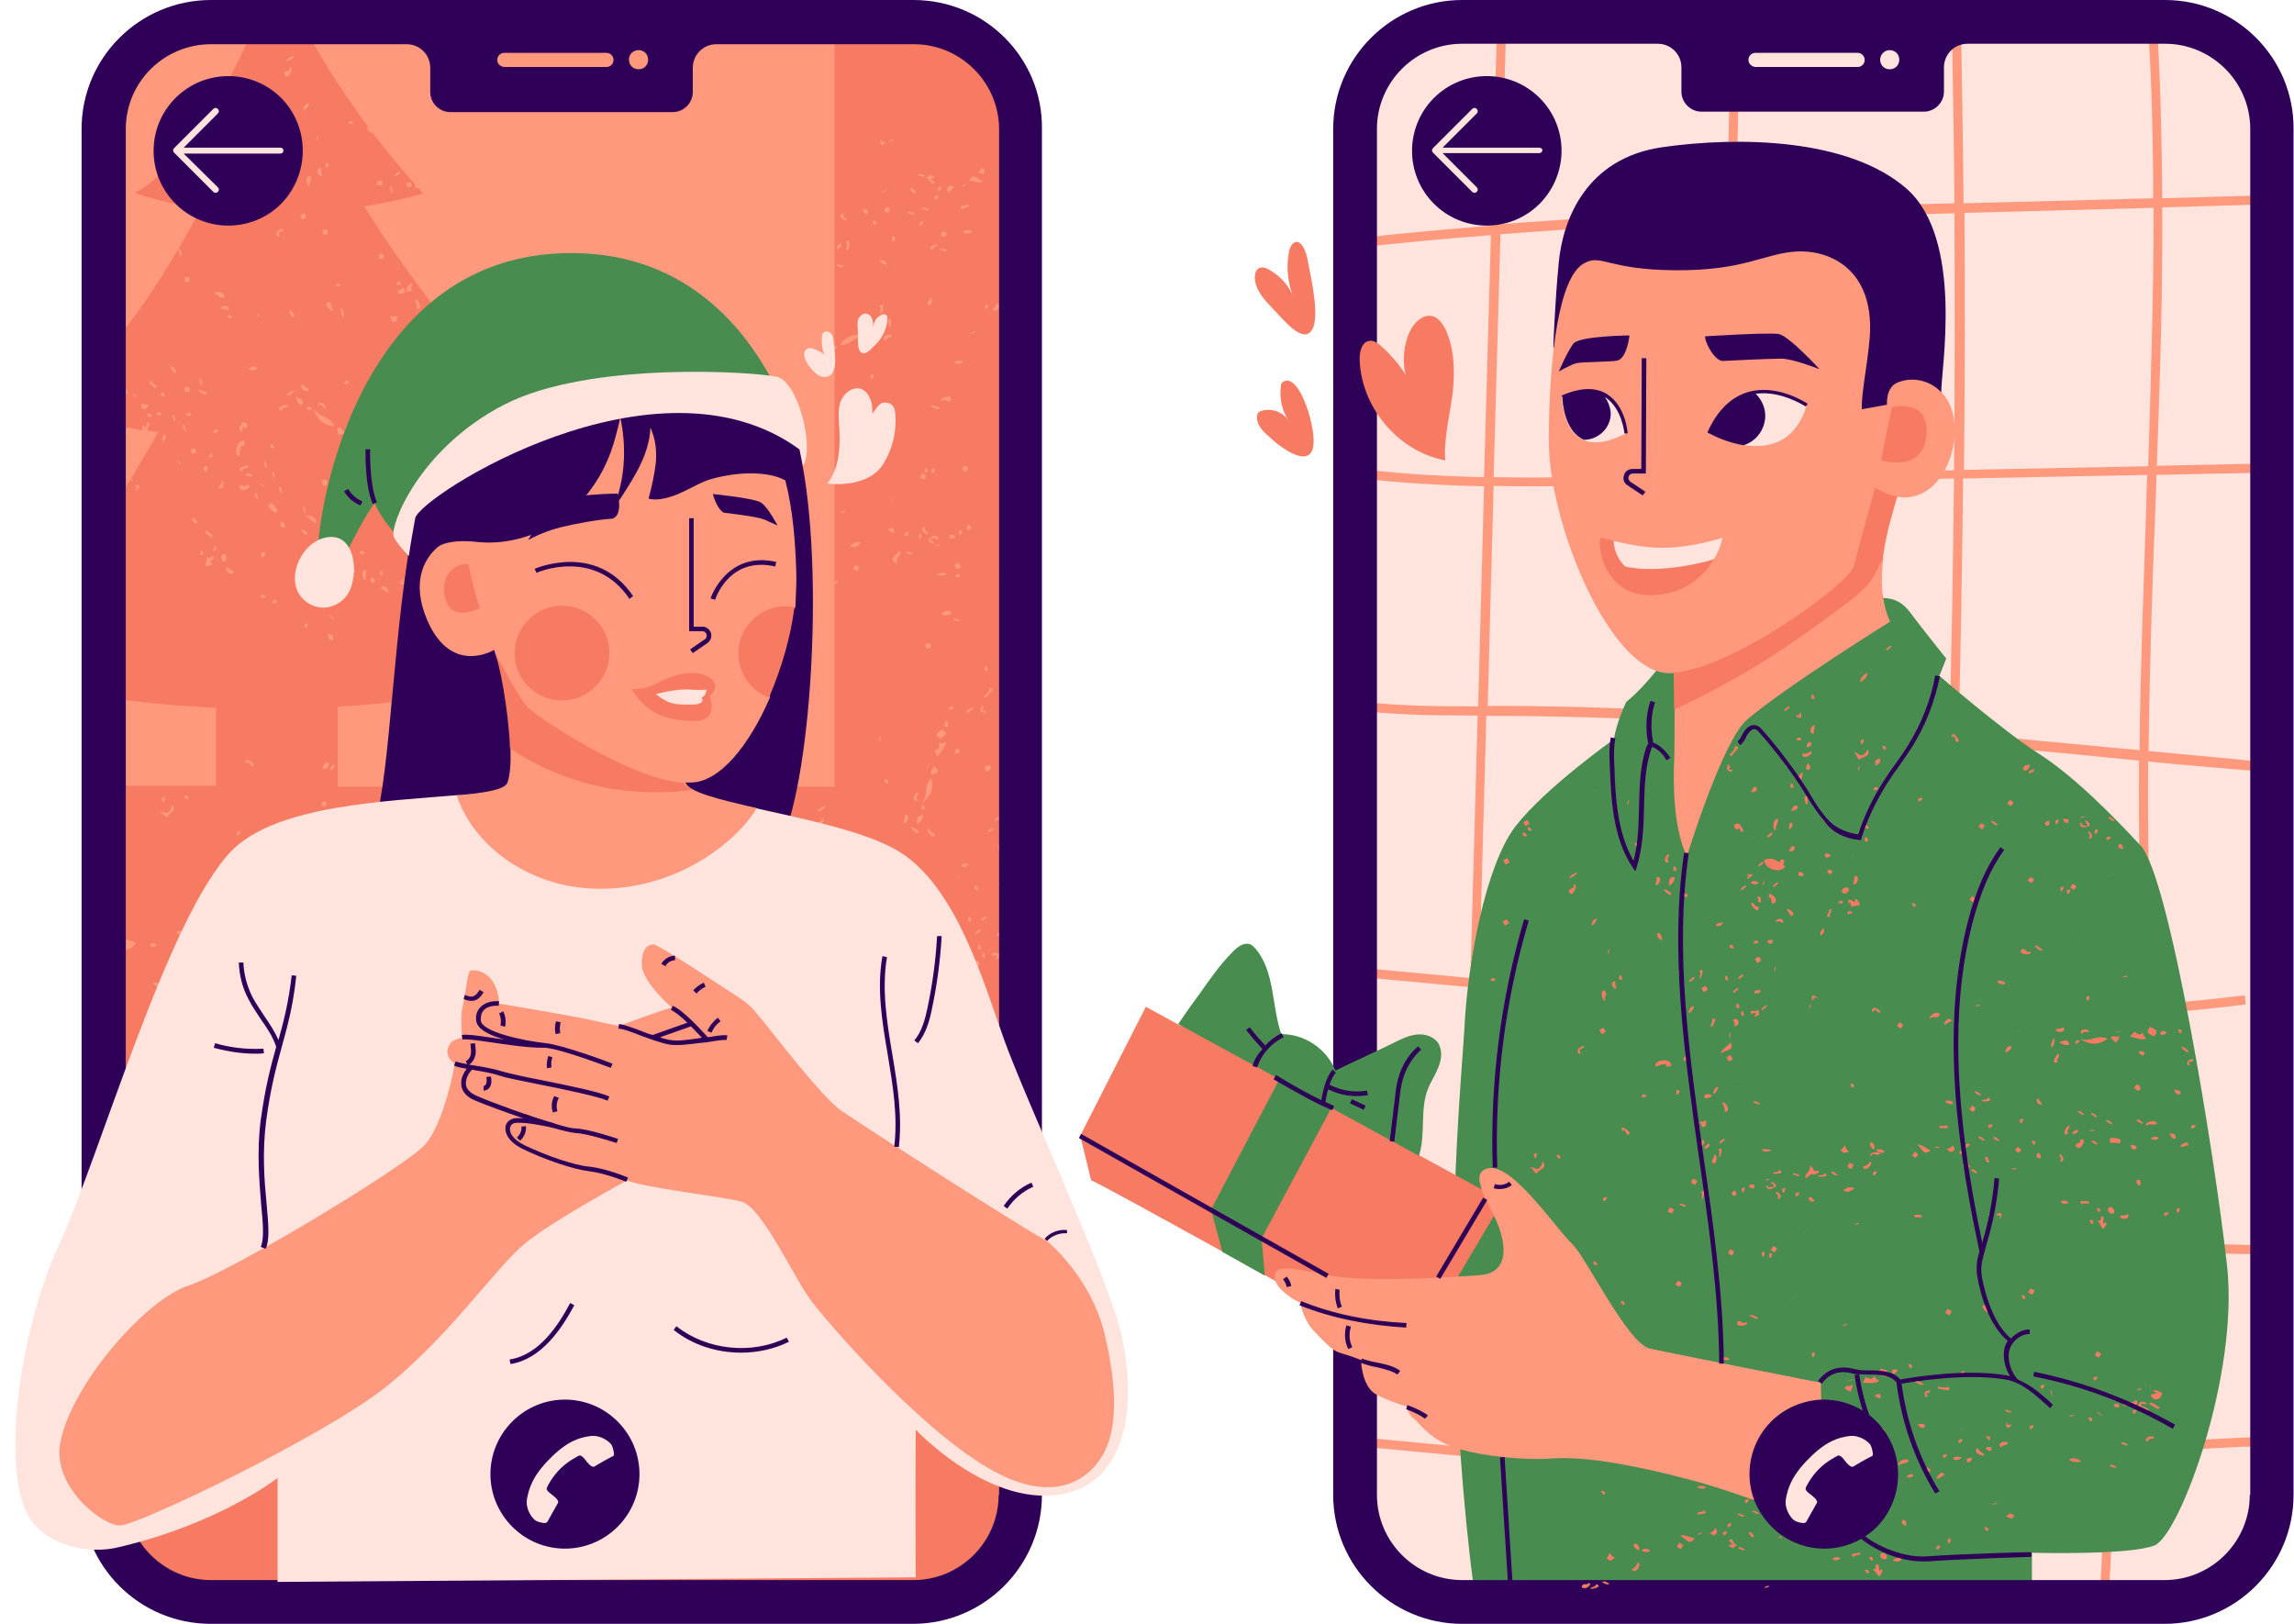
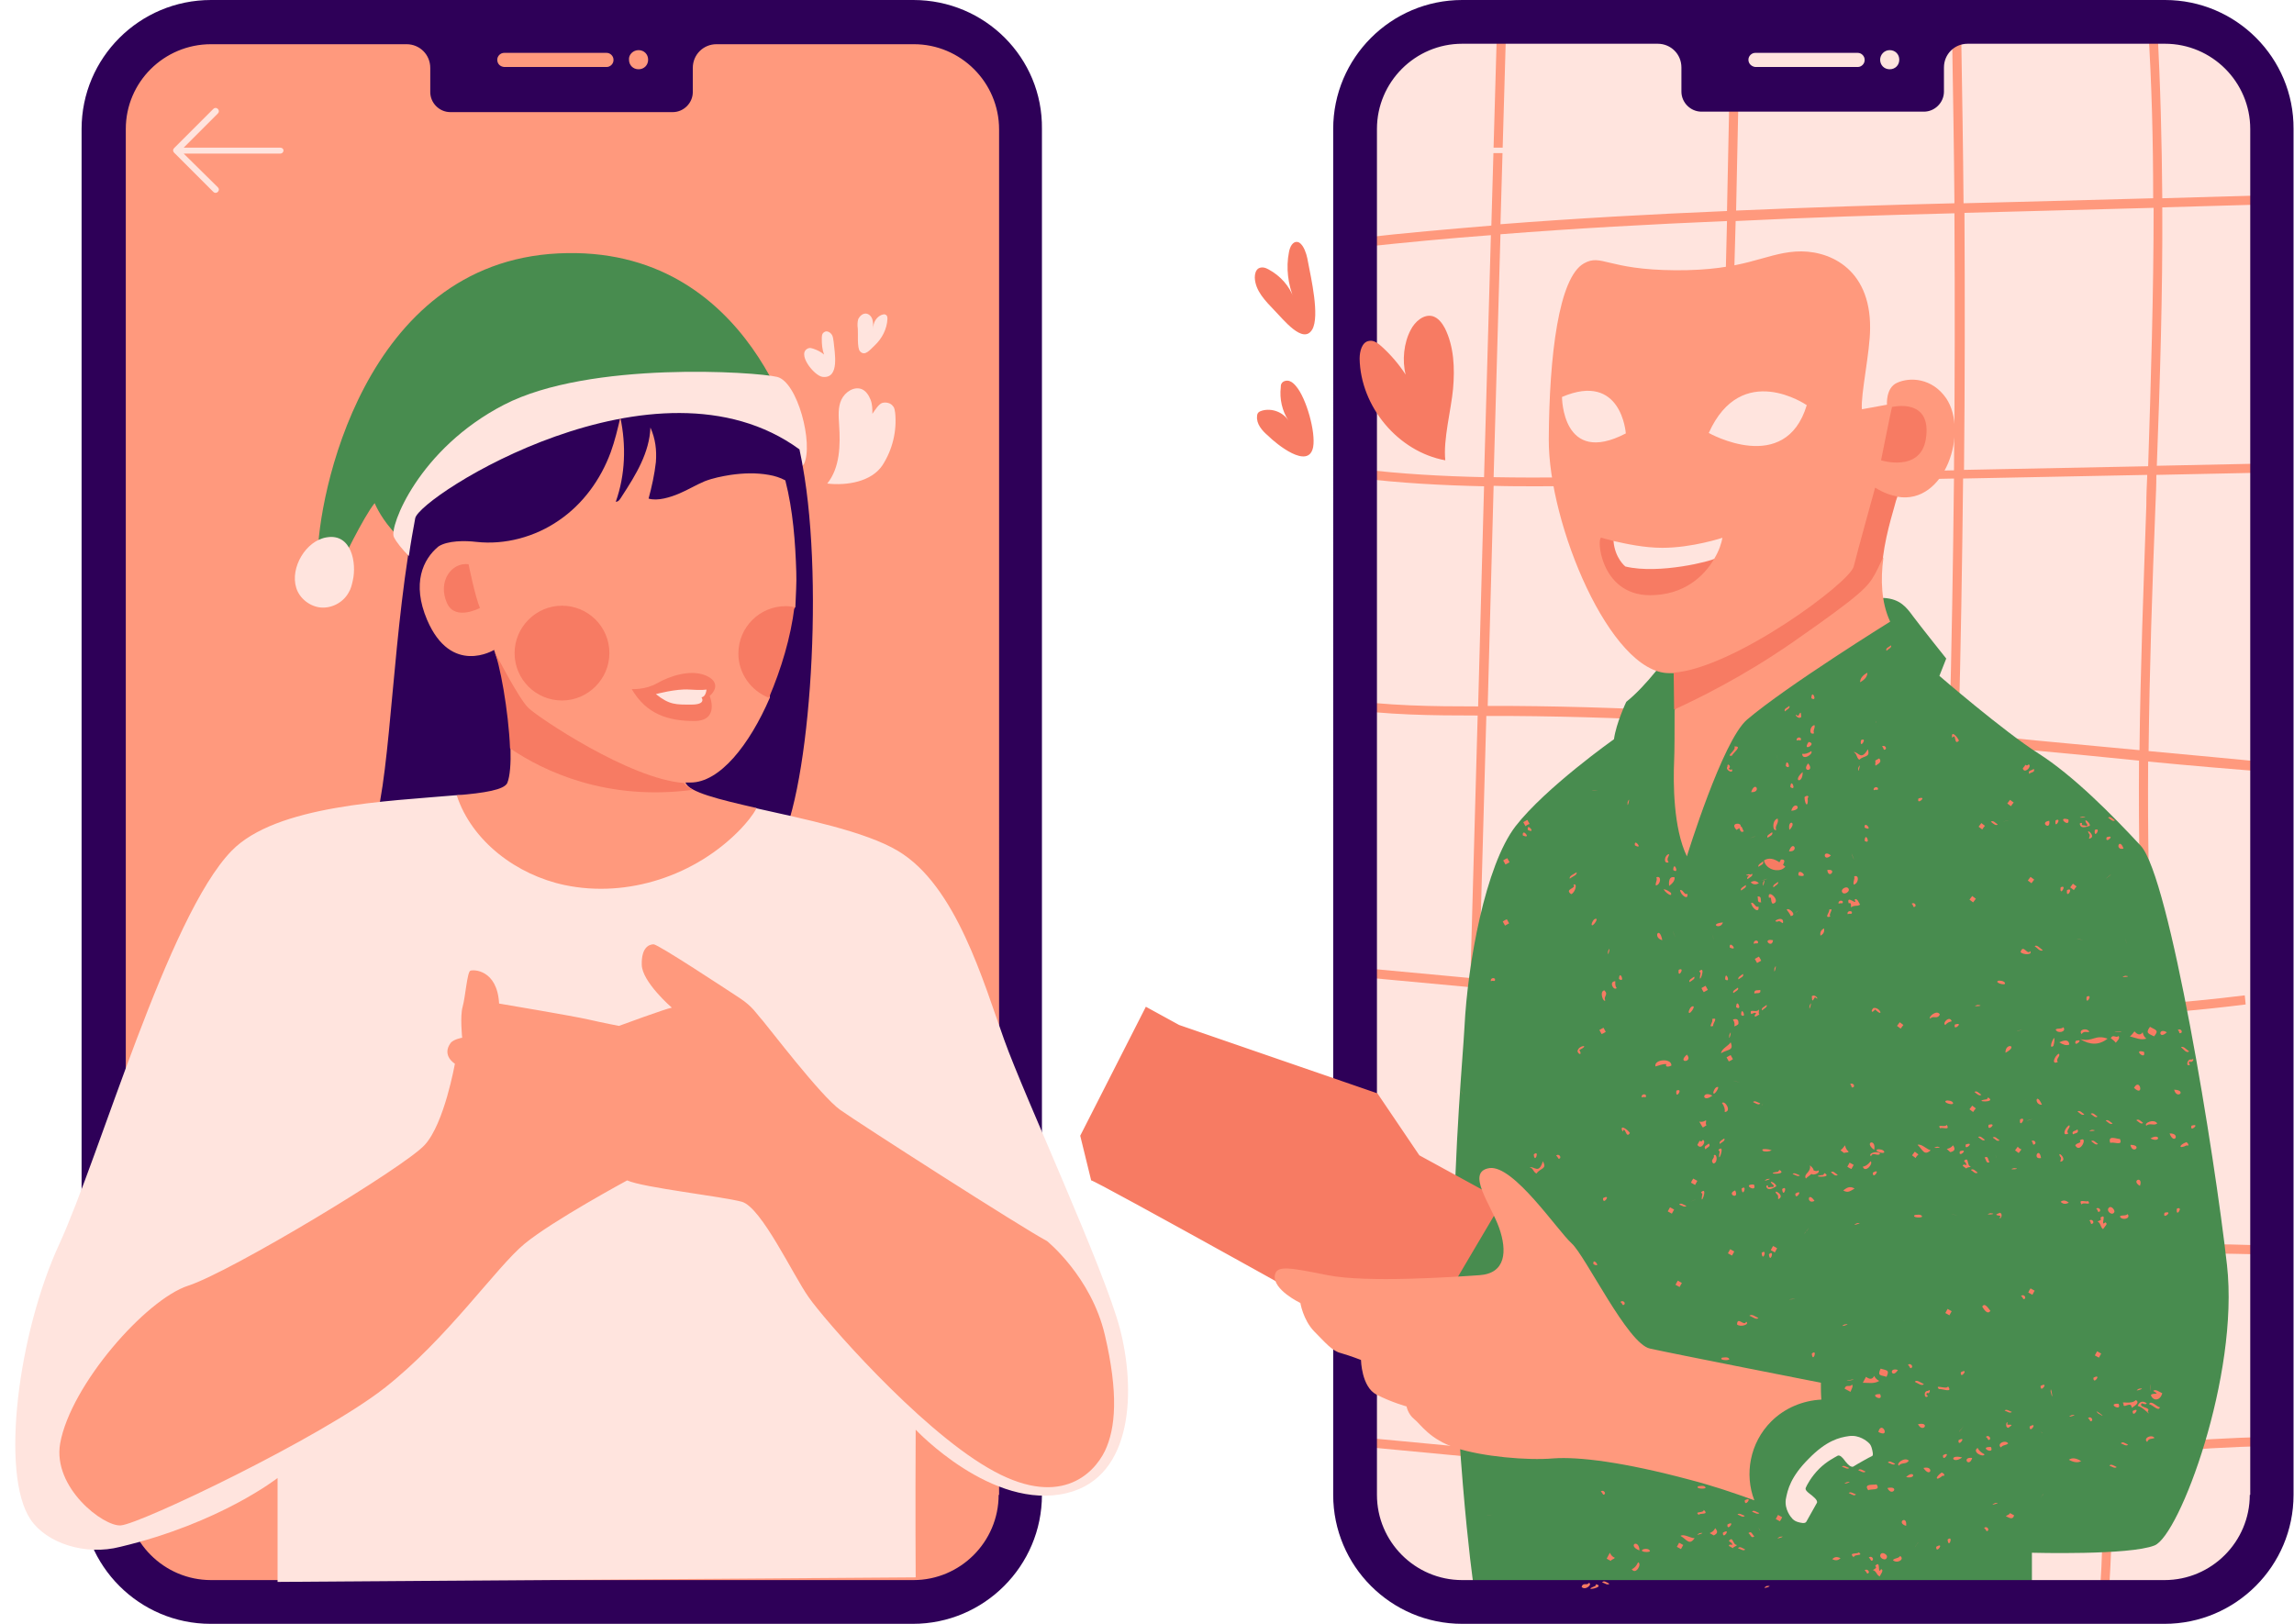
<svg xmlns="http://www.w3.org/2000/svg" height="356.3" preserveAspectRatio="xMidYMid meet" version="1.0" viewBox="-3.3 0.0 503.3 356.3" width="503.3" zoomAndPan="magnify">
  <g id="change1_1">
    <path d="M469.2,351.2h-148c-14.9,0-27-12.1-27-27V31.4c0-14.9,12.1-27,27-27h148c14.9,0,27,12.1,27,27v292.8 C496.3,339.1,484.1,351.2,469.2,351.2z" fill="#FFE4DE" />
  </g>
  <g id="change2_1">
    <path d="M468.1,164.8c0.2-18.1,0.8-36.1,1.5-53.8c0.1-2.3,0.2-4.5,0.2-6.8l24-0.5l0-2l-23.9,0.5 c0.7-18.7,1.3-37.7,1.2-56.7l24.5-0.7l-0.1-2l-24.4,0.7c-0.1-12.5-0.4-25-1.1-37.5l-2,0.1c0.8,12.4,1.1,24.9,1.1,37.4l-29.8,0.8 c-3.9,0.1-7.9,0.2-11.8,0.3c-0.1-12-0.3-24-0.5-36l-2,0c0.2,12,0.4,24,0.5,36c-15.8,0.4-31.8,0.9-47.9,1.6c0.3-14,0.6-28.1,0.8-42 l-2,0c-0.2,14-0.5,28.1-0.8,42.1c-16.5,0.7-33.1,1.6-49.7,2.9L327.2,4l-2-0.1l-1.3,45.6c-9.5,0.8-19,1.6-28.5,2.7l0.2,2 c9.4-1,18.8-1.9,28.2-2.6l-1.5,53.1c-9.1-0.2-18.3-0.7-27.3-1.8l-0.2,2c9.1,1.1,18.3,1.6,27.5,1.8l-1.3,48.3c-9.9,0-20-0.1-29.9-1.6 l-0.3,2c10,1.5,20.2,1.6,30.1,1.6l-1.6,57.6l-24.7-2.3l-0.2,2l24.8,2.3l-0.7,23.9l2,0.1l0.7-23.7l3.5,0.3 c35.2,3.2,71.2,6.5,107.2,6.5c19.2,0,38.4-0.9,57.5-3.3l-0.2-2c-54.7,6.8-110.4,1.7-164.3-3.2l-3.7-0.3l1.6-57.8c0,0,0,0,0.1,0 c1.8,0,3.6,0,5.4,0c14.4,0.1,28.8,0.6,43.2,1.5c-0.2,3.5-0.3,7-0.5,10.5l2,0.1c0.2-3.5,0.3-7,0.5-10.5c17,1.1,33.9,2.5,50.7,4.1 c-0.2,6.1-0.3,12.2-0.5,18.3l2,0.1c0.2-6,0.4-12.1,0.5-18.1c5.7,0.5,11.5,1.1,17.2,1.6c7.4,0.7,15,1.4,22.6,2.2 c-0.1,15.8,0.1,31.6,1,47.3l2-0.1c-0.9-15.6-1.1-31.3-1-47c9.3,0.9,18.7,1.7,28,2.4l0.2-2C486.9,166.5,477.5,165.7,468.1,164.8z M439.4,46.4l29.8-0.8c0,19-0.6,38-1.2,56.7l-40.4,0.8c0.2-18.8,0.2-37.6,0.1-56.4C431.5,46.6,435.4,46.5,439.4,46.4z M425.5,46.8 c0.1,18.8,0.1,37.6-0.1,56.4l-49.6,1c0.7-18.6,1.2-37.2,1.7-55.7C393.6,47.7,409.7,47.2,425.5,46.8z M325.9,51.4 c16.5-1.3,33.1-2.2,49.7-2.9c-0.4,18.5-1,37.1-1.7,55.7l-16.6,0.3c-10.8,0.2-21.9,0.4-32.9,0.2L325.9,51.4z M328.5,154.9 c-1.8,0-3.6,0-5.4,0l1.3-48.3c3.2,0.1,6.5,0.1,9.7,0.1c7.8,0,15.6-0.2,23.3-0.3l16.5-0.3c-0.6,16.8-1.3,33.6-2.1,50.3 C357.3,155.5,342.9,155,328.5,154.9z M373.7,156.5c0.8-16.8,1.5-33.6,2.1-50.5l49.6-1c-0.2,18.5-0.5,37.1-1,55.5 C407.7,159.1,390.7,157.6,373.7,156.5z M443.7,162.5c-5.7-0.6-11.5-1.1-17.3-1.7c0.5-18.5,0.8-37.2,1-55.8l40.4-0.8 c-0.1,2.2-0.2,4.5-0.2,6.7c-0.6,17.7-1.3,35.7-1.5,53.7C458.6,163.9,451.1,163.2,443.7,162.5z M450.1,276.7l-0.2-2 c13.7-1.5,27.6-2,41.4-1.5l-0.1,2C477.5,274.8,463.7,275.3,450.1,276.7z M494.3,315.3l0,2c-16.5,0.3-33.1,2.1-49.3,3.9 c-17.7,1.9-36,3.9-54.2,3.9c-1.2,0-2.3,0-3.5,0c-12.4-0.2-24.9-1.3-36.9-2.5l-55-5.2l0.2-2l55,5.2c12,1.1,24.5,2.3,36.8,2.5 c19.2,0.3,38.6-1.8,57.4-3.9C461,317.4,477.8,315.6,494.3,315.3z M458,335.8l2,0c-0.1,5.3-0.4,10.7-0.8,16.1l-2-0.2 C457.7,346.5,457.9,341.1,458,335.8z M222.3,31.4v292.8c0,14.9-12.1,27-27,27h-148c-14.9,0-27-12.1-27-27V31.4c0-14.9,12.1-27,27-27 h148C210.2,4.3,222.3,16.5,222.3,31.4z" fill="#FF997D" />
  </g>
  <g id="change3_1">
-     <path d="M221.1,189.5c-0.1-1.4-0.2-2.6-0.3-3.8c-0.1,0.1-0.3,0.2-0.5,0.2c-0.5-0.7,0.1-1.5-0.7-1.3 c-0.2-1.2,0.7-0.8,1.1-0.1c-0.3-4.2-0.5-6.7-0.5-6.7c0-2.1,0-4.3,0-6.6c-0.1,0.1-0.2,0.1-0.3,0.2c-0.1-0.3,0.1-0.5,0.3-0.7 c0-17,0-38.1,0-58.6c-0.3-0.1-0.6-0.2-0.9-0.3c0.2-0.3,0.5-0.3,0.9-0.2c0-34.1,0-66.3,0-74.1c0-0.6,0-1.1,0-1.7 c-0.3,0.1-1.3,0.4-1.5-0.1c-0.1-0.3,1-0.5,1.5-0.3c-0.5-17.1-7.6-31.1-40.4-31.1v71.5c0.2,0.1,0.3,0.1,0.5,0.2 c-0.1,0.4-0.2,0.6-0.5,0.6v1.1c0.2-0.1,0.3,0,0,0.1v50c0.2,0,0.4-0.2,0.5-0.5c0.5,0.3,0.1,0.7-0.5,0.9v44.4h-109v-17.5 c10.6-0.7,22.1-2,34.4-4.4c0.1-0.6,0.2-1.8-0.1-2.4c1.1-0.2,1.6,0.2,1.7,1.3c-0.5,0.1-0.5-0.5-0.6-0.9c-1.1-0.1,0,1.4-0.2,2 c0.3-0.1,0.7-0.1,1.1-0.2c0-0.1-0.1-0.3-0.1-0.3c0.3-0.1,0.5,0.1,0.6,0.3c0.3-0.1,0.7-0.1,1-0.2c0-0.3,0.1-0.6,0.3-0.8 c0.3,0,0.6,0.4,0.8,0.6c0.1,0,0.2,0,0.3-0.1c0-0.2,0-0.4-0.1-0.7c0.3,0,0.5,0.3,0.5,0.6c5.6-1.1,11.3-2.5,17.1-4 c0,0-21.1-22.7-40.3-51.8c7.3-1.2,14.9-2.7,22.9-4.9c0,0-18.3-19.7-33.5-43.9c4.1-0.7,8.5-1.6,13-2.8c0,0-0.4-0.5-1.2-1.3 c-0.2,0-0.4,0.1-0.6,0.1c0-0.3-0.1-0.6-0.1-0.9c-0.5-0.6-1.1-1.3-1.8-2.1c-0.1,0.2-0.2,0.2-0.2-0.2c-2-2.3-4.6-5.5-7.4-9.2 c0,0.1,0,0.2,0,0.3c-1-0.4-1.1-1.1-0.9-1.5c-0.8-1-1.5-2.1-2.3-3.1c0,0.2,0,0.4,0,0.4c0,0,0-0.2,0-0.4c0,0,0,0,0-0.1 c-4.3-6-8.8-12.9-12.2-20h-9.8c-2.2,5.1-5,10.9-8.2,16.5c0,0,0,0,0,0c0.1,0.3,0.3,0.6,0.4,0.9c-0.3,0.1-0.6,0.3-0.9,0.4 c0-0.1-0.1-0.2-0.1-0.3C39,30.8,32.7,39,26.3,42.3c0,0,5.2,2.1,14.5,3.4c-1.6,3-3.2,5.9-4.9,8.8c1.2,0.7,0.3,3.3,0.1,0.5 c-0.1,0-0.3,0-0.4,0c-4.7,8-9.9,15.7-15.4,21.9v16.1c2.5,0.5,5.2,1,8.3,1.5c-0.1-0.1-0.3-0.1-0.5-0.1c0-0.3-0.1-0.7-0.1-1 c0.4-0.2,0.5,0.1,0.6,0.4c0.5-0.1,0.3-0.7,0.4-1.1c1.4,0.1-0.1,1,0.2,1.8c0.8,0.1,1.5,0.2,2.3,0.3c-1.9,3.5-4,6.9-6,10.3 c0.1,0,0.2,0.1,0.3,0.1c0.8,0.9,0.1,0.4-0.4,0c-1.6,2.6-3.3,5.2-5,7.8v40.1c6.9,1,14.9,1.8,23.8,2.2v17.1H21.9c0,0,0,14.5,0,34.4 c1-1.1,2.7-0.7,4.6,0c-0.7,1.8-3.2,2.1-4.6,0.7c0,1.5,0,3,0,4.6c0.2,0,0.3,0.1,0.5,0.1c-0.1,0.2-0.3,0.3-0.5,0.4c0,15,0,32.2,0,48.4 c0.7-0.4,0.4,1.3,0,0.9c0,25.7,0,48.4,0,54.2c0,14.9-2.7,33.5,25,36.7c27.7,3.2,141,1,150.7-2c9.7-3,26.9-4.9,27.8-46.9 c0.7-32.3-2.7-89.5-4.3-114.3C220.5,189.9,220.7,189.6,221.1,189.5z M110.2,148.1C112,147,107.7,149.8,110.2,148.1L110.2,148.1z M109.7,134.1c0,0.3,0.1,0.7,0.1,1c-0.3,0-0.7,0.1-1,0.1c0-0.3-0.1-0.7-0.1-1C109,134.2,109.3,134.2,109.7,134.1z M108.4,146.4 C109.8,147.9,106.6,145.4,108.4,146.4L108.4,146.4z M86.7,39.9c0.1,0.3,0.3,0.6,0.4,0.9c-0.3,0.1-0.6,0.3-0.9,0.4 c-0.1-0.3-0.3-0.6-0.4-0.9C86.1,40.2,86.4,40,86.7,39.9z M85,43C82.5,41.5,86.3,43.8,85,43L85,43z M84.5,37.6 c0.2,0.6-0.6,0.8-1.1,1.1C83.2,38.1,84,37.9,84.5,37.6z M82.9,42.3c-0.6,0-0.5-0.8-0.7-1.4C82.8,40.9,82.8,41.7,82.9,42.3z M80.5,39.6c0,0.3,0.1,0.7,0.1,1c-0.3,0-0.7,0.1-1,0.1c0-0.3-0.1-0.7-0.1-1C79.9,39.7,80.2,39.7,80.5,39.6z M26.8,107.2 c-0.7-0.9-0.7-1,0.4-0.6C27.6,107.6,25.4,108,26.8,107.2z M32,86.7C32,84.9,33.9,87.9,32,86.7L32,86.7z M21.1,85.4 c0-0.3-0.1-0.7-0.1-1c0.3,0,0.7-0.1,1-0.1c0,0.3,0.1,0.7,0.1,1C21.8,85.3,21.5,85.3,21.1,85.4z M23.4,83.5c0.9,0.4,0.8,2,1.4,2.8 C22.7,86.3,23.6,85.1,23.4,83.5z M26.3,86.6C27.8,88.1,24.5,85.7,26.3,86.6L26.3,86.6z M27.8,89.5c0-0.3-0.1-0.7-0.1-1 c0.4,0.2,0.9,0.4,1.6,0.3C29,89.8,28.5,89.9,27.8,89.5z M29.4,90.7C31.5,91.7,27.9,91.7,29.4,90.7L29.4,90.7z M29.5,84.2 c0.1-1.5,0.9,0.6,1.6,0.3C30.8,86.2,30,84,29.5,84.2z M31.4,90.4C33.5,91.4,29.9,91.4,31.4,90.4L31.4,90.4z M32.8,96.8 c-0.9-0.2-0.2-0.9-0.2-1.5C33.5,95.5,32.8,96.2,32.8,96.8z M34.5,97.2C34.4,97.5,34.4,97.4,34.5,97.2L34.5,97.2z M34.8,96.5 c0,0.1-0.1,0.2-0.1,0.3c0.1-0.2,0.2-0.4,0.2-0.6c0.1-0.1,0-0.1,0,0C34.9,96.3,34.9,96.3,34.8,96.5z M34.5,91c0.6,0,0.5,0.8,0.7,1.4 C34.6,92.4,34.7,91.6,34.5,91z M35.2,81.8c-0.3,0.4-1.6-1.8-0.7-1.4C34.7,80.5,35.6,81.4,35.2,81.8z M36,101.4 C37.4,102.8,34.2,100.4,36,101.4L36,101.4z M23.4,211.2C24.8,210,21.2,213.1,23.4,211.2L23.4,211.2z M32.2,175.2 C33.5,173.9,32.7,177.5,32.2,175.2L32.2,175.2z M29.9,207.8C28.8,206,32.8,207.5,29.9,207.8L29.9,207.8z M31.4,216.8 c0.2-0.1-1.2-1-1.2-1C30.3,215,33,216.1,31.4,216.8z M33,255C31.1,255.3,35.8,254.5,33,255L33,255z M32.6,215.1 C33.5,213.3,31.2,217.7,32.6,215.1L32.6,215.1z M33.4,179.3c-0.9-0.2-0.8-0.9-1.7-1.1c1-0.4,2.2,1.3,2.7-1.7 C35.6,178.1,34.1,177.9,33.4,179.3z M35.4,204.5C37.4,203.2,36.5,206.4,35.4,204.5L35.4,204.5z M38,175.2c-0.5,0.6-0.4-0.2-0.9-0.3 C37.4,174.3,38.2,174.7,38,175.2z M71.4,120C73.5,120.9,69.9,120.9,71.4,120L71.4,120z M73.4,123.7 C70.9,122.8,72.4,120.7,73.4,123.7L73.4,123.7z M74.2,100.9C73.2,102.8,72.6,98.6,74.2,100.9L74.2,100.9z M73.7,111.6 C75.8,113.5,72.6,113.6,73.7,111.6L73.7,111.6z M74.7,125.5C72.5,126.3,73.5,123.3,74.7,125.5L74.7,125.5z M76,120.8 C78.1,121.8,74.5,121.8,76,120.8L76,120.8z M79,127.4C78,129.3,77.4,125.1,79,127.4L79,127.4z M80.9,109c1,0.2-0.4,0.8-0.5,0.1 c-0.4,0-0.4,0.3-0.4,0.6C78.8,109.6,80.3,108.1,80.9,109z M80.8,101C78.3,101.2,80.1,98.8,80.8,101L80.8,101z M80.9,105.5 c0.7,0.1,0.6,1.2,0.8,1.9C81,107.3,81.1,106.2,80.9,105.5z M80.2,125.2c0.6,0,0.6,0.9,0.1,1C79.6,126.1,80.3,125.8,80.2,125.2z M81.9,130c-0.7-0.1-0.9-0.8-1.6-0.8C80.3,128,82.2,129,81.9,130z M82.7,110.8c0.4-1.6,0.8,1.5,1.7,1.3 C83.8,113.9,83.1,111.1,82.7,110.8z M82.9,102.2c0.6,0,0.6,0.9,0.1,1C82.3,103.1,83.1,102.7,82.9,102.2z M84.7,77.1 c0.7-0.5,0.8,1.7-0.3,1.8C83.7,78,85,77.8,84.7,77.1z M84.6,128.1c-0.4-1,1.8-1.3,0.4-0.6C85.8,128.5,85.7,128.5,84.6,128.1z M87.7,131.7C89.8,132.7,86.1,132.7,87.7,131.7L87.7,131.7z M88.2,134.4c0,0.1-0.1,0.2-0.1,0.3c0,0.1-0.1,0.2-0.1,0.3 C88.1,134.7,88.2,134.5,88.2,134.4C88.3,134.2,88.3,134.2,88.2,134.4z M87.8,135.3C87.7,135.6,87.7,135.6,87.8,135.3L87.8,135.3z M94.8,149.8C95.7,147,94.1,151.8,94.8,149.8L94.8,149.8z M104.5,136.9C106.6,137.8,103,137.8,104.5,136.9L104.5,136.9z M103.8,145.5c0.1-1.1,0.7,1.5,2.3,1.7c0.1,1.2-1.6,0.4-2,0.3C105.4,146.4,102.5,146.2,103.8,145.5z M103.6,148.1 C105.7,149,102.1,149,103.6,148.1L103.6,148.1z M103.1,144.6C102.1,146.5,101.6,142.2,103.1,144.6L103.1,144.6z M98.7,142.2 C99.1,140,99,145.6,98.7,142.2L98.7,142.2z M96.4,150.1c0.6,0,0.5,0.8,0.7,1.4C96.5,151.5,96.5,150.7,96.4,150.1z M96.7,142 c-0.7-0.1,0-0.4-0.1-1C97.2,141.1,97.2,141.9,96.7,142z M96.3,128.5C98.4,129.4,94.7,129.4,96.3,128.5L96.3,128.5z M96.6,130.9 C98.1,129.8,94.4,133.5,96.6,130.9L96.6,130.9z M95.1,137.7C96.5,139.2,93.3,136.8,95.1,137.7L95.1,137.7z M91.6,152.3 c-0.6,0-0.5-0.8-0.7-1.4C91.5,150.9,91.5,151.7,91.6,152.3z M90.8,120.5C90.9,120.7,90.9,120.7,90.8,120.5L90.8,120.5z M90.7,120.4 c0-0.1-0.1-0.1-0.1-0.2C89.5,118.6,90.3,119.9,90.7,120.4z M88.4,112.5C90.5,113.4,86.9,113.4,88.4,112.5L88.4,112.5z M88,126.6 c-0.6,0-0.5-0.8-0.7-1.4C87.8,125.2,87.8,126.1,88,126.6z M88.1,145.3c-0.8-0.3-1.2-1.1-1.3-2.3C87.6,143.2,88,144,88.1,145.3z M87.3,79.9C88,78.2,86.2,82.5,87.3,79.9L87.3,79.9z M88.1,67.8c0.2-0.6,0-1.2-0.4-2C88.4,65.3,89.7,68,88.1,67.8z M86.3,74.7 c-0.2-0.6,0.6-0.8,1.1-1.1C87.6,74.2,86.8,74.4,86.3,74.7z M87.1,62.2c0.2,0.1,0,0.4-0.2,0.8c0,0.3,0.1,0.6,0.1,0.9 c-0.3,0-0.7,0.1-1,0.1c0-0.3-0.1-0.7-0.1-1c0.1,0,0.2,0,0.2,0C86.3,62.6,86.7,62.1,87.1,62.2z M85.8,76c2-1.4-0.8,3.9,0.2,0.5 C86.1,76.4,85.8,76,85.8,76z M85.3,63.7c0.1,0.1,0.3,0.1,0.5,0.3c-2,1.2-2.2-0.3-1.2-0.4c0.1-0.1,0.2-0.2,0.4-0.4 C85.5,63.3,85.5,63.5,85.3,63.7z M84.2,61.7C85.9,62.2,82.4,63.2,84.2,61.7L84.2,61.7z M83.8,69.2c0.1,0.4-0.2,0.7,0,1.1 c-0.3,0.1-0.6,0.3-0.9,0.4c-0.2-0.5-0.4-0.9-0.6-1.4C82.7,69.5,83.2,69.6,83.8,69.2z M81.1,84.8c0.9-0.6,0.8,0.1,0.6,0.7 c0.1,0,0.2,0.1,0.4,0.2c0.9,0.9-0.1,0.3-0.4-0.1c-0.3,0.8-0.9,1.4-0.3-0.4C81.3,85.2,81.1,84.8,81.1,84.8z M80.8,55.7 c0,0.3,0.1,0.7,0.1,1c-0.3,0-0.7,0.1-1,0.1c0-0.3-0.1-0.7-0.1-1C80.2,55.8,80.5,55.7,80.8,55.7z M79.8,72.9 C78.6,71.5,81.5,75.2,79.8,72.9L79.8,72.9z M78.9,119.9C80.7,120,75.1,119.7,78.9,119.9L78.9,119.9z M78.8,97.8 c0.4,1.2,1.1,1.8-0.7,2.1C77.6,98.6,77,98.1,78.8,97.8z M77.6,142.8c-0.1,0-0.2,0-0.3,0c-0.3,0-0.6,0-0.9,0c0.2,0,0.4,0,0.8,0 c0,0,0.1,0,0.1,0C77.4,142.8,77.5,142.8,77.6,142.8z M77.2,125.2c-0.3,0.5-0.4,1.2-0.2,2C76.1,127.5,75.7,124.6,77.2,125.2z M75.5,96.2c0,1,0.3,1.5,1.2,1.3c-0.2,0.4-0.4,0.9-0.3,1.6c-1.1-0.5-1.7-1.7-2.4-2.7C74.6,96.3,75,96.3,75.5,96.2z M73.6,26.5 C75.7,27.4,72.1,27.5,73.6,26.5L73.6,26.5z M73.2,94C74.3,95.5,70.7,91.8,73.2,94L73.2,94z M72.7,83.5C74.5,84,71,85,72.7,83.5 L72.7,83.5z M72.2,69.5c-0.7-0.1-0.6-1.2-0.8-1.9C72.1,67.6,72,68.8,72.2,69.5z M70,67.8c0,1.1-1.8-0.3-1.7-1.3 C69.9,65.5,68.8,68.2,70,67.8z M68.1,36.5C68.4,34.2,69.4,37.6,68.1,36.5L68.1,36.5z M68.5,50.4c0,0.3,0.1,0.7,0.1,1 c-0.3,0-0.7,0.1-1,0.1c0-0.3-0.1-0.7-0.1-1C67.8,50.5,68.1,50.4,68.5,50.4z M68.1,89.7c-0.5-0.2-0.7-1.1-1.6-0.8 C66.5,87.7,68.4,88.6,68.1,89.7z M67.2,36.9c-0.1,0.5-0.1,1,0.2,1.6C66.5,39,65.7,36.7,67.2,36.9z M66.2,30.2 C67.2,28.4,65.8,32.2,66.2,30.2L66.2,30.2z M70.1,93.5c-2.4-0.1-3.9-1.5-4.6-3.9C67.1,92,68.6,90.9,70.1,93.5z M68.1,121.9 c0.3,0.9-0.3,1.1-0.4,0.6C65.8,122,66.3,121.3,68.1,121.9z M66.6,118.1C68.6,119.7,65.6,120.8,66.6,118.1L66.6,118.1z M67.3,105.4 C69.9,104.4,67.7,108.6,67.3,105.4L67.3,105.4z M67.5,175.8c0.3,0.1,0.6,0.2,0.9,0.3c-0.1,0.3-0.2,0.6-0.3,0.9 c-0.3-0.1-0.6-0.2-0.9-0.3C67.3,176.4,67.4,176.1,67.5,175.8z M67.2,198.5c0.3,0.1,0.6,0.2,0.9,0.3c-0.1,0.3-0.2,0.6-0.3,0.9 c-0.3-0.1-0.6-0.2-0.9-0.3C67,199.1,67.1,198.8,67.2,198.5z M67.8,186.4c0.2-0.4,1.1-2,0.4-0.8C68,186,67.8,186.3,67.8,186.4z M68.5,180.4C66,181.9,69.8,179.6,68.5,180.4L68.5,180.4z M67.5,168.4c0.1-0.3,0.2-0.6,0.3-0.9c0.4,0.2,0.5,0,0.6-0.3 C69.5,167.3,68.4,169.5,67.5,168.4z M68.6,139c0.4,0,0.6,0.4,1.1,0.4c0,0.3,0.1,0.7,0.1,1C68.8,140.7,68.7,139.8,68.6,139z M69.6,135.3C71,136.8,67.7,134.4,69.6,135.3L69.6,135.3z M63.8,112.5c-0.6,0-0.5-0.8-0.7-1.4C63.7,111.1,63.6,111.9,63.8,112.5z M62.8,84.4c0.7,0.1,0.9,0.8,1.6,0.8C64.4,86.5,62.5,85.5,62.8,84.4z M62.8,116.2C65.2,116.6,63.8,118.5,62.8,116.2L62.8,116.2z M63.7,136.7c0.6,0,0.6,0.9,0.1,1C63.1,137.5,63.8,137.2,63.7,136.7z M63.9,113.5c0-0.8,2.4-0.1,2.2,1.2 C65.1,114.7,64.9,113.5,63.9,113.5z M64.5,89.2C66.6,90.2,62.9,90.2,64.5,89.2L64.5,89.2z M64.6,40.8c-0.5,0.5-1.2-2.2,0.1-2.2 C65.5,39.7,64.2,39.9,64.6,40.8z M64.4,22.7c0.5,0.2-1.2,2.1-1.1,1.1C63.3,23.7,63.9,22.5,64.4,22.7z M63.5,25.4 C62.4,26.9,65.1,23.1,63.5,25.4L63.5,25.4z M63.5,46.8c0.1,0.3,0.3,0.6,0.4,0.9c-0.3,0.1-0.6,0.3-0.9,0.4c-0.1-0.3-0.3-0.6-0.4-0.9 C62.9,47.1,63.2,46.9,63.5,46.8z M62.9,88.9c-0.7-0.2-1.1-0.9-1.3-1.8C62.6,87.4,63.7,87.9,62.9,88.9z M58.6,90.1 c-1.7-0.3,0.3-1.5,1.3-1.2C59.9,89.6,58.4,89.3,58.6,90.1z M58.6,108.2c-0.6,0-0.5-0.8-0.7-1.4C58.5,106.8,58.5,107.6,58.6,108.2z M58.9,67.9C57.7,66.4,60.6,70.1,58.9,67.9L58.9,67.9z M59.5,85.5C58.4,87,61.1,83.2,59.5,85.5L59.5,85.5z M61.4,85.6 c-0.3,0.5-0.8,0.9-1.3,1.2C58.8,86.8,60.8,85.7,61.4,85.6z M61.2,69.6c-0.3,0.4-1.6-1.8-0.7-1.4C60.6,68.2,61.5,69.1,61.2,69.6z M61.2,12.2c0.1,0.7-1,0.9-1.6,1.3C59.4,12.8,60.6,12.6,61.2,12.2z M60.2,14.8c1-0.3,0.3,1.8-0.7,2C58,15.5,60.9,15.8,60.2,14.8z M57.8,51.1c0.6,1.1-0.2,1-0.5,0.2C57.6,49.9,60.5,50,57.8,51.1z M57.3,42.9c0.6,0,0.6,0.9,0.1,1C56.7,43.8,57.5,43.5,57.3,42.9z M56.5,79.3c0.5,0.2,0.8,0.3,0.9,0.4C57,79.5,55.4,78.8,56.5,79.3z M56,98.1C55.9,96.3,57.9,99.3,56,98.1L56,98.1z M57.1,104.9 c-0.6,0-0.5-0.8-0.7-1.4C57,103.5,57,104.3,57.1,104.9z M57.6,111.9c-0.5,1.7-1.5-0.6-2.1-0.7C56.2,109.2,57.2,111.6,57.6,111.9z M56,229.4c-0.4,1.2-0.9,0.6-0.5-0.2C56.7,228.4,58.6,230.6,56,229.4z M56.9,131.6C58.7,132.1,55.2,133.1,56.9,131.6L56.9,131.6z M57.6,247c-0.5,0.6-0.4-0.2-0.9-0.3C57,246.1,57.8,246.5,57.6,247z M56.3,205.2c-0.5,0.6-0.4-0.2-0.9-0.3 C55.7,204.3,56.5,204.7,56.3,205.2z M53.5,69.1C55,70.6,51.7,68.2,53.5,69.1L53.5,69.1z M51.2,81.1C52.6,79.3,54.5,81.8,51.2,81.1 L51.2,81.1z M51.6,84C53.7,84,48.7,84,51.6,84L51.6,84z M51.2,102.2c0,0.7-1.4,0.4-1.3,1.2C48.2,103.1,50.2,101.9,51.2,102.2z M48.6,182.7C50.4,181.3,48.7,184.5,48.6,182.7L48.6,182.7z M52,104.1c-0.2,0.9-0.9,0.2-1.5,0.2C50.8,103.4,51.4,104.1,52,104.1z M49.7,92.8C51.9,92.1,50.6,95.7,49.7,92.8L49.7,92.8z M49.7,94.9C48.3,93.7,50.7,91.8,49.7,94.9L49.7,94.9z M50.4,96.8 c0.1,0.6-0.3,1.5-0.7,0.9c-0.4,0.7-0.3,1.6-0.5,2.4C47.6,99.8,49,96.1,50.4,96.8z M48.2,25.1C50.3,26.3,47,27,48.2,25.1L48.2,25.1z M48.2,91.6c-0.2,0-1.2,0-1.4,0c0.1,0,0.4,0,0.9,0C48,91.6,48.1,91.6,48.2,91.6z M47,69.1C49.1,70,45.5,70,47,69.1L47,69.1z M46.8,68.1c-0.4-0.2-0.9-0.4-1.6-0.3C45,66.9,47.4,66.8,46.8,68.1z M46.1,95.9c-0.1,0-0.3-0.1-0.4-0.2c-0.1,0-0.2-0.1-0.4-0.2 c0,0-0.1,0-0.1,0c-0.1,0-0.1-0.1-0.2-0.1c0,0,0.1,0,0.2,0.1c0.1,0.1,0.3,0.1,0.5,0.2C45.8,95.8,46,95.8,46.1,95.9 C46.2,95.9,46.2,95.9,46.1,95.9z M45.9,65.2c-1.3,0.6-1.1-0.8-2.1-0.7C43.5,63.9,46.2,63.9,45.9,65.2z M42.8,99.4 c0.6,0,0.6,0.9,0.1,1C42.2,100.3,42.9,99.9,42.8,99.4z M43.3,117.4c-0.1,1.5-0.9-0.6-1.6-0.3C42,115.4,42.8,117.6,43.3,117.4z M40,34.1c-0.2-0.6,0.7-0.9,0.9-0.4C41,34.4,40.5,33.8,40,34.1z M41.1,84.5c-0.6,0-0.5-0.8-0.7-1.4C41,83.1,41,83.9,41.1,84.5z M38.2,60.8c0,0.3,0.1,0.7,0.1,1c-0.3,0-0.7,0.1-1,0.1c0-0.3-0.1-0.7-0.1-1C37.6,60.9,37.9,60.8,38.2,60.8z M38.2,84.9 c0,0.3,0.1,0.7,0.1,1c-0.3,0-0.7,0.1-1,0.1c0-0.3-0.1-0.7-0.1-1C37.5,85,37.9,85,38.2,84.9z M36.8,93.2c0.6,0,0.5,0.8,0.7,1.4 C37,94.6,37,93.8,36.8,93.2z M38,90.5C40.1,91.5,36.4,91.5,38,90.5L38,90.5z M38.6,98.5c0.3,0,0.7-0.1,1-0.1c0,0.3,0.1,0.7,0.1,1 c-0.3,0-0.7,0.1-1,0.1C38.7,99.1,38.7,98.8,38.6,98.5z M38.8,113.6c0.6,0.1,1.1,0.5,1.2,1.3C39.3,114.8,38.9,114.4,38.8,113.6z M41.4,86c0,0,0.5-0.1,0.5-0.1C42.6,88.2,38.3,84,41.4,86z M40.9,121.8c-0.7-0.1,0-0.4-0.1-1C41.4,120.8,41.4,121.7,40.9,121.8z M41.9,103.5C40.1,102.6,43.3,101.3,41.9,103.5L41.9,103.5z M43.2,123.5c0.2,0.4-0.1,0.5-0.4,0.6c-0.3,0-0.7,0.1-1,0.1 c-0.2-0.9,0.5-1.1,0.2-2c0.5,0.2,1,0.5,1-0.1C45.1,122.2,41.4,123.6,43.2,123.5z M43.8,120.9c-0.7-0.1,0-0.4-0.1-1 C44.3,119.9,44.3,120.8,43.8,120.9z M44,94.2C45.8,94.7,42.3,95.7,44,94.2L44,94.2z M44.9,107.1c-1-0.3,0.5-0.4,0.4-1.1 C45.7,104.5,46.1,107.4,44.9,107.1z M45.9,121.6c0.6,0.1,0.6,1.3,0.2,1.5C45.2,123.7,44.8,121.4,45.9,121.6z M46.4,124.5 c0.7,0.1,0.9,0.8,1.6,0.8C48,126.6,46.1,125.6,46.4,124.5z M48.7,270.2c0,0,0.1-0.5,0.2-0.5C51.2,270.2,45.5,272,48.7,270.2z M49.3,106.5c0.8-0.2,1.4,0.7,1.5-0.2C53.1,106.7,48.8,108.7,49.3,106.5z M50.8,167.6c-1-1.6,0.9-0.7,1.6,0 C51.8,169.3,51.2,166.1,50.8,167.6z M52.2,126.7c-0.6,0-0.9,0-0.9,0c0.2,0,1.2,0,1.4,0C52.6,126.7,52.5,126.7,52.2,126.7z M52.6,108.1c0.6,0,0.5,0.8,0.7,1.4C52.7,109.5,52.7,108.6,52.6,108.1z M54.3,106.3C55.8,107.8,52.5,105.3,54.3,106.3L54.3,106.3z M54.1,122.4C53.3,120.2,56.3,121.2,54.1,122.4L54.1,122.4z M54.3,130.5C56.4,131.4,52.7,131.4,54.3,130.5L54.3,130.5z M54.6,101.2 c0.6,0,0.5,0.8,0.7,1.4C54.7,102.6,54.8,101.8,54.6,101.2z M55.3,267.9c0.1-1.1,1.1-0.3,1.4-1.1C57.7,267,56.2,268.6,55.3,267.9z M58.2,267.3c0,0,0.1-0.5,0.2-0.5C60.8,267.3,55,269.1,58.2,267.3z M58.5,114.3C60.6,116.2,57.4,116.3,58.5,114.3L58.5,114.3z M59.6,266.3c0.3-0.5,1-0.1,1.6,0C60.9,266.8,60.2,266.4,59.6,266.3z M60.9,261.4c-0.3-0.1-0.6-0.2-0.9-0.3c0.2-0.5,0.3-0.9,0.5-1.4 c0.3,0.4,0.6,0.8,1.2,1C61.5,261,61,260.9,60.9,261.4z M62.8,231.3c-0.3-0.1-0.6-0.2-0.9-0.3c0.1-0.3,0.2-0.6,0.3-0.9 c0.3,0.1,0.6,0.2,0.9,0.3C63,230.7,62.9,231,62.8,231.3z M64,184.1c-0.3-0.1-0.6-0.2-0.9-0.3c0.1-0.3,0.2-0.6,0.3-0.9 c0.3,0.1,0.6,0.2,0.9,0.3C64.2,183.4,64.1,183.8,64,184.1z M66.9,181.9c-0.3,0.5-1,0.1-1.6,0C65.6,181.4,66.3,181.8,66.9,181.9z M66.8,258.2C63.9,257.5,66.3,255.6,66.8,258.2L66.8,258.2z M65.7,262.6c0.5-0.3,0.9-0.9,1.1-1.7C67.8,261.1,66.8,263.8,65.7,262.6z M67.4,257.9c0.1-0.1,1.3-0.5,1.6,0C69.2,258.4,66.7,258.6,67.4,257.9z M68.1,226.9c-0.7,0,0.6-2.4,1.6-1.5 C69.6,226.8,68.4,226,68.1,226.9z M69.4,169.1c-0.7-0.6,0.2-0.9,0.5-1.4C70.6,168.3,69.7,168.5,69.4,169.1z M71.3,62.4 c0.1,0.8-0.4,0.1-0.9,0.4C70.2,62.2,71.1,62,71.3,62.4z M70.7,93.9c1.1-0.4,0.8,0.8,1.6,0.8c0,0.6-0.8,0.5-1.4,0.7 C70.8,94.9,70.7,94.4,70.7,93.9z M219.3,142.4C217.6,144.8,220.5,140.7,219.3,142.4L219.3,142.4z M217.8,113.4 C220.3,111.9,216.4,114.1,217.8,113.4L217.8,113.4z M218.2,108.2C219.6,105.6,217.2,109.9,218.2,108.2L218.2,108.2z M218.1,116.7 c0.3,0.1,0.6,0.2,0.9,0.4c-0.1,0.3-0.2,0.6-0.4,0.9c-0.3-0.1-0.6-0.2-0.9-0.4C217.8,117.3,218,117,218.1,116.7z M219.7,94.4 c-0.1,0.3-0.2,0.6-0.4,0.9c-0.3-0.1-0.6-0.2-0.9-0.4c0.1-0.3,0.2-0.6,0.4-0.9C219.1,94.1,219.4,94.2,219.7,94.4z M219.1,66.9 c0.7,0-0.7,2.4-1.6,1.5C217.6,67,218.7,67.8,219.1,66.9z M218.5,125.4c-0.1,0.3-0.2,0.6-0.4,0.9c-0.4-0.2-0.5,0-0.6,0.3 C216.5,126.4,217.6,124.2,218.5,125.4z M217.8,185.5c-1,0.1-0.5-0.8-0.7-1.3C218.1,184.1,217.6,184.9,217.8,185.5z M215.6,185.5 c0.7-0.2,0.8,1.2,1.6,0.9C217.4,188.1,215.7,186.6,215.6,185.5z M215.8,194.4c-0.2-0.6,0.6-0.9,0.9-0.5 C216.8,194.7,216.3,194.1,215.8,194.4z M215,180.2c-0.2-0.6,0.6-0.8,1.1-1.1C216.3,179.6,215.5,179.8,215,180.2z M215.9,202.9 c0.1,0,0.2,0,0.3,0C216.2,202.9,216.1,202.9,215.9,202.9c-0.1,0-0.1,0-0.2,0c-0.2,0-0.4,0-0.4,0c0,0-0.1,0,0,0 C215.5,202.9,215.7,202.9,215.9,202.9z M216.4,198.7c-0.2-0.3-0.3-0.6-0.5-0.9c0.3-0.2,0.6-0.3,0.9-0.5c0.2,0.3,0.3,0.6,0.5,0.9 C216.9,198.4,216.6,198.5,216.4,198.7z M216.7,202.9c0,0-0.1,0-0.1,0C216.6,202.9,216.6,202.9,216.7,202.9 C216.7,202.9,216.7,202.9,216.7,202.9z M216.8,161.2C217.9,158.6,219.1,161.5,216.8,161.2L216.8,161.2z M216.6,124.7 c0.7,0.7-0.3,0.9-0.5,1.4C215.4,125.4,216.3,125.2,216.6,124.7z M215.5,66.6c1,0.2-0.1,2.4-1,1.2C214.9,67.5,215.2,67.2,215.5,66.6z M213.1,153c-1.6,0.2,1.2-1.3,0.6-2C215.6,150.9,213.2,152.5,213.1,153z M212.2,155.7c0.1,0.4,0.4,0.3,0.7,0.2 c0.3,1.2-1.6,0.2-0.9-0.6C211.9,154.3,212.9,155.4,212.2,155.7z M212.7,147C212.9,144.7,214.1,148.1,212.7,147L212.7,147z M213.5,67.4C211.7,68.8,213.5,65.6,213.5,67.4L213.5,67.4z M211.9,36.9c0.3,0.1,0.6,0.2,0.9,0.4c-0.1,0.3-0.2,0.6-0.4,0.9 c-0.3-0.1-0.6-0.2-0.9-0.4C211.7,37.5,211.8,37.2,211.9,36.9z M212.4,39.8c-0.8,0.6-2.2-0.3-3.1-0.1 C210.3,37.8,210.9,39.2,212.4,39.8z M210.5,195C210.3,193.2,212.5,196.1,210.5,195L210.5,195z M211.3,193.8c0,0,0-0.1,0-0.1 c0-0.2,0-0.4,0-0.6c0,0.1,0,0.2,0,0.4c0,0.1,0,0.2,0,0.2C211.3,193.7,211.3,193.7,211.3,193.8z M211.8,203.9 c0.2,0.6-0.6,0.8-1.1,1.1C210.5,204.5,211.3,204.2,211.8,203.9z M211.4,192.8c0-0.1,0-0.3,0-0.3 C211.4,192.5,211.4,192.6,211.4,192.8z M206.6,164.3C208.8,164.7,204.9,166.6,206.6,164.3L206.6,164.3z M206.8,192.4 C206.2,190.5,207.9,195.2,206.8,192.4L206.8,192.4z M206,212.1c-1.4,0.4,0.3-1-0.3-1.6C207.4,210.2,205.7,211.6,206,212.1z M203.4,199.8c1.9-1.5-0.6,3.9,0.2,0.4C203.7,200.2,203.4,199.9,203.4,199.8z M201.2,170c-0.8-0.8,0.5-1.1,0.2-1.8 c0.6-0.2,0.8,0.6,1.1,1.1C202.1,169.6,201.6,169.8,201.2,170z M201.3,202.1c-0.2-0.6,0.6-0.8,1.1-1.1 C202.6,201.5,201.8,201.8,201.3,202.1z M198,175.7c-1.2,0.4-0.9-1.7,0.2-1.8C198.1,174.5,197.4,174.9,198,175.7z M198.2,64.2 C197.2,66,199.7,61.6,198.2,64.2L198.2,64.2z M203.5,135c-0.5-1.1,1.4-0.9,1.8-0.9C205.8,135.2,203.9,135,203.5,135z M205.5,135.6 c0,0.1-0.1,0.1-0.1,0.2c-0.1,0.2-0.2,0.3-0.2,0.4C205.2,136.1,205.4,135.9,205.5,135.6z M204.3,161c-1,0.8-1.3,1.7-2.2,0.1 C203.1,160.3,203.4,159.4,204.3,161z M202.2,126.1c0.5-0.3,1.1-0.4,1.8-0.4C205,126.3,202.8,126.4,202.2,126.1z M204.5,158.1 C205.5,160.4,202.7,159.5,204.5,158.1L204.5,158.1z M203.4,88.1c-0.9-0.5,1.1-1.4,1.9-0.9C205.5,89.2,203.7,86.9,203.4,88.1z M202.9,54.8c0.3-0.5,1-0.1,1.6,0.1C204.2,55.4,203.5,54.9,202.9,54.8z M202.5,119.8C200.5,120.3,204.2,118.6,202.5,119.8 L202.5,119.8z M201.3,118.8c1.1,1-1,0.2-0.9-0.4c0.7-0.7,1.7-1.4,2.2-0.2c-0.3,0.5-0.6,0.1-0.5-0.2c-0.4-0.1-0.6,0.3-1.1,0.1 C200.7,118.5,201,118.6,201.3,118.8z M200.1,142.4c-0.2-0.3-0.3-0.6-0.5-0.9c0.3-0.2,0.6-0.3,0.9-0.5c0.2,0.3,0.3,0.6,0.5,0.9 C200.7,142.1,200.4,142.3,200.1,142.4z M200.5,167.6C201.5,166,199.2,170.7,200.5,167.6L200.5,167.6z M200,70.7 C197.6,72.6,201.4,69.7,200,70.7L200,70.7z M200.2,103.4C199,104.7,199.8,101.2,200.2,103.4L200.2,103.4z M199.9,104.3 c-0.1,0.3-0.2,0.6-0.4,0.9c-0.3-0.1-0.6-0.2-0.9-0.4c0.1-0.3,0.2-0.6,0.4-0.9C199.2,104.1,199.6,104.2,199.9,104.3z M199.2,115.8 c0.7-0.7,0.1,0.6,0.8,0.8C201.1,117.8,198.4,116.8,199.2,115.8z M201.8,103.5C200.5,104.8,201.3,101.2,201.8,103.5L201.8,103.5z M200.9,89.2c0.4-0.6,1.3,0.1,2,0.3C202.5,90.1,201.6,89.4,200.9,89.2z M201.5,54.3c0,0-0.1,0.5-0.2,0.5 C199,54.3,204.7,52.6,201.5,54.3z M201,65.3C201.9,67.4,198.8,67.7,201,65.3L201,65.3z M198.9,45.8c0.3-0.5,1-0.1,1.6,0.1 C200.2,46.4,199.5,45.9,198.9,45.8z M199.2,49.1C197.4,50.5,199.2,47.3,199.2,49.1L199.2,49.1z M198.9,117.9 C197.7,119.2,198.5,115.6,198.9,117.9L198.9,117.9z M201,170.7c0.7,2.3-0.1,4.1-2.1,5.6C200.6,174,199.1,173,201,170.7z M202.4,166 c-0.2-0.4-0.5-0.9-0.7-1.3c1-0.3,1.3-0.8,0.9-1.6c0.5,0,1,0.1,1.6-0.3C204.1,164,203.1,165,202.4,166z M204.6,203.2 c0.2,0.3,0.3,0.6,0.5,0.9c-0.3,0.2-0.6,0.3-0.9,0.5c-0.2-0.3-0.3-0.6-0.5-0.9C204.1,203.5,204.3,203.3,204.6,203.2z M204.9,155.7 c-0.2-0.6,0.6-0.9,0.9-0.5C205.9,156,205.4,155.4,204.9,155.7z M205.6,135.4c0.1-0.2,0.2-0.3,0.2-0.4c0,0,0,0,0,0 C205.8,135.1,205.7,135.2,205.6,135.4z M205.8,136c0.3-0.5,1-0.1,1.6,0.1C207.1,136.6,206.4,136.1,205.8,136z M207.3,126.2 c0.1,0.7-0.4,0.2-0.9,0.5C206.3,126,207.1,125.7,207.3,126.2z M206.6,124.9c-0.2-0.3-0.3-0.6-0.5-0.9c0.3-0.2,0.6-0.3,0.9-0.5 c0.2,0.3,0.3,0.6,0.5,0.9C207.2,124.6,206.9,124.7,206.6,124.9z M207.8,117C206.5,118.3,207.3,114.8,207.8,117L207.8,117z M209.6,215.8c0.7,1.9-0.7,1.5-2.2,2.3C207.5,217.1,209.1,216.6,209.6,215.8z M209.4,214.2C210.3,212.4,209.1,216.2,209.4,214.2 L209.4,214.2z M209.1,202C209.3,199.7,210.5,203.1,209.1,202L209.1,202z M209.2,189.5C208.6,191.2,206,189.5,209.2,189.5 L209.2,189.5z M209.1,102.6c-0.1,0.3-0.2,0.6-0.4,0.9c-0.3-0.1-0.6-0.2-0.9-0.4c0.1-0.3,0.2-0.6,0.4-0.9 C208.5,102.3,208.8,102.4,209.1,102.6z M208.8,78.4C210.6,78.1,206,78.8,208.8,78.4L208.8,78.4z M209.1,116.4 C207.9,114.4,211.1,115.4,209.1,116.4L209.1,116.4z M208.1,50.9c-0.2-0.4,2.3-0.6,1.6,0.1C209.6,51.1,208.4,51.5,208.1,50.9z M208.3,40.8C206.3,41.4,210,39.7,208.3,40.8L208.3,40.8z M208.9,44.8c1.2,0.8-1,0.5-1,1.2C206.5,45,208.8,45.3,208.9,44.8z M207.8,79.6c-0.1,0.1-1.3,0.5-1.6-0.1C206,79.1,208.5,79,207.8,79.6z M205.2,118.2C204.1,116.3,208.1,118,205.2,118.2L205.2,118.2z M205.1,40.7c0.3,0.1,0.6,0.2,0.9,0.4c-0.4,0.3-0.8,0.6-1,1.2C204.2,41.6,204.4,41.2,205.1,40.7z M204.4,51.1 c-0.1,0.3-0.2,0.6-0.4,0.9c-0.3-0.1-0.6-0.2-0.9-0.4c0.1-0.3,0.2-0.6,0.4-0.9C203.7,50.8,204,50.9,204.4,51.1z M203.2,41.5 C201.4,42.9,203.1,39.7,203.2,41.5L203.2,41.5z M202.5,43.4C200.6,44.8,202.4,41.6,202.5,43.4L202.5,43.4z M200.7,38.4 c0.3,0.1,0.6,0.2,0.9,0.4c-0.1,0.4-0.3,0.4-0.6,0.3c-0.2,0.5,0.4,0.6,0.8,0.8c-0.8,1.3-0.8-0.8-1.9-0.7 C200.1,38.8,200.5,38.9,200.7,38.4z M199.9,28C197.1,28.4,201.7,27.7,199.9,28L199.9,28z M199.6,38.5c-0.3,0.5-1,0.1-1.6-0.1 C198.3,38,199,38.4,199.6,38.5z M197.7,42.1c-0.7,0.7-0.9-0.3-1.4-0.5C196.9,40.9,197.1,41.8,197.7,42.1z M197.4,46.8 c-0.3,0.5-1,0.1-1.6-0.1C196.2,46.2,196.9,46.7,197.4,46.8z M197,121.4c-0.3,0.5-1,0.1-1.6-0.1C195.7,120.8,196.5,121.3,197,121.4z M196,117.3C194.1,118.6,195.9,115.5,196,117.3L196,117.3z M195,42.8c0.1,0.1,0.2,0.3,0.5,0.6c0.3,0.4,0.5,0.6,0,0c0,0,0,0,0,0 C195.4,43.2,195.2,42.9,195,42.8C195,42.7,194.9,42.7,195,42.8z M193.5,57C192.5,58.8,195,54.4,193.5,57L193.5,57z M193.1,52.6 C191.8,53.9,192.6,50.3,193.1,52.6L193.1,52.6z M193,108.7c-0.1,0.1-0.5,1-0.7,1.2c0-0.1,0.1-0.2,0.2-0.4 C192.8,109,193,108.7,193,108.7C193,108.7,193,108.7,193,108.7z M192.3,31C190.3,31.5,194.1,29.8,192.3,31L192.3,31z M191.6,52.8 c0,0-0.1,0.1-0.1,0.1c0,0-0.1,0.1-0.1,0.1c-0.1,0-0.1,0.1-0.1,0.1c-0.2,0.1-0.4,0.3-0.5,0.4c0.1-0.1,0.3-0.2,0.5-0.4 c0.1-0.1,0.2-0.1,0.3-0.2C191.5,52.9,191.5,52.8,191.6,52.8C191.7,52.7,191.7,52.7,191.6,52.8z M190.7,46.3c0.1-0.3,0.2-0.6,0.4-0.9 c0.3,0.1,0.6,0.2,0.9,0.4c-0.1,0.3-0.2,0.6-0.4,0.9C191.3,46.6,191,46.5,190.7,46.3z M192,72c-0.3-0.5-0.4-1.1-0.4-1.8 C192.3,69.1,192.3,71.4,192,72z M190.7,42.1C188.7,42.6,192.4,41,190.7,42.1L190.7,42.1z M190.1,31.2c1.2-0.1,1.2-0.1,0.3,0.6 C189.3,31.7,190.1,29.6,190.1,31.2z M189.7,57.2C191.4,56.5,191.9,59.6,189.7,57.2L189.7,57.2z M190,69c-0.6-0.4,0.4-1.5-0.4-1.8 C190.7,66,190.7,68.2,190,69z M188.2,48.6c0.5-0.6,0.4,0.2,0.9,0.4C188.8,49.5,188,49.1,188.2,48.6z M186,46.1 C187.6,45.1,187.2,48.5,186,46.1L186,46.1z M186.6,73.6c-2.9,0.2-2.7,2.1-5.6,2.1C182.3,73.7,184.2,73.1,186.6,73.6z M184.4,97.3 C185.6,98.8,182.6,95.1,184.4,97.3L184.4,97.3z M181.9,90C179.9,90.5,183.6,88.8,181.9,90L181.9,90z M181.8,112.4 C179.8,112.9,183.6,111.2,181.8,112.4L181.8,112.4z M182.6,55c-0.6-0.4,0.4-1.5-0.4-1.8C183.3,51.9,183.3,54.2,182.6,55z M181.3,47 c0.7-0.7,0.1,0.6,0.8,0.8C183.3,49,180.5,47.9,181.3,47z M181.1,53.3c0.7,0.7-0.3,0.9-0.5,1.4C179.8,54.1,180.8,53.8,181.1,53.3z M180.2,58.3c0.3-0.5,1-0.1,1.6,0.1C181.5,58.9,180.8,58.5,180.2,58.3z M177.7,176.8c0.2,0.7-0.9,0.9-1.5,1.4 C176,177.5,177.1,177.2,177.7,176.8z M176.9,179.5c1-0.4,0.3,1.8-0.6,2C174.8,180.3,177.6,180.5,176.9,179.5z M173.1,207.7 C173,205.6,173.4,210.6,173.1,207.7L173.1,207.7z M170.7,208.4C172.7,207.9,169,209.6,170.7,208.4L170.7,208.4z M170.3,210.9 c1.1,0.5-0.4,1.6-0.7,1.9c-0.3-1.7-1.9,0.8-1.9-0.7C166.9,211.5,169.5,212.2,170.3,210.9z M169.9,213.5 C171.8,212.1,170.1,215.3,169.9,213.5L169.9,213.5z M167.4,222.1C165.3,219.9,168.8,223.6,167.4,222.1L167.4,222.1z M162.7,172.9 c0.2,0.3,0.3,0.6,0.5,0.9c-0.3,0.2-0.6,0.3-0.9,0.5c-0.2-0.3-0.3-0.6-0.5-0.9C162.1,173.2,162.4,173.1,162.7,172.9z M158.6,199.3 c0.1,0.7-0.4,0.2-0.9,0.5C157.6,199.2,158.4,198.9,158.6,199.3z M152.1,177.4C153.1,180.2,151.4,175.5,152.1,177.4L152.1,177.4z M150.3,224.3c0-0.1,0-0.1-0.1-0.2C150.2,224.1,150.3,224.2,150.3,224.3C150.4,224.6,150.4,224.5,150.3,224.3z M150.1,223.7 c-0.1-0.2-0.1-0.4-0.2-0.5c0,0,0,0,0,0c0,0,0,0,0,0c0,0,0,0,0,0C149.9,223.3,150,223.4,150.1,223.7 C150.1,223.6,150.1,223.7,150.1,223.7z M149.2,210.7C151,209.3,149.3,212.5,149.2,210.7L149.2,210.7z M148.4,173.7 C147.8,176.6,148.8,172.2,148.4,173.7L148.4,173.7z M148.5,175.9c0.2,0.6-0.6,0.8-1.1,1.1C147.2,176.5,148,176.3,148.5,175.9z M144.1,189.8c0.3,0.1,0.6,0.2,0.9,0.3c-0.1,0.3-0.2,0.6-0.3,0.9c-0.3-0.1-0.6-0.2-0.9-0.3C143.8,190.4,144,190.1,144.1,189.8z M143.2,192.1c-0.5,0.6-0.4-0.2-0.9-0.3C142.6,191.2,143.4,191.6,143.2,192.1z M143.7,217.2c-0.3,0.5-1,0.1-1.6,0 C142.4,216.6,143.1,217.1,143.7,217.2z M141,227.8C141.1,225.9,140.9,230.7,141,227.8L141,227.8z M138.5,212c0.1,0,0.4,0,0.7-0.1 C140.5,211.7,139.1,211.9,138.5,212C138.2,212,138.3,212,138.5,212z M132.9,225C134.7,223.5,133,226.8,132.9,225L132.9,225z M133.5,222C134.4,220.4,131.5,225.2,133.5,222L133.5,222z M131.4,227.4c0-0.2,0-0.4,0-0.6c0,0,0,0,0,0c0-0.8,0-0.4,0,0 C131.4,227,131.4,227.2,131.4,227.4C131.3,227.8,131.4,227.7,131.4,227.4z M130,228.7C131.8,227.3,130.1,230.5,130,228.7L130,228.7z M129.1,213.5c1.4,1.4-1.5,0.6-1.9,0.9C126,213.3,128.9,214.4,129.1,213.5z M128.2,177.1c0.8,1.6-2-0.2-1.1,1.1 C125.3,177.9,127.3,177.1,128.2,177.1z M126.7,196.7c0.3,0.1,0.6,0.2,0.9,0.3c-0.1,0.3-0.2,0.6-0.3,0.9c-0.3-0.1-0.6-0.2-0.9-0.3 C126.5,197.4,126.6,197,126.7,196.7z M124.1,192.8c0.1,0.7-0.4,0.2-0.9,0.5C123.1,192.6,123.9,192.3,124.1,192.8z M122.7,196.4 c2,0.1,0.8,1.2,1.4,2.6c-0.8,0.5-1.2,0-2,0.5C122.5,198.5,124.5,198.7,122.7,196.4z M123.7,213.7c-0.4,0.6-1.3,0-2-0.2 C122.1,212.9,123,213.5,123.7,213.7z M122.6,234.5C124.1,232.5,125.1,234.7,122.6,234.5L122.6,234.5z M124,245.1 C121.7,244.7,124,242.6,124,245.1L124,245.1z M120.2,197.1C120.1,195.3,122.2,198.2,120.2,197.1L120.2,197.1z M120.7,210.4 c-0.5,0.6-0.4-0.2-0.9-0.3C120.1,209.6,120.8,210,120.7,210.4z M118.9,237.4C121.6,236.4,120.2,239.3,118.9,237.4L118.9,237.4z M119.8,231.9c-0.3,0.5-1,0.1-1.6,0C118.5,231.3,119.2,231.7,119.8,231.9z M116.8,177.2c0.1-0.1,1.3-0.5,1.6,0 C118.6,177.7,116.1,177.9,116.8,177.2z M117.7,211.5C116.7,213.7,115.4,211,117.7,211.5L117.7,211.5z M114.5,217.2 C115.7,219,111.7,217.5,114.5,217.2L114.5,217.2z M113.6,234.4c-0.3,0.5-1,0.1-1.6,0C112.3,233.8,113,234.3,113.6,234.4z M116.4,237 c1.3,1.3-1.3,1-1.6,1.5C113.4,237.1,115.9,237.3,116.4,237z M115.2,225.4C115.6,222.7,118.2,226.6,115.2,225.4L115.2,225.4z M113.9,211.7c1.3,0.2,2.1-0.1,1.5,1.6C114.1,213.1,113.3,213.4,113.9,211.7z M111,213.8c0.9,0.5,1.5,0.4,1.7-0.4 c0.3,0.4,0.6,0.8,1.2,1c-0.9,0.8-2.3,0.7-3.5,0.9C110.6,214.8,110.8,214.3,111,213.8z M109.9,237.3 C111.9,236.7,108.2,238.4,109.9,237.3L109.9,237.3z M110,234.1c-0.3,0.5-1,0.1-1.6,0C108.7,233.6,109.4,234,110,234.1z M108,214.8 C109.8,214.5,104.8,216,108,214.8L108,214.8z M108.1,216c0.5,0.3,0.1,1,0,1.6c-0.5-0.2-0.9-0.3-1.4-0.5 C106.8,215.9,107.8,216.7,108.1,216z M107.1,234.7c-0.3,0.5-1,0.1-1.6,0C105.8,234.1,106.5,234.6,107.1,234.7z M104.8,203.1 C106.8,202.5,103.1,204.3,104.8,203.1L104.8,203.1z M104.4,180.7C106.4,180.1,102.7,181.9,104.4,180.7L104.4,180.7z M102.9,173.3 c-0.7,0.5-1.2,1.2-2.4,0.7C101.2,173.4,101.7,172.7,102.9,173.3z M102.1,195.8C100.9,194.3,104,197.9,102.1,195.8L102.1,195.8z M101.7,217.4c-0.5,0.4-1.3,0.1-1.4,1.1C99.2,217.8,100.9,216.6,101.7,217.4z M98.5,210.3C99.7,209,99,212.6,98.5,210.3L98.5,210.3z M96,218.5c1.1,0.6-0.6,1.8-1.4,1.1C95,219,95.7,219.1,96,218.5z M97.6,225.9c-1.1,1.3-1.2-0.9-0.4-1.7 C97.8,224.5,96.8,225.6,97.6,225.9z M97.6,236C96,236.7,95.4,233.7,97.6,236L97.6,236z M96.8,239.7c-0.2,0.2-0.7,0.6-0.9,0.7 c0.1,0,0.1-0.1,0.2-0.2C96.5,239.9,96.7,239.8,96.8,239.7C96.9,239.6,96.9,239.6,96.8,239.7z M96.9,246.9c-0.1,0.3-0.2,0.6-0.3,0.9 c-0.3-0.1-0.6-0.2-0.9-0.3c0.1-0.3,0.2-0.6,0.3-0.9C96.2,246.7,96.6,246.8,96.9,246.9z M95.4,223c-0.6,1.1-0.7-1.1-0.4-1.7 C95.3,221.8,95.4,222.4,95.4,223z M94.6,177.1C92.9,178.3,92.8,175,94.6,177.1L94.6,177.1z M93.8,183.7c-0.3,0.5-0.4,0.7-0.4,0.8 C93.5,184.3,94.5,182.5,93.8,183.7z M90.2,176.1C92,174.7,90.3,177.9,90.2,176.1L90.2,176.1z M89,229.2 C89.9,227.4,87.6,231.8,89,229.2L89,229.2z M88.3,244.3C90.1,242.9,88.4,246.1,88.3,244.3L88.3,244.3z M86.2,190 C87.5,188.7,86.7,192.3,86.2,190L86.2,190z M86.6,189.1c0.1-0.3,0.2-0.6,0.3-0.9c0.3,0.1,0.6,0.2,0.9,0.3c-0.1,0.3-0.2,0.6-0.3,0.9 C87.2,189.3,86.9,189.2,86.6,189.1z M86.2,228.2C85.3,226.1,88.4,225.7,86.2,228.2L86.2,228.2z M87.1,222.7 C89.4,220.8,85.7,223.8,87.1,222.7L87.1,222.7z M88.7,247.6c-0.3,0.5-1,0.1-1.6,0C87.4,247,88.1,247.5,88.7,247.6z M87.2,175.5 C88.5,174.2,87.7,177.8,87.2,175.5L87.2,175.5z M87,177.6c-0.7,0.7-0.1-0.6-0.8-0.8C85,175.6,87.8,176.6,87,177.6z M86.1,238.7 c2.4,0.4-3.3,2.2-0.2,0.5C85.9,239.2,86,238.7,86.1,238.7z M83.8,204c0.4-0.6,1.3,0,2,0.2C85.5,204.8,84.5,204.1,83.8,204z M84.5,238.7c-0.3,0.5-1,0.1-1.6,0C83.2,238.1,83.9,238.5,84.5,238.7z M84.6,190C85.9,188.7,85.1,192.2,84.6,190L84.6,190z M85.8,175c-0.7,0.7-1.7,1.4-2.2,0.3c0.3-0.5,0.6-0.1,0.5,0.2c0.4,0,0.6-0.3,1.1-0.1c0.2-0.4,0-0.5-0.3-0.6 C83.7,173.6,85.8,174.4,85.8,175z M83.6,173.7C85.6,173.1,81.9,174.9,83.6,173.7L83.6,173.7z M78.4,176.6 C79.6,175.3,78.9,178.8,78.4,176.6L78.4,176.6z M78.1,215.2C76.3,215.5,80.9,214.7,78.1,215.2L78.1,215.2z M79.3,242.6 c0.2,0.4-2.3,0.6-1.6,0C77.9,242.5,79.1,242.1,79.3,242.6z M78.6,190.4c-0.1,0.3-0.2,0.6-0.3,0.9c-0.3-0.1-0.6-0.2-0.9-0.3 c0.1-0.3,0.2-0.6,0.3-0.9C78,190.2,78.3,190.3,78.6,190.4z M77.1,177.2C78.3,179.2,75.1,178.2,77.1,177.2L77.1,177.2z M76.7,220.5 C78.7,219.9,75,221.7,76.7,220.5L76.7,220.5z M71.7,227.1c-1-0.1,0.1-2.4,1-1.2C72.3,226.2,71.9,226.5,71.7,227.1z M73.6,226.3 C75.4,224.8,73.7,228.1,73.6,226.3L73.6,226.3z M75.8,256.7c-0.3-0.1-0.6-0.2-0.9-0.3c0.1-0.3,0.2-0.6,0.3-0.9 c0.3,0.1,0.6,0.2,0.9,0.3C76,256.1,75.9,256.4,75.8,256.7z M75.3,253.9c0.8-0.6,2.2,0.2,3.2,0.1C77.4,255.8,76.8,254.4,75.3,253.9z M79.4,252.7C81.4,252.2,77.7,253.9,79.4,252.7L79.4,252.7z M78.7,248.8c-1.3-0.8,1-0.5,1-1.2C81.1,248.6,78.8,248.3,78.7,248.8z M79.1,213.9c0.1-0.1,1.3-0.5,1.6,0C80.9,214.4,78.4,214.6,79.1,213.9z M80.9,175.4C82.1,177.2,78.1,175.6,80.9,175.4L80.9,175.4z M83.3,205.4c0.9,0.5-1.1,1.4-1.9,0.9C81.3,204.3,83.1,206.6,83.3,205.4z M82.5,252.8c-0.3-0.1-0.6-0.2-0.9-0.3 c0.4-0.3,0.8-0.6,1-1.2C83.5,251.9,83.3,252.3,82.5,252.8z M84.1,242.8c-0.3-0.1-0.6-0.2-0.9-0.3c0.1-0.3,0.2-0.6,0.3-0.9 c0.3,0.1,0.6,0.2,0.9,0.3C84.3,242.1,84.2,242.5,84.1,242.8z M84.4,251.9C86.3,250.5,84.6,253.7,84.4,251.9L84.4,251.9z M85.1,250 C87,248.6,85.2,251.8,85.1,250L85.1,250z M87,255c-0.3-0.1-0.6-0.2-0.9-0.3c0.1-0.4,0.3-0.4,0.6-0.3c0.2-0.5-0.4-0.6-0.8-0.8 c0.8-1.3,0.8,0.8,1.9,0.7C87.6,254.6,87.2,254.5,87,255z M88,265.4C90.8,264.9,86.2,265.7,88,265.4L88,265.4z M88.2,254.9 c0.3-0.5,1-0.1,1.6,0C89.5,255.4,88.7,255,88.2,254.9z M90,251.3c0.6-0.7,0.9,0.2,1.4,0.5C90.7,252.5,90.5,251.5,90,251.3z M90.1,246.5c0.3-0.5,1-0.1,1.6,0C91.4,247.1,90.7,246.7,90.1,246.5z M92.4,250.3c-0.1-0.1-0.3-0.3-0.4-0.5c-0.3-0.3-0.4-0.5,0,0 c0,0,0,0,0,0C92.2,250.1,92.3,250.2,92.4,250.3c0.1,0.1,0.2,0.2,0.2,0.2C92.6,250.5,92.5,250.5,92.4,250.3z M92.4,199.2 C90.6,199.5,95.2,198.7,92.4,199.2L92.4,199.2z M93.8,236.2C94.8,234.5,92.4,238.9,93.8,236.2L93.8,236.2z M94.4,240.7 C95.6,239.4,94.9,242.9,94.4,240.7L94.4,240.7z M95.5,262.3C97.5,261.7,93.8,263.5,95.5,262.3L95.5,262.3z M96.9,251.1 C98.9,250.6,95.2,252.3,96.9,251.1L96.9,251.1z M97.7,262c-1.2,0.2-1.2,0.1-0.3-0.6C98.5,261.5,97.8,263.6,97.7,262z M96.4,221.8 c0.7-0.7,1.7-1.4,2.2-0.3C98.1,222.1,97.3,222.1,96.4,221.8z M99.3,244.6c-0.5,0.6-0.4-0.2-0.9-0.3 C98.7,243.7,99.5,244.1,99.3,244.6z M99.6,220.3C101.4,218.9,99.7,222.1,99.6,220.3L99.6,220.3z M101.6,247 C99.9,248.1,100.3,244.7,101.6,247L101.6,247z M100.4,219.5c2.9-0.3,2.6-2.1,5.6-2.2C104.8,219.4,102.8,220,100.4,219.5z M104.8,238.1c0.6,0.3-0.3,1.5,0.4,1.7C104.2,241.2,104.1,238.9,104.8,238.1z M106.2,246c-0.7,0.7-0.1-0.6-0.8-0.8 C104.2,244.1,107,245.1,106.2,246z M106.4,239.7c-0.7-0.6,0.2-0.9,0.5-1.4C107.6,239,106.6,239.2,106.4,239.7z M107.7,241.8 c0.2-0.8,1.2-0.9,0.5-1.4C109.6,238.6,109.4,243.3,107.7,241.8z M109,254.4c0.4-0.5,0.9-0.7,1.7-0.4 C110.3,254.5,109.8,254.8,109,254.4z M110.6,239.7c0.3-0.5,1-0.1,1.6,0C111.9,240.2,111.2,239.8,110.6,239.7z M113.6,253.5 c-1.4-1,0.9-0.7,1-1.2C115.8,253,113.6,252.7,113.6,253.5z M117.3,256.4c-0.5,0.6-0.4-0.2-0.9-0.3 C116.7,255.5,117.4,255.9,117.3,256.4z M117.8,253.4c-0.5,0.6-0.4-0.2-0.9-0.3C117.2,252.5,118,252.9,117.8,253.4z M118,200.2 c-0.1,0.1-0.3,0.3-0.7,0.5C116.4,201.4,117.6,200.5,118,200.2C118.1,200.1,118.1,200.1,118,200.2z M120.1,255.8 c-0.1,0.3-0.2,0.6-0.3,0.9c-0.9-0.2-0.8-0.9-1.7-1.1c0.4-0.3,0.9-0.6,0.3-0.9c1.2-1.8,0.7,2.1,1.4,0.5 C120.3,255.3,120.2,255.5,120.1,255.8z M119.4,251.9c0.4-0.5,1.4,0.1,1.4,0.5C120.9,253.6,118.7,252.9,119.4,251.9z M120.7,232.2 c-0.8-0.4,1-2.1,2.1-1.4C122.3,231.7,121.2,231.3,120.7,232.2z M122.3,252.9c0.4-0.6,1.1-0.4,1.4-1.1 C124.8,252.4,123.1,253.7,122.3,252.9z M123.9,239.1c-0.2-0.6,0.6-0.8,1.1-1.1C125.2,238.6,124.4,238.8,123.9,239.1z M123.7,222.7 C126.4,221.7,125,224.6,123.7,222.7L123.7,222.7z M124.6,215.6c-0.2,0.4,0,0.5,0.3,0.6c-0.7,1-1.2-1-0.1-1.1 C125.5,214.4,125.4,215.9,124.6,215.6z M126.8,229.7C123.8,229.8,128.9,229.7,126.8,229.7L126.8,229.7z M126.9,248.8 C125.5,251.4,127.9,247,126.9,248.8L126.9,248.8z M126.1,232C128.4,231,128,234.2,126.1,232L126.1,232z M128.1,229 c-0.1-1,0.8-0.5,1.3-0.7C129.5,229.3,128.7,228.8,128.1,229z M130.5,233.1c-1.3,1.5-1.7,0.6-0.3-0.6 C131.1,232.6,131,233.2,130.5,233.1z M131.2,248.7C133,247.3,131.3,250.5,131.2,248.7L131.2,248.7z M131.4,210.1 C133.2,208.7,131.5,211.9,131.4,210.1L131.4,210.1z M133.5,246.9C134.7,245.6,134,249.1,133.5,246.9L133.5,246.9z M134.2,228.6 C132.2,230.4,131.2,228.1,134.2,228.6L134.2,228.6z M134.2,195.2c0.5-1.1,1.6,0.4,1.9,0.7C135.5,197,134.4,195.4,134.2,195.2z M136.5,228.4C136.1,230.7,134,228.4,136.5,228.4L136.5,228.4z M136.8,190C137,187.7,138.2,191.1,136.8,190L136.8,190z M138.6,230.8 C139.5,228.9,138.3,232.8,138.6,230.8L138.6,230.8z M139.1,225.9c-0.4,0.3-0.8,0.5-1.3,0.6c0.3,0.2,0.7,0.4,1.2,0.6 c-0.1,0.7-2,0.2-2-0.6c0,0,0,0,0,0c-0.4-1.4,0.5-2.3,1.9-3.2c0,0,0,0,0,0c0.1-0.2,0.3-0.3,0.5-0.3c0.2-0.1,0.5-0.3,0.7-0.4 c0.5,1,0.2,2.1-0.5,2.9c0.2,0,0.4-0.1,0.6-0.1C141,226.7,139.3,226.4,139.1,225.9z M140.4,231c-0.1-0.6,0.1-1.2,0.9-1.6 C141.4,230,141.2,230.6,140.4,231z M142,243.6c-0.5,0.6-0.4-0.2-0.9-0.3C141.4,242.8,142.2,243.2,142,243.6z M142.7,237.5 C144.7,236.9,141,238.7,142.7,237.5L142.7,237.5z M142.4,225.2c-1.1-0.6,0.6-1.8,1.4-1.1C143.4,224.7,142.7,224.6,142.4,225.2z M143.4,220.8c-0.2,0-0.4-0.2-0.5-0.3c0,0.1-0.1,0.1-0.1,0.2c-1.9-0.3,1.1-1.9,0.3-0.5C144.3,220,144.3,220,143.4,220.8z M144,214.4 C144.5,212,146.2,214.9,144,214.4L144,214.4z M145.5,240.1c0.2-0.3,0.6-0.3,0.8-0.8c0.3,0.1,0.6,0.2,0.9,0.3 C147.1,240.8,146.2,240.3,145.5,240.1z M146.8,179.1c0.3-0.2,0.6-0.3,0.9-0.5c0.2,0.3,0.3,0.6,0.5,0.9c-0.3,0.2-0.6,0.3-0.9,0.5 C147.1,179.7,146.9,179.4,146.8,179.1z M148,219.8C149.9,218.4,148.1,221.6,148,219.8L148,219.8z M150.5,225.6 c0.1-0.3-1.6,0.2-1.6,0.3C148.5,225.2,151,224,150.5,225.6z M150.6,220.6C150.5,220.5,150.5,220.5,150.6,220.6L150.6,220.6z M151.3,221.4c-0.1-0.1-0.2-0.3-0.3-0.4c0,0-0.1-0.1-0.1-0.1c-0.1-0.1-0.1-0.1-0.1-0.2c0.1,0.1,0.2,0.2,0.3,0.3 C151.1,221.2,151.2,221.3,151.3,221.4C151.5,221.6,151.5,221.6,151.3,221.4z M151.6,211.6C151.2,209.8,152.7,214.7,151.6,211.6 L151.6,211.6z M152.5,235c0.1-0.1,0.2-0.4,0.4-0.7c0,0,0,0,0,0c0.1-0.2,0.2-0.3,0.2-0.4c0,0.1-0.1,0.2-0.2,0.4 C152.7,234.5,152.6,234.8,152.5,235c0,0.1-0.1,0.1-0.1,0.1c0,0,0,0,0,0C152.4,235.1,152.4,235.1,152.5,235z M152.5,252.7 C152.4,250.9,154.5,253.9,152.5,252.7L152.5,252.7z M156.8,216.1C158.8,215.6,155.1,217.3,156.8,216.1L156.8,216.1z M157.5,225.9 c0.7-0.6,1.5-0.6,2.7-0.1C159.5,226.4,158.6,226.4,157.5,225.9z M161.4,216.7c-0.5,0.6-0.4-0.2-0.9-0.3 C160.7,215.8,161.5,216.2,161.4,216.7z M160.5,207.4C162.3,206,160.6,209.2,160.5,207.4L160.5,207.4z M161.1,202.8 c-0.3-0.1-0.6-0.2-0.9-0.3c0.1-0.3,0.2-0.6,0.3-0.9c0.3,0.1,0.6,0.2,0.9,0.3C161.3,202.2,161.2,202.5,161.1,202.8z M161,186.8 c0.3-0.2,0.6-0.3,0.9-0.5c0.2,0.3,0.3,0.6,0.5,0.9c-0.3,0.2-0.6,0.3-0.9,0.5C161.3,187.4,161.2,187.1,161,186.8z M162.5,215 C160.7,213.7,165.6,216.4,162.5,215L162.5,215z M166.7,212.3C167.8,214.1,163.8,212.5,166.7,212.3L166.7,212.3z M166.5,226 c0.3-0.5,1-0.1,1.6,0C167.8,226.5,167,226.1,166.5,226z M168.3,220.8c0.3-0.5,1-0.1,1.6,0C169.6,221.4,168.9,221,168.3,220.8z M170.8,262.8c-0.4,0.7-0.3,1.6-0.4,2.5c-1.6-0.2-0.5-4,1-3.4C171.5,262.5,171.3,263.4,170.8,262.8z M170.5,257.9 C172.6,257.1,171.5,260.8,170.5,257.9L170.5,257.9z M170.9,212.2c0.3-1.1,0.9-1.4,1.9-0.9c-0.2,0.5-0.7,0.2-1.1,0.1 c-0.8,1.2,2.3,0.5,1.5,1.6C174.3,214.4,172.2,212.2,170.9,212.2z M174,219.7c-1.1-0.6,0.6-1.8,1.4-1.1 C175,219,174.2,218.7,174,219.7z M173.3,211.5c0.3-1,1.7,0.4,2.5,0.4C175.5,212.9,174.1,211.5,173.3,211.5z M173.5,209.5 c0.3-0.6,2.3-0.2,0.3-0.9c0.4-0.6,1.3,0,2,0.2C175.7,210.5,174.1,210.7,173.5,209.5z M176,216.1c0.2-1.4,3-1.4,0.4-0.2 C177,216.9,176.3,216.9,176,216.1z M177,262.9C176.9,261.1,179,264,177,262.9L177,262.9z M179.9,250.1 C178.9,251.7,181.4,247.7,179.9,250.1L179.9,250.1z M181.5,187.2c0.5,0.1-1.1,2.1-1.1,1.1C180.4,188.2,181,187,181.5,187.2z M180.7,189.9C179.7,191.5,182.2,187.5,180.7,189.9L180.7,189.9z M181.4,212.6c-0.2-0.3-0.3-0.6-0.5-0.9c0.3-0.2,0.6-0.3,0.9-0.5 c0.2,0.3,0.3,0.6,0.5,0.9C182,212.3,181.7,212.5,181.4,212.6z M182.6,205.2c-0.5,0.5-1.3-2.1-0.1-2.2 C183.5,204,182.2,204.4,182.6,205.2z M182.4,159.1C180.6,159,185.3,159.2,182.4,159.1L182.4,159.1z M183.7,194.5 C184.6,192.7,183.4,196.5,183.7,194.5L183.7,194.5z M183.9,124.9c0.1-0.3,0.2-0.6,0.4-0.9c0.3,0.1,0.6,0.2,0.9,0.4 c-0.1,0.3-0.2,0.6-0.4,0.9C184.6,125.2,184.3,125,183.9,124.9z M185,201.2c0,0.5-0.1,1,0.3,1.6C184.5,203.3,183.5,201.1,185,201.2z M183.2,119.8c0.7-0.5,1.3-1.2,2.4-0.7C185,119.7,184.4,120.4,183.2,119.8z M185.9,200.7C186,198.4,187.3,201.8,185.9,200.7 L185.9,200.7z M185.2,75.8c0.5-0.4,1.3-0.1,1.5-1C187.8,75.3,186,76.5,185.2,75.8z M187.4,72.9C185.6,74.2,187.3,71.1,187.4,72.9 L187.4,72.9z M188.4,82.8C187.1,84.1,187.9,80.6,188.4,82.8L188.4,82.8z M188.4,71.6c0.5-0.5,1.3-0.5,2.2-0.2 C189.9,72.1,188.9,72.8,188.4,71.6z M189.6,162C190.6,160.2,189.4,164.1,189.6,162L189.6,162z M189.6,226.9 c-0.2-0.6,0.6-0.9,0.9-0.5C190.6,227.2,190.1,226.6,189.6,226.9z M192.4,73.7c-0.4,0.5-1.1,0.4-1.5,1 C189.9,74.1,191.6,72.9,192.4,73.7z M190.8,171.6C190.6,169.8,192.8,172.7,190.8,171.6L190.8,171.6z M191.6,116.1 C193.3,115,193.3,118.3,191.6,116.1L191.6,116.1z M192.3,188.3C192.4,185.3,192.2,190.1,192.3,188.3L192.3,188.3z M193.5,123.8 c-2-1.3-0.2-1.8,0.6-3C194.8,121.8,193,122.2,193.5,123.8z M194.2,94.1C196,93.9,191.4,94.6,194.2,94.1L194.2,94.1z M195.7,192.7 C193.6,191.9,195.3,189.4,195.7,192.7L195.7,192.7z M195,180.6c-0.2-0.7,0.4-1.1,0.2-1.8C196.4,178.5,196.1,180.6,195,180.6z M196.3,151.2C196.3,151.2,196.3,151.2,196.3,151.2c0,0.1,0,0.2,0,0.3c0,0.1,0,0.2,0,0C196.3,151.4,196.3,151.3,196.3,151.2 c0,0,0-0.1,0-0.2C196.3,151,196.3,151.1,196.3,151.2z M196.3,150.6c0-0.2,0-0.3,0-0.4C196.4,150.3,196.3,150.4,196.3,150.6z M196.6,181.5c0.6,0.1,1.1,0.4,1.6,0.9C198.5,183.6,196.8,182.1,196.6,181.5z M198.3,191.3C197.7,189.4,199.4,194.1,198.3,191.3 L198.3,191.3z M197.9,180.8c0-1,0.1-2.2,1.3-1.8C199.2,179.7,198.7,180.3,197.9,180.8z M198.9,177.4 C199.1,175.1,200.3,178.6,198.9,177.4L198.9,177.4z M200.1,181.9c0.7-0.2,0.8,1.2,1.6,0.9C202,184.4,200.2,183,200.1,181.9z M200.8,208.6c0-0.2,0.5-1.3,1.1-1.1C202.3,207.6,200.7,209.6,200.8,208.6z M201.7,248.7c0,0-0.3-0.4-0.2-0.4 C203.4,246.8,200.8,252.2,201.7,248.7z M202.5,234.2c-0.2-0.4-0.5-0.9-0.7-1.3c0.5,0,1,0.1,1.6-0.3c0.1,0.4-0.2,0.7,0,1.1 C203,233.9,202.8,234.1,202.5,234.2z M205,227.2C202.5,228.9,202.7,225.8,205,227.2L205,227.2z M204.4,242.2 c-0.8-0.8,0.5-1.1,0.2-1.8C205.3,239.9,205.5,242.1,204.4,242.2z M205.2,226.6c0-0.2,0.5-1.3,1.1-1.1 C206.7,225.6,205.2,227.6,205.2,226.6z M205.9,239.7c0,0-0.3-0.4-0.2-0.4C207.6,237.8,205.1,243.2,205.9,239.7z M206.1,237.9 c-0.2-0.6,0.6-0.8,1.1-1.1C207.4,237.3,206.6,237.6,206.1,237.9z M207.5,231c0.1-0.6-0.1-1.2-0.5-2C207.7,228.4,209.1,231,207.5,231 z M209,220c-0.2-0.3-0.3-0.6-0.5-0.9c0.3-0.2,0.6-0.3,0.9-0.5c0.2,0.3,0.3,0.6,0.5,0.9C209.6,219.7,209.3,219.9,209,220z M208.7,156.5c-0.2-0.7,0.9-0.9,1.5-1.4C210.4,155.8,209.3,156.1,208.7,156.5z M210.3,73.1C208.3,73.6,212,72,210.3,73.1L210.3,73.1 z M211.5,211.9c-0.3,0.2-0.6,0.3-0.9,0.5c0-0.5,0.1-1-0.3-1.6C211.4,210.6,211.7,211,211.5,211.9z M211.2,208.1 C211.4,205.8,212.6,209.3,211.2,208.1L211.2,208.1z M212.2,209.9C212.3,207.6,213.6,211,212.2,209.9L212.2,209.9z M212,202.1 c-0.2-0.6,0.6-0.8,1.1-1.1C213.3,201.5,212.5,201.8,212,202.1z M213.2,169.3C211.4,167.2,216.1,167.9,213.2,169.3L213.2,169.3z M213.5,182.7c-0.2-0.6,0.6-0.8,1.1-1.1C214.8,182.1,214,182.3,213.5,182.7z M215.3,210.5c-0.3-0.3,0-0.5,0.2-0.7 c-0.2-0.4-0.7-0.1-1.1,0c-0.4-1.5,1.2-0.1,1.8-0.9c0.1,0.4-0.2,0.7,0,1.1C215.9,210.2,215.6,210.3,215.3,210.5z M215.4,205.4 c-0.1-1,0.8-0.5,1.3-0.7C216.8,205.6,215.9,205.2,215.4,205.4z M216.8,209.1c-0.2-0.6,0.6-0.8,1.1-1.1 C218.1,208.5,217.3,208.8,216.8,209.1z M218.4,181.2C219.3,179.4,218.1,183.3,218.4,181.2L218.4,181.2z M217.7,177.7 c-0.2-0.6,0.6-0.8,1.1-1.1C218.9,177.1,218.1,177.3,217.7,177.7z M220,193.9C219.7,195.9,217.4,193.3,220,193.9L220,193.9z M220,200.1C220.9,198.3,219.7,202.2,220,200.1L220,200.1z" fill="#F77B63" />
-   </g>
+     </g>
  <g id="change4_1">
    <path clip-rule="evenodd" d="M315.6,274.7c0.2-23.4,2.1-43.4,2.4-49.3 c0.7-14.1,4.6-35.5,11.2-44.1c6.6-8.5,21.6-19.1,21.6-19.1c0.5-3.6,2.7-8.2,2.7-8.2c4.5-3.6,9-9.9,10.6-12.2s45.9-10.6,45.9-10.6 c3.6,0.2,5,2.1,6.4,4s7.3,9.3,7.3,9.3l-1.5,3.8c0,0,14,12.1,21.7,17c7.7,4.9,16.2,13.5,22.5,20.3c6.3,6.9,16.2,67.8,18.9,92 c2.7,24.2-10.4,59.3-15.9,61.5s-26.9,1.6-26.9,1.6v7.1l-122.5-0.1C319.9,348.1,315.3,313.1,315.6,274.7z M96.4,124.6 c1-4.9,44.2-48.9,75.6-26c0,0-9.9-45.1-52.8-43s-52.8,53.7-52.8,66.7l5,1.6c0,0,5.1-10.6,7.5-13.5C78.9,110.3,82.9,121.1,96.4,124.6 z" fill="#488C4F" fill-rule="evenodd" />
  </g>
  <g id="change5_1">
    <path d="M197.1,0H43C27.3,0,14.6,12.7,14.6,28.3V328c0,15.6,12.7,28.3,28.3,28.3h154.1c15.6,0,28.3-12.7,28.3-28.3 V28.3C225.5,12.7,212.8,0,197.1,0z M136.8,11c1.2,0,2.1,0.9,2.1,2.1c0,1.2-0.9,2.1-2.1,2.1c-1.2,0-2.1-0.9-2.1-2.1 C134.6,12,135.6,11,136.8,11z M105.8,13.1c0-0.8,0.7-1.5,1.5-1.5h22.5c0.8,0,1.5,0.7,1.5,1.5v0.1c0,0.8-0.7,1.5-1.5,1.5h-22.5 C106.4,14.6,105.8,14,105.8,13.1L105.8,13.1z M215.8,328c0,10.3-8.4,18.7-18.7,18.7H43c-10.3,0-18.7-8.4-18.7-18.7V28.3 C24.3,18,32.7,9.7,43,9.7h42.9c2.9,0,5.2,2.3,5.2,5.2v5.3c0,2.4,2,4.4,4.4,4.4h48.8c2.4,0,4.4-2,4.4-4.4v-5.3c0-2.9,2.3-5.2,5.2-5.2 h43.3c10.3,0,18.7,8.4,18.7,18.7V328z M471.7,0H317.5c-15.6,0-28.3,12.7-28.3,28.3V328c0,15.6,12.7,28.3,28.3,28.3h154.1 c15.6,0,28.3-12.7,28.3-28.3V28.3C500,12.7,487.3,0,471.7,0z M411.3,11c1.2,0,2.1,0.9,2.1,2.1c0,1.2-0.9,2.1-2.1,2.1 s-2.1-0.9-2.1-2.1C409.2,12,410.1,11,411.3,11z M380.3,13.1c0-0.8,0.7-1.5,1.5-1.5h22.5c0.8,0,1.5,0.7,1.5,1.5v0.1 c0,0.8-0.7,1.5-1.5,1.5h-22.5C381,14.6,380.3,14,380.3,13.1L380.3,13.1z M490.3,328c0,10.3-8.4,18.7-18.7,18.7H317.5 c-10.3,0-18.7-8.4-18.7-18.7V28.3c0-10.3,8.4-18.7,18.7-18.7h42.9c2.9,0,5.2,2.3,5.2,5.2v5.3c0,2.4,2,4.4,4.4,4.4h48.8 c2.4,0,4.4-2,4.4-4.4v-5.3c0-2.9,2.3-5.2,5.2-5.2h43.3c10.3,0,18.7,8.4,18.7,18.7V328z M172.8,102.2c4.9,26.9,1.3,74.4-5.9,84.6 l2.2,1.7c-0.1,0-0.2,0-0.3,0c-1.5,0.2-2.7,1-3.9,1.8c-8.2,5.3-18,7.4-27.6,9.5c-10.6,2.2-21.5,4.5-32.1,2.2 c-11.2-2.4-20-9.2-27.9-17.4c4.7-6.8,4.9-36.3,8.9-62.5c0.4-2.8-1.8-4.4-1.3-7.1l3.9-5c1-4.9,49.6-41.1,81-18.2 C170.2,92.9,173.7,97.6,172.8,102.2z" fill="#2E0058" />
  </g>
  <g id="change1_2">
    <path d="M83.1,117.8c-1-2.2,5.4-19.3,24.2-29c18.8-9.7,55.4-7.2,59.9-6.1s8,14.7,5.9,19.1c-0.1,0.1-0.2,0.2-0.3,0.4 c-0.2-1.3-0.5-2.5-0.7-3.6c-31.4-22.9-83.3,10.3-84.3,15.1c-0.5,2.7-1,5.5-1.4,8.3C85,120.6,83.6,118.9,83.1,117.8z M153.1,180.3 c-14.7,5.5-31.5,4.9-45.8-1.6c-3.6-1.6-6.8-4.5-10.7-4.2c-14.6,1.3-39.3,2.1-49.1,12.2c-14,14.4-28.8,66.7-37.8,86.3 c-9,19.5-13,50.4-6.3,60.4c3.5,5.2,12,8,19.7,6c21.9-5.2,34.5-15.1,34.5-15.1v22.8l140-1c0,0-0.1-14.6,0-32.4 c0,0,16.8,17.9,33.2,13.9c14.8-3.6,15-23.1,11.6-36.1c-3.4-13-20.9-50.8-25.4-63.4c-4.5-12.5-10.5-33.8-23.3-41.4 c-7.2-4.3-20.6-7-31.3-9.4C159.3,177.7,156.1,179.2,153.1,180.3z" fill="#FFE4DE" />
  </g>
  <g id="change3_2">
    <path clip-rule="evenodd" d="M331.4,181.3c-0.2-0.3-0.3-0.6-0.5-0.9c0.3-0.2,0.6-0.3,0.9-0.5 c0.2,0.3,0.3,0.6,0.5,0.9C331.9,180.9,331.6,181.1,331.4,181.3z M331.9,182.1C333.9,183.1,331.6,180.3,331.9,182.1L331.9,182.1z M330.8,183.3C332.9,184.3,330.6,181.5,330.8,183.3L330.8,183.3z M326.5,188.8c0.2,0.3,0.3,0.6,0.5,0.9c0.3-0.2,0.6-0.3,0.9-0.5 c-0.2-0.3-0.3-0.6-0.5-0.9C327.1,188.4,326.8,188.6,326.5,188.8z M353.8,176C353.6,178.1,354.6,174.1,353.8,176L353.8,176z M389.3,154.9c-0.5,0.4-1.3,0.6-1,1.2C388.7,155.7,389.5,155.4,389.3,154.9z M411.6,141.6c-0.5,0.4-1.3,0.6-1,1.2 C411,142.4,411.8,142.1,411.6,141.6z M394.1,153.2C395.6,154.2,394.2,150.9,394.1,153.2L394.1,153.2z M406.4,147.6 c-1.1,0.6-1.6,1.3-1.6,2.1C405.9,149.1,406.4,148.4,406.4,147.6z M394.7,160.9c-0.3-0.7,0.3-1.1,0.1-1.8 C393.7,159.3,393.5,161.4,394.7,160.9z M391.8,162c-0.3-0.4-1.1-0.1-0.9,0.5C391.4,162.2,392,162.8,391.8,162z M341.1,192.8 c0.6-0.5,1.7-0.8,1.5-1.4C342,191.8,340.9,192.2,341.1,192.8z M386.5,165.8C387.8,169.4,385.9,164.1,386.5,165.8L386.5,165.8z M326.4,202.2c0.2,0.3,0.3,0.6,0.5,0.9c0.3-0.2,0.6-0.3,0.9-0.5c-0.2-0.3-0.3-0.6-0.5-0.9C327,201.8,326.7,202,326.4,202.2z M355.4,185.5C357.4,186.6,355.1,183.7,355.4,185.5L355.4,185.5z M393.5,162.8C391.9,165.2,395.6,163.1,393.5,162.8L393.5,162.8z M388.5,168.1C390,169.2,388.6,165.8,388.5,168.1L388.5,168.1z M394.1,164.8c-0.7,0.5-1.4,0.7-2,0.6 C392.1,167,394.6,165.5,394.1,164.8z M380.9,173.8C383.2,174,381.8,171.1,380.9,173.8L380.9,173.8z M408.4,158.6 c0-0.1,0-0.1-0.1-0.1C408.3,158.5,408.4,158.6,408.4,158.6C408.4,158.7,408.4,158.6,408.4,158.6z M408.4,158.7 c0.1,0.2,0.1,0.3,0.2,0.5C408.5,159,408.5,158.9,408.4,158.7z M408.6,159.1C408.8,159.7,408.7,159.5,408.6,159.1L408.6,159.1z M408.2,158.2c0,0,0.1,0.1,0.1,0.3C408.3,158.4,408.2,158.3,408.2,158.2z M393.4,167.5C391.8,169.5,395,169.3,393.4,167.5 L393.4,167.5z M389.5,172.7C391,173.8,389.6,170.4,389.5,172.7L389.5,172.7z M360,194.3c1.1-0.2,1.3-2.3,0.1-1.8 C360.4,193.2,359.8,193.7,360,194.3z M363.8,190.9C365.3,192,363.9,188.6,363.8,190.9L363.8,190.9z M324.7,214.8 c-0.3-0.4-1.1-0.1-0.9,0.5C324.3,215,324.8,215.6,324.7,214.8z M346.9,201.6c-0.6-0.1-1,1-1,1.2 C345.9,203.7,347.4,201.7,346.9,201.6z M364.1,192.5c-1.2-0.3-1.3,0.9-1.2,1.9C363.7,193.8,364.2,193.2,364.1,192.5z M404.4,168.5 C404.2,170.6,405.2,166.6,404.4,168.5L404.4,168.5z M389.7,177.9C392.5,177.7,390.4,175.4,389.7,177.9L389.7,177.9z M408.2,168 c0.6-0.4,1.5-0.8,0.8-1.6c-0.3,0.2-0.6,0.3-0.9,0.5C408.3,167.3,408,167.6,408.2,168z M385.5,182.6c-0.5,0.4-1.3,0.7-1,1.2 C385,183.5,385.8,183.2,385.5,182.6z M366.9,196.1c-0.7,0.4-0.9-1-1.6-0.8C365.4,196.4,367.2,197.7,366.9,196.1z M408.7,172.9 c-0.3-0.4-1.1-0.1-0.9,0.5C408.3,173.1,408.9,173.6,408.7,172.9z M349.5,208.7C349.3,210.8,350.3,206.9,349.5,208.7L349.5,208.7z M382.5,190.2c0.5-0.4,1.3-0.6,1-1.2C383.1,189.4,382.3,189.7,382.5,190.2z M389.2,186.8C391.5,187,390.1,184.1,389.2,186.8 L389.2,186.8z M361.4,206.3C360.8,203,359.2,205.7,361.4,206.3L361.4,206.3z M378.7,195.4c0.5-0.4,1.3-0.7,1-1.2 C379.2,194.6,378.4,194.9,378.7,195.4z M363.9,204.8C365.1,207.5,363.1,202.9,363.9,204.8L363.9,204.8z M383.5,193.7 C383.3,195.8,384.3,191.8,383.5,193.7L383.5,193.7z M405.8,181.6C407.9,182.6,405.6,179.8,405.8,181.6L405.8,181.6z M351.9,214.8 C353.4,215.9,352,212.5,351.9,214.8L351.9,214.8z M386.8,193.5c-0.5,0.4-1.3,0.7-1,1.2C386.2,194.3,387,194,386.8,193.5z M398.4,187.7C396.5,186.2,396.7,189.3,398.4,187.7L398.4,187.7z M351.1,215.3c-1.5,0-0.4,2.2,0.3,1.5 C351,216.3,351.1,215.8,351.1,215.3z M382.3,196.7c0.2,0.5-0.2,1.4,0.8,1.3C382.9,197.5,383.3,196.6,382.3,196.7z M382.5,198.9 c-0.7,0.4-0.9-1-1.6-0.8C381,199.3,382.8,200.6,382.5,198.9z M384.8,197c0.8-0.3,0.2,0.6,0.8,1.3C387.8,197.9,384.3,194.7,384.8,197 z M405.8,184.5C407.3,185.5,405.9,182.2,405.8,184.5L405.8,184.5z M372.5,205.5C373.6,208.2,371.7,203.6,372.5,205.5L372.5,205.5z M403.1,187.8C402.4,185.9,404.3,190.6,403.1,187.8L403.1,187.8z M317.3,239.5c0-0.1-0.1-0.1-0.1-0.2c0.1,0.3,0.3,0.6,0.4,0.9 C317.5,240,317.5,239.8,317.3,239.5z M317.2,239.2C317.1,239,317.1,239,317.2,239.2L317.2,239.2z M376.2,207.9 C378.3,208.9,376,206.1,376.2,207.9L376.2,207.9z M403.4,194.1c1.1-0.2,1.3-2.3,0.1-1.8C403.7,192.9,403.2,193.4,403.4,194.1z M349,226.4c-0.2-0.3-0.3-0.6-0.5-0.9c-0.3,0.2-0.6,0.3-0.9,0.5c0.2,0.3,0.3,0.6,0.5,0.9C348.4,226.8,348.7,226.6,349,226.4z M369.5,213.1c0,0,0.3,0.4,0.3,0.4C369.1,217.1,371.3,211.5,369.5,213.1z M368.4,214.3c-0.5,0.4-1.3,0.7-1,1.2 C367.9,215.1,368.7,214.8,368.4,214.3z M381.5,207.1c0.5-0.3,1,0.2,0.9-0.5C382.1,206.1,381.3,206.5,381.5,207.1z M402.1,194.8 c-0.4-0.3-1.4,0.2-1.3,0.8C401.1,196.7,403,195.5,402.1,194.8z M385.7,206.3C383.1,205.8,385.5,208.3,385.7,206.3L385.7,206.3z M401,197.8c-0.3-0.4-1.1-0.1-0.9,0.5C400.6,198,401.1,198.5,401,197.8z M370.5,217.7c0.3-0.2,0.6-0.3,0.9-0.5 c-0.2-0.3-0.3-0.6-0.5-0.9c-0.3,0.2-0.6,0.3-0.9,0.5C370.1,217.1,370.3,217.4,370.5,217.7z M402.3,198.2c0.6-0.2,0.5,0.3,0.5,0.9 c0.8-0.6,1.2-0.1,2-0.6c-0.2-0.3-0.3-0.6-0.5-0.9c-0.2-0.2-0.4-0.5-0.7-0.2C404.4,199,401.7,196.1,402.3,198.2z M375.2,214.9 C376.6,215.9,375.2,212.6,375.2,214.9L375.2,214.9z M382.6,209.9c-0.3,0.2-0.6,0.3-0.9,0.5c0.2,0.3,0.3,0.6,0.5,0.9 c0.3-0.2,0.6-0.3,0.9-0.5C383,210.5,382.8,210.2,382.6,209.9z M378.1,214.9c0.5-0.4,1.3-0.6,1-1.2 C378.6,214.1,377.9,214.4,378.1,214.9z M402.1,200.6c0.5-0.3,1,0.2,0.9-0.5C402.7,199.7,401.8,200,402.1,200.6z M368.2,220.8 c-0.6-0.1-1,1-1,1.2C367.2,223,368.7,220.9,368.2,220.8z M396.9,203.7c-0.8,0.4-0.9,1-0.8,1.6C396.9,204.9,397,204.3,396.9,203.7z M377,217.9c0.5-0.4,1.3-0.7,1-1.2C377.5,217.1,376.7,217.4,377,217.9z M386,212.5C385.8,214.6,386.8,210.7,386,212.5L386,212.5z M382.9,217.2c-0.5,0.2-1.4-0.2-1.3,0.8C382.2,217.8,383.1,218.2,382.9,217.2z M377.6,221C379.1,222,377.7,218.7,377.6,221 L377.6,221z M378.7,222.7C380.1,223.7,378.7,220.4,378.7,222.7L378.7,222.7z M378.1,224.7c0.1-0.9-0.2-1.3-1.2-1 c0.4,0.6,0.4,1.1,0.3,1.5C377.6,225.1,377.9,224.9,378.1,224.7z M384.3,220.5c-0.5,0.4-1.3,0.7-1,1.2 C383.7,221.3,384.5,221,384.3,220.5z M376.1,227.1C375.9,229.2,376.9,225.2,376.1,227.1L376.1,227.1z M357.8,240.3 c-0.3-0.4-1.1-0.1-0.9,0.5C357.4,240.5,358,241.1,357.8,240.3z M376.4,228.7c-0.5,0.8-2,1.4-2.1,2.4 C375.7,230.2,377.2,230.6,376.4,228.7z M393.7,220.7C393.5,222.7,394.5,218.8,393.7,220.7L393.7,220.7z M376.9,232.4 c-0.2-0.3-0.3-0.6-0.5-0.9c-0.3,0.2-0.6,0.3-0.9,0.5c0.2,0.3,0.3,0.6,0.5,0.9C376.3,232.8,376.6,232.6,376.9,232.4z M372.4,240.4 C370,239.1,370,242.2,372.4,240.4L372.4,240.4z M373.6,238.5c-0.6-0.1-1,1-1,1.2C372.6,240.7,374,238.6,373.6,238.5z M374.5,242 c0.5,0.7,0.7,1.4,0.6,2C376.7,243.9,375.2,241.4,374.5,242z M371.1,246.9c-0.3-0.4,0-0.7-0.1-1.1c-0.6,0.4-1.1,0.4-1.5,0.3 c0.3,0.4,0.5,0.9,0.8,1.3C370.5,247.3,370.8,247.1,371.1,246.9z M374,251c0.5-0.4,1.3-0.7,1-1.2C374.6,250.1,373.8,250.4,374,251z M373.7,252.3c0,0,0.3,0.4,0.3,0.4C373.3,256.3,375.5,250.7,373.7,252.3z M369.9,261.6c0,0,0.3,0.4,0.3,0.4 C369.5,265.5,371.7,260,369.9,261.6z M346.3,277.4C348.3,278.4,346,275.6,346.3,277.4L346.3,277.4z M346.4,173.4 C349.3,173.4,344.5,173.5,346.4,173.4L346.4,173.4z M382.4,154.9C383.5,153.1,380.8,157.4,382.4,154.9L382.4,154.9z M342.9,183.1 C344.3,180.6,342,184.7,342.9,183.1L342.9,183.1z M397.2,151.6c-0.1,0-0.2,0-0.3,0C397,151.6,397.1,151.6,397.2,151.6z M396.7,151.6 c-0.2,0-0.3,0-0.4,0c0.1,0,0.4,0,0.6,0C396.8,151.6,396.8,151.6,396.7,151.6z M396.3,151.6C396.2,151.6,396.2,151.6,396.3,151.6 L396.3,151.6z M397.4,151.6C397.7,151.6,397.6,151.6,397.4,151.6L397.4,151.6z M376.7,165.8c0.1-0.5,2.5-2.2,0.5-2 C377.8,164.5,375.1,166.1,376.7,165.8z M391.9,157.3c-0.1-1.2-0.1-1.2-0.7-0.2C390,156.2,391.2,158.1,391.9,157.3z M376.7,168.8 c-0.3,0.1-0.5,0.2-0.7-0.2c0.7-0.4-0.4-1.4-0.3-0.4C375.1,169,377.1,169.9,376.7,168.8z M341.9,194.1c0.8,0.9-2.1,0.9-0.5,2.1 C342.3,195.9,342.9,193.7,341.9,194.1z M392.2,169.4C389.8,171.5,392.3,172.1,392.2,169.4L392.2,169.4z M362.8,189.2 c-0.6-0.8,0.1-1.2,0.1-1.8C361.8,187.6,361.6,189.7,362.8,189.2z M377.7,182.1c0.3-0.2,0.5-0.3,0.6-0.4c0.2,0.5,0.3,1.1,1,0.7 c-0.3-0.3-0.3-1-0.7-1.1C378.8,180.4,376.1,180.5,377.7,182.1z M393.3,175.1c0.4-0.3,0-0.8-0.7-0.2 C392.7,176.9,393.5,177.1,393.3,175.1z M346.2,204.3C347.6,201.8,345.3,205.9,346.2,204.3L346.2,204.3z M386.4,182.1 c-0.4-0.9,0.7-1.5,0.3-2.5C385.4,180,385.6,182.5,386.4,182.1z M363.3,195.9c-0.5-0.4-1-0.7-1.6-0.8 C361.9,195.7,363.7,197.1,363.3,195.9z M389.3,182.1C391.1,180.3,388.8,179.7,389.3,182.1L389.3,182.1z M357.7,202.1 C357.7,203.9,357.7,199.1,357.7,202.1L357.7,202.1z M348.9,219.5c-0.5-0.9,0.8-1.2-0.2-2.2C347.5,217.5,348.5,220.1,348.9,219.5z M374.7,202.4C371.5,202.7,374.2,204.1,374.7,202.4L374.7,202.4z M377,206.3C377,208,377,203.3,377,206.3L377,206.3z M387.9,202.1 c-0.2-1.2-2.8,0.3-1.1,0.1C387.3,201.8,388,203.2,387.9,202.1z M342.8,230.7c0.3,0.8,1.1,0.8,0.4-0.3 C345.8,229.1,342.9,229.3,342.8,230.7z M398,199.6c0.3,0.4-1.3,2,0.3,1.5C397.7,200.7,399.3,199.1,398,199.6z M382.1,215.5 c-0.1,0-0.3,0-0.4,0c0.1,0,0.1,0,0.2,0C382,215.5,382,215.5,382.1,215.5z M381.7,215.5c-0.1,0-0.2,0-0.2,0 C381.5,215.5,381.6,215.5,381.7,215.5z M381.7,215.5C381.7,215.5,381.7,215.5,381.7,215.5C381.7,215.5,381.7,215.5,381.7,215.5z M381.5,215.5C381.5,215.5,381.5,215.5,381.5,215.5L381.5,215.5z M382.1,215.5c0.1,0,0.2,0,0.3,0 C382.3,215.5,382.2,215.5,382.1,215.5z M382.7,215.5C382.9,215.5,382.9,215.5,382.7,215.5L382.7,215.5z M372.6,225.1 c-0.3-0.4,1.3-2-0.3-1.5C372.8,224.1,371.2,225.6,372.6,225.1z M380.9,222.5c0.4-0.1,0.9-0.5,1.1-0.1c-0.2,0.2-0.5,0.4-0.2,0.7 c0.3-0.2,0.6-0.3,0.9-0.5c-0.3-0.4,0-0.7-0.1-1.1C382,222.4,380.4,221.1,380.9,222.5z M394.2,218.6c0.1,1.2,0.1,1.2,0.7,0.2 C396.1,219.8,395,217.9,394.2,218.6z M391.4,228.5C390.5,230.1,392.8,226,391.4,228.5L391.4,228.5z M348.4,264.5 C349.8,262,347.5,266.1,348.4,264.5L348.4,264.5z M372.6,255.3c1.1-0.1,0.8-2.4,0.1-1.8C373,254.2,371.8,254.5,372.6,255.3z M460.7,180c-0.5-0.3-1-1-1.5-0.6C459.8,179.8,460.3,180.4,460.7,180z M441.8,167.7c-0.2,0.2-0.4,0.4-0.7,0.1 c-0.2,0.3-0.4,0.5-0.6,0.8C440.8,169.9,442.6,168.2,441.8,167.7z M441.9,169.8c0.4-0.4,1.4-0.3,1-1.1 C442.5,169.1,441.5,169,441.9,169.8z M462.6,186.2C461.7,183.6,460.6,186.7,462.6,186.2L462.6,186.2z M453.6,179.2 C451.6,179.6,455.7,179.3,453.6,179.2L453.6,179.2z M458.9,183.7C458.4,185.4,461.1,183,458.9,183.7L458.9,183.7z M456.3,182.1 C456,184.4,457.9,181.4,456.3,182.1L456.3,182.1z M450.5,179.8C447.7,179,450.9,181.9,450.5,179.8L450.5,179.8z M447.7,180 C447.3,182.3,449.3,179.2,447.7,180L447.7,180z M446.3,180.1C444,180.4,446.7,182.4,446.3,180.1L446.3,180.1z M459.9,191.8 c-0.3,0.2-2.1,1.8-0.3,0.3C459.7,192,459.8,191.9,459.9,191.8z M438.5,176.1c-0.3-0.2-0.5-0.4-0.8-0.6c-0.2,0.3-0.4,0.5-0.6,0.8 c0.3,0.2,0.5,0.4,0.8,0.6C438.1,176.6,438.3,176.3,438.5,176.1z M452.3,194.5c-0.3-0.2-0.5-0.4-0.8-0.6c-0.2,0.3-0.4,0.5-0.6,0.8 c0.3,0.2,0.5,0.4,0.8,0.6C451.9,195,452.1,194.7,452.3,194.5z M435,180.9c-0.5-0.3-1-1-1.5-0.6C434,180.7,434.6,181.3,435,180.9z M450.2,195.3C449.9,197.6,451.9,194.5,450.2,195.3L450.2,195.3z M448.8,194.7C448.5,197,450.4,193.9,448.8,194.7L448.8,194.7z M432.2,181.2c-0.3-0.2-0.5-0.4-0.8-0.6c-0.2,0.3-0.4,0.5-0.6,0.8c0.3,0.2,0.5,0.4,0.8,0.6C431.8,181.7,432,181.4,432.2,181.2z M435,184.8C436.5,183.5,432.7,186.8,435,184.8L435,184.8z M410.4,164.4c0.3-0.4-0.3-1-0.8-0.6C410.1,164.1,409.8,164.8,410.4,164.4 z M441.6,193.2c0.3,0.2,0.5,0.4,0.8,0.6c0.2-0.3,0.4-0.5,0.6-0.8c-0.3-0.2-0.5-0.4-0.8-0.6C442,192.7,441.8,192.9,441.6,193.2z M405,162.4C404.6,164.7,406.6,161.6,405,162.4L405,162.4z M417.6,175.2C417.1,176.9,419.8,174.5,417.6,175.2L417.6,175.2z M463,214.1C461,214.6,465,214.3,463,214.1L463,214.1z M475.3,226.6c0.3-0.4-0.3-1-0.8-0.6C475,226.3,474.6,227,475.3,226.6z M472.1,226.5C470.1,225.3,470.3,228.3,472.1,226.5L472.1,226.5z M477,230.7c-0.6-0.4-1.3-1.3-1.8-0.9 C475.8,230.2,476.4,231.2,477,230.7z M467.6,227.9c-0.5-0.4-0.7-0.9-0.8-1.4c-0.5,0.7-1.1,0.6-1.8-0.2c-0.3,0.4-0.6,0.8-1,1.1 C465.2,227.7,466.4,228.3,467.6,227.9z M444.9,208.5c-0.6-0.4-1.3-1.3-1.8-0.9C443.7,208,444.3,208.9,444.9,208.5z M430.2,197.2 c-0.3-0.2-0.5-0.4-0.8-0.6c-0.2,0.3-0.4,0.5-0.6,0.8c0.3,0.2,0.5,0.4,0.8,0.6C429.8,197.7,430,197.5,430.2,197.2z M454.5,218.7 C454.2,221,456.1,217.9,454.5,218.7L454.5,218.7z M467.1,230.8C464.4,230,467.6,232.9,467.1,230.8L467.1,230.8z M461.5,227.3 c-0.5,0.6-1.2-0.5-1.7,0.5c0.4,0.3,0.8,0.6,1.1,1C461.3,228.3,461.9,227.8,461.5,227.3z M473.7,239.1 C474.3,241.4,476.6,239.2,473.7,239.1L473.7,239.1z M453.1,228c2.1,1.3,4.1,1.4,6-0.1C456.3,226.9,455.9,228.7,453.1,228z M477.5,247C477,248.7,479.7,246.3,477.5,247L477.5,247z M449.4,225.4c-0.6,0.5-1.2,0.1-1.7,0.5 C448.1,226.9,450.2,226.4,449.4,225.4z M452.1,228.4C451.5,230.1,454.3,227.7,452.1,228.4L452.1,228.4z M416.9,198.9 c0.3-0.4-0.3-1-0.8-0.6C416.6,198.6,416.3,199.3,416.9,198.9z M436.6,215.8c0-0.6-1.3-0.7-1.5-0.6 C434.2,215.6,436.6,216.3,436.6,215.8z M450.7,229.2c-0.1-1.3-1.3-0.9-2.2-0.5C449.3,229.2,450,229.5,450.7,229.2z M472.7,248.7 C473.7,251.4,475.2,248.6,472.7,248.7L472.7,248.7z M465.4,245.8c0.5,0.3,1,1,1.5,0.6C466.4,246,465.9,245.4,465.4,245.8z M448.4,231.2c-1,0.5-1.7,2.6-0.2,1.8C447.6,232.4,448.9,231.7,448.4,231.2z M397.6,190.9C397.9,193.1,399.9,190.5,397.6,190.9 L397.6,190.9z M430.6,220.5C428.6,221,432.7,220.7,430.6,220.5L430.6,220.5z M458.7,245.9c0.5,0.3,1,1,1.5,0.6 C459.7,246.2,459.1,245.5,458.7,245.9z M464.1,251.2C464.6,253.5,466.9,251.2,464.1,251.2L464.1,251.2z M456.9,245 c-0.5-0.3-1-1-1.5-0.6C455.9,244.7,456.4,245.4,456.9,245z M436.7,231C439.7,229.4,436.6,228.7,436.7,231L436.7,231z M461.8,249.9 c-0.5,0.1-2.8-1-2.1,0.9C460.3,250.4,462.6,251.6,461.8,249.9z M391.3,192.1C394.1,192.8,390.9,190,391.3,192.1L391.3,192.1z M452.5,243.9c0.5,0.3,1,1,1.5,0.6C453.5,244.2,453,243.5,452.5,243.9z M439,232.9C436.7,234.9,440.5,231.6,439,232.9L439,232.9z M455.7,247.9C453.7,248.4,457.7,248.1,455.7,247.9L455.7,247.9z M387.5,190.8C387.5,190.8,387.5,190.8,387.5,190.8 C387.5,190.8,387.5,190.8,387.5,190.8c0.3-0.1,0.6-0.3,0.9-0.6c-0.2-0.2-0.3-0.3-0.5-0.4c0.3-0.7,0.6-1.3-0.5-1.2 c0,0.1-0.1,0.3-0.3,0.6c-1.2-0.8-2.3-1.1-3.4-0.4C384.1,190.5,386,191.3,387.5,190.8z M474.3,265.2 C474,267.5,475.9,264.5,474.3,265.2L474.3,265.2z M425.6,224.8C425.1,226.5,427.8,224.1,425.6,224.8L425.6,224.8z M457,251 c-0.5-0.3-1-1-1.5-0.6C456,250.7,456.5,251.4,457,251z M466.2,260.2C467,257.9,464.1,259,466.2,260.2L466.2,260.2z M423.5,224.9 c0.4-0.5,0.9-0.7,1.4-0.8C424.5,222.7,422.7,224.5,423.5,224.9z M452.5,247.8c-0.4,0.4-1.4,0.3-1,1.1 C452,248.6,452.9,248.7,452.5,247.8z M450.7,246.9c-1,0.5-1.7,2.6-0.2,1.8C449.8,248.1,451.1,247.4,450.7,246.9z M453,250.2 c0.5,0.7-0.5,0.4-1,1.1C453.1,253.4,455,249,453,250.2z M471.6,266.1C471,267.9,473.8,265.5,471.6,266.1L471.6,266.1z M441,241.3 C438.8,243.2,442.6,239.9,441,241.3L441,241.3z M467.6,264.7C469.1,263.4,465.3,266.7,467.6,264.7L467.6,264.7z M390.6,200.4 C390.5,200.5,390.4,200.5,390.6,200.4L390.6,200.4z M391.3,199.8c0.1-0.1,0.2-0.2,0.3-0.2C391.5,199.6,391.4,199.7,391.3,199.8z M391.2,199.8C391.2,199.8,391.2,199.8,391.2,199.8c-0.2,0.1-0.4,0.4-0.6,0.5C390.7,200.3,390.9,200.1,391.2,199.8z M380.5,192.1 c-0.3,0.2-0.6,0.5-0.4,0.8c0.5-0.4,1.3-0.7,1-1.2c-0.1,0.1-0.2,0.1-0.3,0.2c-0.1,0-0.2,0-0.4-0.1 C379.3,192.1,379.9,192.1,380.5,192.1z M380.8,193.6c0.6,0.6,1.2,0.5,1.8,0.2C382,193.2,381.4,193.2,380.8,193.6z M389.5,201 c1.7-0.1-0.4-2-0.8-1.4C388.7,199.6,389.8,201,389.5,201z M439.9,245.6C439.6,247.9,441.6,244.8,439.9,245.6L439.9,245.6z M463.5,266.4c-0.6,0.5-1.2,0.1-1.7,0.5C462.2,267.9,464.3,267.4,463.5,266.4z M414.3,224.9c-0.3-0.2-0.5-0.4-0.8-0.6 c-0.2,0.3-0.4,0.5-0.6,0.8c0.3,0.2,0.5,0.4,0.8,0.6C413.9,225.4,414.1,225.2,414.3,224.9z M432.9,240.8c0,0-0.3,0.4-0.3,0.4 C429,241.7,435,242.1,432.9,240.8z M431.4,240.2c-0.5-0.3-1-1-1.5-0.6C430.4,240,431,240.6,431.4,240.2z M442.4,250.4 c0.5,0.3,0.1,1.1,0.8,0.6C443.5,250.6,442.9,250,442.4,250.4z M460.6,265.9c0.1-0.4-0.6-1.3-1.1-1 C458.5,265.6,460.2,267,460.6,265.9z M444.5,254.1C444.1,251.4,442.5,254.5,444.5,254.1L444.5,254.1z M457.4,265.8 c0.3-0.4-0.3-1-0.8-0.6C457.1,265.5,456.8,266.2,457.4,265.8z M430.2,243.2c-0.3-0.2-0.5-0.4-0.8-0.6c-0.2,0.3-0.4,0.5-0.6,0.8 c0.3,0.2,0.5,0.4,0.8,0.6C429.8,243.7,430,243.4,430.2,243.2z M458.6,268.2c-1.3,1.2,0.6-2.3-1.1-1c0.4,0.5-0.1,0.6-0.6,0.8 c0.8,0.5,0.5,1.1,1.2,1.7c0.2-0.3,0.4-0.5,0.6-0.8C458.9,268.7,459,268.4,458.6,268.2z M433,246.8 C432.5,248.6,435.2,246.2,433,246.8L433,246.8z M439.4,251.6c-0.2,0.3-0.4,0.5-0.6,0.8c0.3,0.2,0.5,0.4,0.8,0.6 c0.2-0.3,0.4-0.5,0.6-0.8C439.9,252.1,439.6,251.9,439.4,251.6z M435.4,250.2c-0.5-0.3-1-1-1.5-0.6 C434.4,249.9,434.9,250.6,435.4,250.2z M455.1,267.8c0.5,0.3,0.1,1.1,0.8,0.6C456.2,268,455.6,267.4,455.1,267.8z M425.2,242.1 c0-0.6-1.3-0.7-1.5-0.6C422.8,241.9,425.2,242.6,425.2,242.1z M448.8,263.7c0.6,0.6,1.2,0.5,1.8,0.2 C449.9,263.3,449.3,263.3,448.8,263.7z M432.2,250.1c-0.5-0.3-1-1-1.5-0.6C431.2,249.8,431.7,250.5,432.2,250.1z M438.6,256.3 C436.6,256.8,440.7,256.5,438.6,256.3L438.6,256.3z M432.1,254c0.4,0.4,0.3,1.4,1.1,1C432.8,254.5,433,253.5,432.1,254z M428,251.1 C427.5,252.8,430.2,250.4,428,251.1L428,251.1z M426.7,252.6C426.2,254.3,428.9,251.9,426.7,252.6L426.7,252.6z M424.6,252.8 c0.9-0.2,1.2-0.6,0.6-1.5c-0.4,0.5-0.9,0.7-1.4,0.8C424.1,252.3,424.3,252.6,424.6,252.8z M429.1,256.7c0.5,0.3,1,1,1.5,0.6 C430.1,256.9,429.6,256.3,429.1,256.7z M421.7,251.6C419.7,252.1,423.7,251.8,421.7,251.6L421.7,251.6z M403.4,238.5 c0.3-0.4-0.3-1-0.8-0.6C403.1,238.2,402.7,238.9,403.4,238.5z M417.4,251.2c1.2,1.1,1.4,2.5,2.9,1.2 C419.4,252.2,418.3,250.9,417.4,251.2z M433.4,266.2C431.4,266.7,435.5,266.4,433.4,266.2L433.4,266.2z M417.6,253.3 c-0.3-0.2-0.5-0.4-0.8-0.6c-0.2,0.3-0.4,0.5-0.6,0.8c0.3,0.2,0.5,0.4,0.8,0.6C417.1,253.8,417.3,253.6,417.6,253.3z M365,212.8 C364.7,215.1,366.6,212,365,212.8L365,212.8z M407.9,252.3C408.4,249.7,405.5,250.6,407.9,252.3L407.9,252.3z M410.1,252.8 c0-0.6-1.3-0.7-1.5-0.6C407.7,252.6,410.1,253.3,410.1,252.8z M407.1,254.8c-0.5,0.7-1.1,1.1-1.7,1.2 C405.9,257.5,407.8,255.3,407.1,254.8z M402.3,252.7c-0.5-0.4-0.7-0.9-0.8-1.4c-0.3,0.4-0.6,0.8-1,1.1c0.3,0.2,0.5,0.4,0.8,0.6 C401.6,252.8,402,253,402.3,252.7z M399.9,257.8c-0.5-0.3-1-1-1.5-0.6C398.9,257.6,399.4,258.2,399.9,257.8z M366.8,231.4 C364.5,233.4,368.3,233.1,366.8,231.4L366.8,231.4z M397,257.4c0,0-0.3,0.4-0.3,0.4C393.1,258.2,399.1,258.6,397,257.4z M359.9,234 c0.8-0.2,1.6-0.6,2.4-0.5c-0.4,0.7,0.6,0.6,1.1,0.3C363.5,232.1,359.5,232.4,359.9,234z M387.1,256.7c0,0-0.3,0.4-0.3,0.4 C383.2,257.6,389.2,257.9,387.1,256.7z M364.5,239.3C364.2,241.6,366.2,238.6,364.5,239.3L364.5,239.3z M455.2,181.2 c0.2-0.6-1.5-2-0.8-0.6c0.2,0.2,0.4,0.4,0.1,0.7c-0.4-0.3-0.7-0.1-1.1-0.3c0.2-0.2,0.1-0.7-0.4-0.3 C453.1,181.9,454.3,181.5,455.2,181.2z M455,182.9c0.6,0.4-0.5,1.5,0.4,1C456.5,183.4,454.2,181.5,455,182.9z M426.5,162.5 c-0.4-0.9-1.8-2.4-1.5-0.6C426,160.6,425.3,163.8,426.5,162.5z M437.1,180.1C438.6,179.8,434.2,180.6,437.1,180.1L437.1,180.1z M463.1,206.4C464,209,462.5,204.6,463.1,206.4L463.1,206.4z M404.6,166.7c1.1-1,2.5-0.4,1.9-2.3c-1.5,2.6-2,0.6-3.1,0.6 C404.2,165.5,403.9,166.1,404.6,166.7z M452.8,206.1C455.6,206.6,451,205.7,452.8,206.1L452.8,206.1z M477.5,232.5 c-1-0.3-1.3,1.8-0.3,1.1c-0.2-0.2-0.4-0.4-0.1-0.7C477.7,233.4,478.4,232,477.5,232.5z M469.3,227.4c1.2-1.4,0.3-1.4-0.9-2.1 C467.3,226.8,468.2,226.8,469.3,227.4z M442.1,208.7c-0.6,1-1.5-1.7-2.1,0.2C440.6,209.6,442.8,209.5,442.1,208.7z M461.8,226.3 C458.4,226.2,463.6,226.6,461.8,226.3L461.8,226.3z M453.4,226.9c0.5-0.8,1.2-0.3,1.7-0.5C454.6,225.4,452.6,225.9,453.4,226.9z M464.9,238.7C467.2,240.9,466.2,236.3,464.9,238.7L464.9,238.7z M476.4,250.6c-1.8,0.7-1.7,1.6,0.1,0.7 C476.8,251.6,477.1,251.1,476.4,250.6z M433.8,216C436.6,216.5,432,215.7,433.8,216L433.8,216z M467.6,247c0.8-0.7,1.7,0.1,2.4-0.5 C469.3,245.4,467,246.4,467.6,247z M447.4,227.7c-0.5,0.5-1.2,2.6-0.2,1.8C447.4,228.9,447.5,228.3,447.4,227.7z M468.5,249.8 C470.8,250.9,470.7,248.5,468.5,249.8L468.5,249.8z M439.5,226.2C437.8,226.7,442.4,225.2,439.5,226.2L439.5,226.2z M381.5,183.6 C378.8,184.6,383.3,183,381.5,183.6L381.5,183.6z M377,180.4C377.8,182.4,375.9,177.7,377,180.4L377,180.4z M422.3,222.6 c-0.6-1.2-2.7,0.6-2.1,0.9C420.9,222.7,421.7,223.8,422.3,222.6z M444.7,242.4C443.4,239.4,442.9,242.5,444.7,242.4L444.7,242.4z M384,193C381.3,193.9,385.7,192.3,384,193L384,193z M441.7,245.8C440.1,246.4,444.6,244.9,441.7,245.8L441.7,245.8z M449.1,254.8 c1.1-0.6-1.2-2.5-0.4-1C449.3,254.2,448.2,255.2,449.1,254.8z M408.1,221.5c2.1,2,1-0.7-0.4-0.3 C407.1,221.8,407.3,222.5,408.1,221.5z M454.8,263.5c-0.3,0.4-2.3-0.6-1.4,0.8C453.7,263.6,455.7,264.7,454.8,263.5z M434.4,253.1 C434.4,252.9,434.4,253,434.4,253.1L434.4,253.1z M434.5,253.4c0.1,0.2,0.2,0.5,0.2,0.7C434.7,254,434.7,253.8,434.5,253.4 C434.5,253.4,434.5,253.4,434.5,253.4z M434.8,254.1C434.9,254.3,434.9,254.4,434.8,254.1L434.8,254.1z M422.4,247.6 c0.3-0.4,2.3,0.6,1.4-0.8C423.5,247.5,421.5,246.5,422.4,247.6z M427.6,254.7c0.2,0.3,0.7,0.7,0.4,1c-0.2-0.2-0.5-0.3-0.7,0.1 c0.3,0.2,0.5,0.4,0.8,0.6c0.3-0.4,0.7-0.2,1-0.4C428.1,255.7,428.8,253.7,427.6,254.7z M435.5,266.1c-1.1,0.4-1.1,0.5,0.1,0.7 C435,268.2,436.5,266.6,435.5,266.1z M425.3,266.5C423.4,266.2,428.1,267,425.3,266.5L425.3,266.5z M377.5,237.3 C380.2,237.8,375.6,236.9,377.5,237.3L377.5,237.3z M394.6,256.8c0-0.3-0.2-0.6-0.8-1.1c0.3,1.6-1.5,1.8-0.9,2.9 c0.4-0.4,0.9-0.7,1.2-1c0.7,0.4,2.1-0.4,1.5-0.8C395.3,257.1,394.9,256.9,394.6,256.8z M383.2,242.6 C382.5,243.6,382.8,243.1,383.2,242.6L383.2,242.6z M383.5,242.2c-0.1,0.1-0.2,0.3-0.3,0.4c0-0.1,0.1-0.1,0.1-0.2 C383.4,242.3,383.5,242.2,383.5,242.2z M382.9,242.1c-0.6-0.2-1.2-0.7-1.6-0.3C381.9,242.1,382.6,242.6,382.9,242.1z M407.6,257.3 C407.5,259.1,409.6,256.1,407.6,257.3L407.6,257.3z M402.9,256.5c0.2-0.3,0.3-0.6,0.5-0.9c-0.3-0.2-0.6-0.3-0.9-0.5 c-0.2,0.3-0.3,0.6-0.5,0.9C402.3,256.2,402.6,256.4,402.9,256.5z M418.4,266.9c-0.2-0.6-1.4-0.3-1.6-0.3 C416,267.2,418.5,267.3,418.4,266.9z M401.1,261.2c1.1,0.7,1.7,0,2.5-0.4C402.5,260.1,401.8,260.7,401.1,261.2z M441.7,283.6 c0.3,0.2,0.6,0.3,0.9,0.5c0.2-0.3,0.3-0.6,0.5-0.9c-0.3-0.2-0.6-0.3-0.9-0.5C442,283,441.8,283.3,441.7,283.6z M390,257.6 c0.6,0.2,1.2,0.7,1.6,0.3C391,257.7,390.3,257.2,390,257.6z M440.1,284.4c0.5,0.2,0.4,1,0.9,0.5 C441.2,284.4,440.5,283.9,440.1,284.4z M370.3,250.1c-0.2,0.3-0.3,0.5-0.7,0.2c-0.2,0.3-0.3,0.6-0.5,0.9 C369.9,252.5,371.2,250.4,370.3,250.1z M370.9,252.2c0.3-0.5,1.3-0.6,0.7-1.3C371.3,251.3,370.3,251.4,370.9,252.2z M394.8,263.5 C393.3,261.2,393,264.4,394.8,263.5L394.8,263.5z M404.1,268.4C402.2,269.3,406.1,268.1,404.1,268.4L404.1,268.4z M384.4,258.7 C382.6,259.6,386.4,258.4,384.4,258.7L384.4,258.7z M390.6,261.9C390.5,263.7,392.6,260.7,390.6,261.9L390.6,261.9z M387.7,260.9 C387.9,263.2,389.1,259.8,387.7,260.9L387.7,260.9z M457.7,297c-0.3-0.2-0.6-0.3-0.9-0.5c-0.2,0.3-0.3,0.6-0.5,0.9 c0.3,0.2,0.6,0.3,0.9,0.5C457.4,297.6,457.5,297.3,457.7,297z M469.1,305.2c1.8,1-0.1,0.3-0.5,0.9c0.4,1.3,2,1.4,2.5-0.4 C470.4,305.4,469.6,304.7,469.1,305.2z M381.5,259.9C378.6,259.8,382.4,261.9,381.5,259.9L381.5,259.9z M431.6,286.7 c0.2,0.3,1.1,2,1.8,0.9C433.1,287.4,432.2,285.6,431.6,286.7z M466,304.7C464.2,305.7,468.1,304.4,466,304.7L466,304.7z M378.8,260.8C379,263.1,380.2,259.7,378.8,260.8L378.8,260.8z M468.2,308.1c0.8,0.1,2,1.7,2.4,0.7 C469.9,308.7,468.6,307.1,468.2,308.1z M456,302.3C455.9,304.1,458,301.2,456,302.3L456,302.3z M377.4,261.2 C375.3,262,378.4,263.4,377.4,261.2L377.4,261.2z M393.1,270c0.1-0.1,0.1-0.2,0.2-0.2c-0.1,0.1-0.2,0.2-0.2,0.3 C393,270,393.1,270,393.1,270z M393.3,269.7c0.1-0.1,0.1-0.1,0.1-0.2C393.3,269.6,393.3,269.7,393.3,269.7z M392.9,270.2 C393,270.2,393,270.1,392.9,270.2C393,270.1,393,270.1,392.9,270.2z M392.6,270.7C392.5,270.8,392.5,270.8,392.6,270.7L392.6,270.7z M392.9,270.2c-0.1,0.2-0.3,0.4-0.3,0.5C392.7,270.6,392.8,270.4,392.9,270.2z M392.6,270.7C392.6,270.7,392.6,270.7,392.6,270.7 C392.6,270.7,392.6,270.7,392.6,270.7z M423.5,288.1c0.3,0.2,0.6,0.3,0.9,0.5c0.2-0.3,0.3-0.6,0.5-0.9c-0.3-0.2-0.6-0.3-0.9-0.5 C423.8,287.5,423.7,287.8,423.5,288.1z M367.7,259.5c0.3,0.2,0.6,0.3,0.9,0.5c0.2-0.3,0.3-0.6,0.5-0.9c-0.3-0.2-0.6-0.3-0.9-0.5 C368,258.9,367.8,259.2,367.7,259.5z M464.6,309.6C464.5,311.4,466.6,308.5,464.6,309.6L464.6,309.6z M461.5,308 C458.7,307.9,462.4,309.9,461.5,308L461.5,308z M444.4,304.1C444.3,305.9,446.4,303,444.4,304.1L444.4,304.1z M385.7,273.4 c-0.2,0.3-0.3,0.6-0.5,0.9c0.3,0.2,0.6,0.3,0.9,0.5c0.2-0.3,0.3-0.6,0.5-0.9C386.3,273.7,386,273.5,385.7,273.4z M365.1,264.3 c0.6,0.2,1.2,0.7,1.6,0.3C366.1,264.4,365.5,263.8,365.1,264.3z M454.8,311.2c0.5,0.2,0.4,1,0.9,0.5 C455.9,311.2,455.2,310.7,454.8,311.2z M384.8,275.2C385,277.5,386.2,274,384.8,275.2L384.8,275.2z M383.2,274.9 C383.4,277.2,384.6,273.8,383.2,274.9L383.2,274.9z M451.2,310.5C449.4,311.4,453.3,310.2,451.2,310.5L451.2,310.5z M462,316.7 c0.6,0.2,1.2,0.7,1.6,0.3C463,316.7,462.4,316.2,462,316.7z M362.6,265.8c0.3,0.2,0.6,0.3,0.9,0.5c0.2-0.3,0.3-0.6,0.5-0.9 c-0.3-0.2-0.6-0.3-0.9-0.5C362.9,265.2,362.8,265.5,362.6,265.8z M367.5,268.4C368.7,266.7,365.8,270.8,367.5,268.4L367.5,268.4z M338.1,253.6c0.5,0.2,0.4,1,0.9,0.5C339.2,253.6,338.5,253.1,338.1,253.6z M377.2,274.6c-0.3-0.2-0.6-0.3-0.9-0.5 c-0.2,0.3-0.3,0.6-0.5,0.9c0.3,0.2,0.6,0.3,0.9,0.5C376.9,275.2,377,274.9,377.2,274.6z M426.9,301.1 C426.7,302.9,428.9,300,426.9,301.1L426.9,301.1z M333.2,253.3C333.4,255.6,334.6,252.1,333.2,253.3L333.2,253.3z M348.4,262.9 C348.3,264.7,350.4,261.8,348.4,262.9L348.4,262.9z M401.4,290.6C399.6,291.5,403.5,290.3,401.4,290.6L401.4,290.6z M436.5,309.5 c0.6,0.2,1.2,0.7,1.6,0.3C437.5,309.6,436.9,309.1,436.5,309.5z M459.5,321.6c0.6,0.2,1.2,0.7,1.6,0.3 C460.5,321.6,459.8,321.1,459.5,321.6z M442,313C441.9,314.8,444,311.8,442,313L442,313z M416.2,300c0.2-0.4-0.5-1-0.9-0.5 C415.8,299.8,415.7,300.6,416.2,300z M450.6,320.3c1.1,0.6,2,0.7,2.7,0.3C452.2,319.9,451.3,319.8,450.6,320.3z M413.1,300.6 C410.9,299.9,411.8,302.7,413.1,300.6L413.1,300.6z M416.8,303.2c0.7,0.3,1.5,1,2,0.5C418.1,303.4,417.2,302.6,416.8,303.2z M435.7,317.6c0.4-0.6,1.1-0.4,1.6-0.9C436.6,315.8,434.7,316.8,435.7,317.6z M406.1,302.1c-0.2,0.4-0.5,0.9-0.7,1.3 c1.2,0,2.5,0.3,3.6-0.4c-0.6-0.3-0.9-0.7-1.1-1.1C407.5,302.7,406.9,302.7,406.1,302.1z M432.4,315.3c0.5,0.2,0.4,1,0.9,0.5 C433.5,315.3,432.8,314.8,432.4,315.3z M382.5,289.2c-0.7-0.3-1.5-1-2-0.5C381.2,288.9,382,289.7,382.5,289.2z M426.5,314.2 c0.2-0.2,1.6-2,0.8-1C426.8,313.8,426.5,314.1,426.5,314.2z M365.7,281.5c-0.3-0.2-0.6-0.3-0.9-0.5c-0.2,0.3-0.3,0.6-0.5,0.9 c0.3,0.2,0.6,0.3,0.9,0.5C365.4,282.1,365.5,281.8,365.7,281.5z M394.2,297C394.4,299.3,395.6,295.8,394.2,297L394.2,297z M433.5,317.5C430.6,317.4,434.4,319.4,433.5,317.5L433.5,317.5z M409.2,305.9C406.3,305.8,410.1,307.9,409.2,305.9L409.2,305.9z M426.4,316C426.2,317.8,428.4,314.9,426.4,316L426.4,316z M430.6,317.7c-1.4,0.9,1.3,2.2,1.5,1.4 C431.3,318.7,430.8,318.2,430.6,317.7z M403,303.8c-0.4,0.7-1.3-0.2-1.6,0.9c0.4,0.2,0.9,0.5,1.3,0.7 C402.9,304.8,403.4,304.1,403,303.8z M417.5,312.5C418.6,314.6,420.3,311.9,417.5,312.5L417.5,312.5z M444.9,328 c0.1-0.1,0.1-0.2,0.1-0.2c-0.1,0.2-0.4,0.5-0.5,0.8C444.6,328.4,444.7,328.2,444.9,328z M429.4,319.9 C427,319.6,428.7,322.2,429.4,319.9L429.4,319.9z M423,319.3C422.8,321.1,425,318.2,423,319.3L423,319.3z M352.2,285.7 c0.5,0.2,0.4,1,0.9,0.5C353.4,285.7,352.6,285.2,352.2,285.7z M376.1,298.2c-0.2-0.6-1.4-0.3-1.6-0.3 C373.7,298.5,376.2,298.6,376.1,298.2z M434.4,329.8C432.5,330.7,436.4,329.5,434.4,329.8L434.4,329.8z M418.7,322.1 C420.3,324.5,421.1,321.5,418.7,322.1L418.7,322.1z M436.8,332.7c0.7,0.3,1.5,0.9,1.8-0.2c-0.3-0.2-0.6-0.3-0.9-0.5 C437.4,332.5,437,332.4,436.8,332.7z M410.9,320.9c0.6,0.2,1.2,0.7,1.6,0.3C411.9,320.9,411.2,320.4,410.9,320.9z M432,335.3 c0.5,0.2,0.4,1,0.9,0.5C433.1,335.3,432.4,334.8,432,335.3z M404.4,322.6c0.6,0.2,1.2,0.7,1.6,0.3 C405.4,322.6,404.7,322.1,404.4,322.6z M410.8,326.5C411.8,328.6,413.6,325.9,410.8,326.5L410.8,326.5z M402.4,322.1 c-0.6-0.2-1.2-0.7-1.6-0.3C401.4,322,402.1,322.5,402.4,322.1z M408.4,325.7c-0.5,0.2-3-0.3-1.8,1.3 C407,326.6,409.5,327.2,408.4,325.7z M401.9,325.2C400.1,326.1,403.9,324.9,401.9,325.2L401.9,325.2z M424,337.8 C424.2,340.1,425.4,336.7,424,337.8L424,337.8z M403.9,327.9c-0.6-0.2-1.2-0.7-1.6-0.3C402.9,327.8,403.5,328.4,403.9,327.9z M414.9,334.8C415.2,332.3,412.6,334.1,414.9,334.8L414.9,334.8z M421.5,339.4C421.4,341.2,423.5,338.2,421.5,339.4L421.5,339.4z M416.7,339.6C416.7,339.6,416.7,339.6,416.7,339.6L416.7,339.6z M417.3,338.8c0.1-0.2,0.2-0.3,0.3-0.4c-0.1,0.2-0.7,0.9-0.8,1.1 C416.8,339.5,416.9,339.3,417.3,338.8z M413.6,341.4c-0.4,0.6-1.1,0.4-1.6,0.9C412.8,343.2,414.7,342.2,413.6,341.4z M409.4,340.9 c-0.8,0.9,1.2,1.9,1.3,0.7C410.8,341.2,409.9,340.5,409.4,340.9z M406.7,341.8c0.5,0.2,0.4,1,0.9,0.5 C407.8,341.8,407.1,341.3,406.7,341.8z M409.4,344.3c-0.9,1.5,0.1-2.3-1.3-0.7c0.5,0.4,0,0.6-0.5,0.9c0.9,0.3,0.7,1,1.5,1.4 c0.2-0.3,0.3-0.6,0.5-0.9C409.7,344.7,409.8,344.4,409.4,344.3z M379.5,329.2C379.4,331,381.5,328.1,379.5,329.2L379.5,329.2z M387.7,332.9c-0.3-0.2-0.6-0.3-0.9-0.5c-0.2,0.3-0.3,0.6-0.5,0.9c0.3,0.2,0.6,0.3,0.9,0.5C387.4,333.5,387.6,333.2,387.7,332.9z M381.1,331.7c0.6,0.2,1.2,0.7,1.6,0.3C382.1,331.8,381.4,331.2,381.1,331.7z M405.8,344.6c0.5,0.2,0.4,1,0.9,0.5 C406.9,344.7,406.2,344.1,405.8,344.6z M369.3,326.1c-0.8,0.6,1.7,0.7,1.6,0.3C370.7,325.8,369.5,326.1,369.3,326.1z M398.7,342.1 c0.7,0.4,1.3,0.3,1.8-0.2C399.7,341.5,399.2,341.6,398.7,342.1z M379.5,332.6c-0.6-0.2-1.2-0.7-1.6-0.3 C378.5,332.5,379.1,333.1,379.5,332.6z M387.2,337.2C385.4,338.1,389.2,336.9,387.2,337.2L387.2,337.2z M380.3,336.4 c0.5,0.3,0.6,1.3,1.3,0.7C381.1,336.7,381,335.8,380.3,336.4z M375.7,334.5C375.5,336.3,377.7,333.4,375.7,334.5L375.7,334.5z M374.7,336.3C374.6,338.1,376.7,335.1,374.7,336.3L374.7,336.3z M371.8,336.4c0.3,0.2,0.6,0.3,0.9,0.5c0.8-0.4,1-0.8,0.3-1.6 C372.7,336,372.2,336.2,371.8,336.4z M378,339.7c0.6,0.2,1.2,0.7,1.6,0.3C379,339.7,378.4,339.2,378,339.7z M369.6,336.4 C367.8,337.3,371.6,336.1,369.6,336.4L369.6,336.4z M348.8,327.8c0.2-0.4-0.5-1-0.9-0.5C348.4,327.5,348.3,328.3,348.8,327.8z M365.4,337c1.4,0.8,1.9,2.2,3.1,0.5C367.5,337.5,366.2,336.5,365.4,337z M384.3,348C382.5,349,386.4,347.8,384.3,348L384.3,348z M364.6,339.4c0.3,0.2,0.6,0.3,0.9,0.5c0.2-0.3,0.3-0.6,0.5-0.9c-0.3-0.2-0.6-0.3-0.9-0.5C364.9,338.8,364.8,339.1,364.6,339.4z M356.4,340.2C356.3,337.5,353.6,339.1,356.4,340.2L356.4,340.2z M357.1,340c-0.8,0.6,1.7,0.7,1.6,0.3 C358.4,339.6,357.2,339.9,357.1,340z M356.1,342.8c-0.4,0.8-0.8,1.3-1.4,1.5C355.6,345.7,357,343.1,356.1,342.8z M349.9,340.7 c-0.2,0.4-0.5,0.9-0.7,1.3c0.3,0.2,0.6,0.3,0.9,0.5c0.2-0.4,0.6-0.3,0.9-0.7C350.4,341.6,350.1,341.1,349.9,340.7z M348.2,347.2 c0.6,0.2,1.2,0.7,1.6,0.3C349.2,347.2,348.6,346.7,348.2,347.2z M346.9,347.6c0,0-0.2,0.4-0.2,0.4 C343.3,349.3,349.2,348.3,346.9,347.6z M407.2,253.7c0.4-1.1,1.5,0.2,2-0.6C408.5,252.4,406.4,253.1,407.2,253.7z M383.6,252.6 c0.6,0.1,1.2,0.1,1.8-0.2C384.8,252.1,382.6,251.9,383.6,252.6z M386.4,260.3c0.1-0.6-1.9-1.6-0.9-0.5c0.3,0.2,0.5,0.3,0.2,0.7 c-0.4-0.2-0.7,0.1-1.1,0c0.1-0.2-0.1-0.7-0.4-0.2C384.5,261.4,385.6,260.8,386.4,260.3z M468.5,304.3 C468.4,307.3,468.7,302.2,468.5,304.3L468.5,304.3z M387.2,262.9c0.9-0.8-1.7-2.2-0.7-0.9C387.2,262.3,386.4,263.6,387.2,262.9z M352.7,248.3c0.6-1.5,0.7,1.8,1.6,0.3C353.7,247.7,351.9,246.6,352.7,248.3z M467.9,309.7c0.9-1-2.2-0.8-1.3-1.8 c0.4,0.1,0.9,0.4,1.1,0c-0.9-0.6-1.6-0.4-2,0.6C467,308.7,468.8,311.1,467.9,309.7z M465.3,307.2c-1,1.1-3.5,0.1-2.7,0.8 c-0.2,1.4,1.7-0.8,1.8,0.9C464.7,308.7,466.4,307.8,465.3,307.2z M368.5,263.3C369.9,262.7,365.8,264.4,368.5,263.3L368.5,263.3z M457,310.1C459.9,311.9,455.5,308.6,457,310.1L457,310.1z M467.8,316.4c0.3-0.9,1.1-0.6,1.6-0.9 C468.7,314.6,466.8,315.6,467.8,316.4z M446.6,305.3C447.4,308.6,446.6,303.4,446.6,305.3L446.6,305.3z M414.1,290 C414.1,290,414.1,290,414.1,290C414.1,290,414.1,290,414.1,290z M414.1,290c0.3-0.2,0.7-0.4,0.8-0.5 C414.9,289.5,414.6,289.7,414.1,290C414.1,290,414.1,290,414.1,290z M413.9,290.1c0.1,0,0.1-0.1,0.2-0.1 C414,290,414,290.1,413.9,290.1z M415,289.5C415,289.4,415,289.4,415,289.5L415,289.5z M413.9,290.1 C413.9,290.1,413.8,290.1,413.9,290.1C413.9,290.1,413.9,290.1,413.9,290.1z M399.8,283C401.3,285.4,398.8,281.4,399.8,283 L399.8,283z M434.7,303.9c-0.7,0-2.2,0-0.3,0C434.5,303.9,434.6,303.9,434.7,303.9z M434.8,303.9C434.9,303.9,435,303.9,434.8,303.9 L434.8,303.9z M460.9,317.8C462.1,319.5,459.2,315.4,460.9,317.8L460.9,317.8z M332.3,256.1c0.9,0.3,0.7,1,1.5,1.4 c0.9-1.3,2.4-0.9,1.4-2.7C334.3,257.7,333.4,255.9,332.3,256.1z M389.7,285.1C392.5,284.9,387.8,285.1,389.7,285.1L389.7,285.1z M444.8,314.5c0.1,0.2,0.2,0.4,0.3,0.5C445,314.9,444.9,314.7,444.8,314.5z M444.6,314.2c-0.1-0.1-0.1-0.2-0.1-0.2 C444.5,314.1,444.5,314.1,444.6,314.2z M444.6,314.2c0.1,0.1,0.1,0.2,0.2,0.3c0,0,0-0.1-0.1-0.1 C444.6,314.3,444.6,314.3,444.6,314.2z M445.1,315C445.2,315.2,445.2,315.2,445.1,315L445.1,315z M424.1,304.2 c-0.3,0.8-3.1-0.6-2,0.6C422.6,304.6,425.3,305.8,424.1,304.2z M437.3,313.3c1-0.7,1-0.7-0.2-0.7 C437.3,311.1,436.3,313.1,437.3,313.3z M419.7,305.2c-1.1-0.1-0.8,2,0,1.1c-0.3-0.2-0.5-0.3-0.2-0.7 C420.1,306.1,420.4,304.5,419.7,305.2z M409.3,300.3c-0.8,1.7,0.1,1.4,1.3,1.8C411.4,300.5,410.5,300.7,409.3,300.3z M379.8,290 c-0.4,1.2-1.9-1.3-2,0.6C378.5,291.3,380.7,290.6,379.8,290z M403,302.7C399.7,303.4,404.8,302.6,403,302.7L403,302.7z M427.2,319.8 C424.2,319,425,321.4,427.2,319.8L427.2,319.8z M408.8,314.2C411.6,315.7,409.5,311.5,408.8,314.2L408.8,314.2z M422.7,323.1 c-1.6,1.1-1.3,2,0.2,0.7C423.4,324,423.5,323.4,422.7,323.1z M413.3,321.6c0.6-0.8,1.6-0.2,2.2-1.1 C414.6,319.6,412.6,321.1,413.3,321.6z M414.9,324.1C417.3,324.6,416.6,322.4,414.9,324.1L414.9,324.1z M404.5,340.6 c-0.2,0.5-2.4-0.1-1.1,1.1C403.5,340.9,405.7,341.5,404.5,340.6z M382.5,335.2c0.1,0.1,0.1,0.2,0.2,0.3c0,0,0-0.1-0.1-0.1 C382.5,335.2,382.5,335.2,382.5,335.2z M382.6,335.4c0.1,0.2,0.2,0.4,0.3,0.5C382.9,335.8,382.8,335.7,382.6,335.4z M382.5,335.2 c-0.1-0.1-0.1-0.2-0.1-0.2C382.4,335,382.4,335.1,382.5,335.2z M383,335.9C383.1,336.1,383.1,336.2,383,335.9L383,335.9z M369.4,332.4c0.2-0.5,2.4,0.1,1.1-1.1C370.5,332.1,368.3,331.5,369.4,332.4z M376,338.1c0.3,0.3,0.9,0.5,0.7,0.9 c-0.3-0.1-0.6-0.2-0.7,0.2c0.3,0.2,0.6,0.3,0.9,0.5c0.2-0.4,0.6-0.3,0.9-0.7C376.8,339,377,336.9,376,338.1z M323.3,332.4 C326.1,332.3,321.4,332.5,323.3,332.4L323.3,332.4z M345.3,347.3c-0.4,0.7-1.3-0.2-1.6,0.9C344.5,349.1,346.2,347.6,345.3,347.3z M298.9,239.9l-43.5-15l-7.3-4l-14.4,28.3l2.4,9.8c0.6-0.2,62.4,34.3,62.4,34.3l14.2-6.6l13.7-23.2l-18.3-10L298.9,239.9z" fill="#F77B63" fill-rule="evenodd" />
  </g>
  <g id="change4_2">
-     <path clip-rule="evenodd" d="M312.3,234.1c-0.6,1.7-1.7,3.2-2.3,4.8c-1.8,4.5-0.5,9.8-1.9,14.4 c0,0.1-0.1,0.2-0.1,0.3l-19.2-10.5l-15.3,28.6l0.7,8.2l-9.3-5.2l-2.5-9.3l15-28.6l1.1,0.6l-23.3-12.7c1.5-2.2,3-4.4,4.6-6.5 c2.3-3.3,4.6-6.6,7.5-9.5c1-1,2.4-2,3.7-1.5c0.5,0.2,0.8,0.6,1.2,1c4.2,5,3.5,12.5,5.6,18.7c5.2,0,9.9,3.2,11.9,8 c4.2-2.1,8.6-4,12.8-6.1c1.6-0.8,3.2-1.6,5-1.8s3.7,0.4,4.7,1.8C313.2,230.4,313,232.4,312.3,234.1z" fill="#488C4F" fill-rule="evenodd" />
-   </g>
+     </g>
  <g id="change5_2">
-     <path d="M401.5,100.2c-14.4,4.3-64-24-64-24s0.3-9.4,1.2-18.7s6-22.8,22.7-25.2c16.7-2.4,40.9-2,53.6,9.1 c12.7,11.2,7.5,40,7.6,44.9C422.6,86.2,416,95.9,401.5,100.2z M58.4,21.5c-6.4-6.4-16.8-6.4-23.2,0c-6.4,6.4-6.4,16.8,0,23.2 c6.4,6.4,16.8,6.4,23.2,0C64.7,38.2,64.7,27.9,58.4,21.5z M132.2,311.9c-6.4-6.4-16.7-6.4-23.1,0c-6.4,6.4-6.4,16.7,0,23.1 c6.4,6.4,16.7,6.4,23.1,0C138.6,328.6,138.6,318.3,132.2,311.9z M334.5,21.5c-6.4-6.4-16.8-6.4-23.2,0c-6.4,6.4-6.4,16.8,0,23.2 c6.4,6.4,16.8,6.4,23.2,0C340.9,38.2,340.9,27.9,334.5,21.5z M408.4,311.9c-3.3-3.3-7.7-4.9-12.1-4.8c-3.5-3.3-13.7-2.2-16.7,0.9 c-4.7,4.7-4.8,16.6,2.1,21.4c0.8,2,2,3.9,3.7,5.6c6.4,6.4,16.7,6.4,23.1,0C414.7,328.6,414.7,318.3,408.4,311.9z" fill="#2E0058" />
-   </g>
+     </g>
  <g id="change2_2">
    <path clip-rule="evenodd" d="M413,109L413,109c-0.3,1.7-6.3,6.4-3.1,13.5 c-0.6,4.6-0.5,9.6,1.5,13.9c0,0-22.7,14.1-31.4,21.5c-5.4,4.6-13.2,30-13.2,30c-3-6.2-3-16.2-2.8-20.9c0.1-2.1,0.1-6.7,0.1-11.2 c5.2-7.1-0.1-6-0.1-8.1c-0.4,0-0.8,0-1.1,0c-12.9,0-26.5-32.8-26.4-51.3c0.1-18.5,2.2-35.5,7.7-38.6c3.9-2.2,5,1.4,20.1,1.5 c15.1,0.1,19.3-3.6,26.3-4.1c7-0.5,16.5,3.4,16.4,16.8c0,5.2-2.1,14.6-1.8,17.8l5.5-1c0,0-0.3-3.7,2.2-4.8c2.8-1.3,7.7-1.1,10.8,3.4 C428.6,94.7,423.5,110.8,413,109z M171.4,125.4c-0.2-6.3-0.7-13.4-2.4-20c-1.1-0.6-2.4-1-3.6-1.2c-2.8-0.5-5.6-0.4-8.4,0 c-1.9,0.3-3.9,0.7-5.7,1.4c-1.9,0.8-3.7,1.9-5.6,2.7c-1.9,0.8-4.7,1.7-6.7,1.1c0.7-2.6,1.3-5.3,1.6-8c0.2-2.7-0.1-5.1-1.2-7.6 c-0.2,5.5-3.2,10.4-6.2,15c-0.4,0.6-0.7,1.3-1.4,1.3c2.1-5.9,2.3-12.4,1-18.5c-0.6,2.6-1.2,5.1-2.1,7.6c-2.2,6-6.1,11.4-11.4,15 c-5.2,3.6-11.8,5.4-18.1,4.7c-2.5-0.3-6.3-0.3-8.3,1c-3.4,2.8-5.9,8.1-2.5,16.1c5.3,12.4,14.7,6.6,14.7,6.6 c2.5,7.8,9.6,17.1,3.6,21.6c0.1,3.3-0.1,6.1-0.7,7.6c-0.7,1.5-5,2.2-11.1,2.7c3.3,10.1,13.2,17.5,23.7,19.7 c13.8,2.9,28.8-2.1,38.6-12.3c1.3-1.4,2.6-2.9,3.5-4.6c-8.3-1.9-14.9-3.5-15.6-5.6c0,0,0,0,0,0c0.4,0,0.7,0,1.1,0 c6.4,0,12.9-8.2,17.4-18.6c0.3-6.9-0.5-12.7,5.6-19.9C171.3,130.5,171.5,127.9,171.4,125.4z M81,304.6 c13.8-10.8,24.6-26.6,30.8-31.7c6.2-5.1,22.5-13.9,22.5-13.9c3.5,1.6,20.8,3.5,25.2,4.7c4.3,1.3,11.2,16.1,14.6,20.9 c3.3,4.8,23.9,28.5,39.4,37.5c15.5,9.1,23.1,1.4,25.6-3.7c2.4-5,3-12.7,0-25.5c-3-12.8-12.7-20.6-12.7-20.6 c-5-2.6-41.2-25.8-45.4-28.8s-15.7-18.1-17-19.6c-1.3-1.4-2.1-3-5-4.9c-2.9-1.9-17.9-11.8-18.9-11.8c-1,0-2.7,0.7-2.6,4.5 c0.1,3.8,6.6,9.4,6.6,9.4c-1.3,0.2-11.6,4-11.6,4s-3.2-0.6-6.7-1.4s-19.6-3.5-19.6-3.5c-0.4-7.5-5.7-7.5-6.3-7.2 c-0.7,0.2-1.1,5.8-1.7,7.9s-0.1,6.8-0.1,6.8s-1.8,0.3-2.5,1.1c-2.1,2.8,0.9,4.6,0.9,4.6s-2.3,13.1-6.6,17.8 c-4.3,4.8-42.6,27.9-51.9,30.9s-25.8,21.8-28.1,34.6c-1.7,9.7,9.5,18.3,13.3,18C27.5,334.4,67.2,315.4,81,304.6z M385.3,311.9 c3-3,7-4.6,11-4.8c-0.1-1.2-0.1-2.4-0.1-3.7c0,0-32.6-6.4-37.5-7.5c-4.9-1-14.1-20.3-17.2-23.1c-3.1-2.8-12.7-17.2-18-16.5 c-5.3,0.8,0.3,8,2.1,13.1c1.8,5.1,1.5,10-4.3,10.4c-5.8,0.4-24.8,1.7-33.3,0c-8.5-1.7-11.2-2.2-11.6,0c-0.5,3.2,5.6,6.1,5.6,6.1 s0.6,3.7,3,6.2c2.5,2.5,3.9,4.3,5.9,4.8c2.1,0.6,4.4,1.5,4.4,1.5s0.1,5.9,3.4,7.6c3.3,1.7,6.6,2.6,6.6,2.6s0.3,1.7,1.7,2.8 c1.4,1.1,3.3,4.4,9.1,6.3c5.8,1.9,15.7,2.8,21.4,2.3c5.6-0.4,15.4,0.8,30,4.7c5,1.3,9.7,2.9,14.1,4.5 C379.4,323.5,380.6,316.6,385.3,311.9z" fill="#FF997D" fill-rule="evenodd" />
  </g>
  <g id="change3_3">
    <path d="M358.7,130.6c-11.1,0-11.8-13.2-10.6-12.6c0,0,1,0.3,2.6,0.7c2.6,0.6,3.8,5.8,22.1,3.9 C370.6,126.4,366.2,130.6,358.7,130.6z M411.8,89.3c-0.3,1.2-2.4,11.7-2.4,11.7s8.5,2.7,9.8-4.5C420.8,87.1,411.8,89.3,411.8,89.3z M408.1,107c0,0-3.8,13.7-4.7,17.3c-0.8,3.5-26.2,22.3-39.5,23.3c0,2.1,0.1,5.1,0.1,8.1c4.8-2.2,15-7.1,26.2-14.9 c15.5-10.8,16.3-12.1,17.9-14.9c0.4-0.7,1-2,1.7-3.5c0.8-6.3,2.8-11.7,3.1-13.5l0,0C411.5,108.7,409.9,108.1,408.1,107z M149,158.2 c5.7,0,3.4-5.5,3.4-5.5c1.8-1.6,1.7-3.4-0.9-4.5c-3.4-1.4-8,0.2-10.6,1.7s-5.6,1.3-5.6,1.3C138.5,156.7,143.3,158.2,149,158.2z M94.8,132.4c1.8,3.9,7.2,1,7.2,1c-1.1-2.6-2.5-9.6-2.5-9.6C95.8,123.3,92.6,127.6,94.8,132.4z M146.8,171.8 C146.8,171.7,146.8,171.7,146.8,171.8c-11.9-0.8-32.2-14.5-34.2-16.5c-2.1-2-7.6-12.7-7.6-12.7c1.3,2.4,3.3,13.6,3.6,21.6 c7.5,5.1,21.3,11.6,40.1,9.1C147.7,172.8,147,172.3,146.8,171.8z M169.1,133c-5.8,0-10.4,4.7-10.4,10.4c0,4.4,2.8,8.2,6.7,9.7 c2.7-6.3,4.8-13.3,5.6-19.9C170.4,133.1,169.8,133,169.1,133z M109.6,143.3c0,5.8,4.7,10.4,10.4,10.4s10.4-4.7,10.4-10.4 c0-5.8-4.7-10.4-10.4-10.4S109.6,137.6,109.6,143.3z M315.5,85.3c0.4-4.5,0.2-9.3-1.8-13.3c-0.6-1.1-1.4-2.2-2.6-2.6 c-2-0.6-4,1.2-4.9,3c-1.5,2.8-1.9,6.7-1.1,9.8c-1.5-2.3-3.3-4.4-5.3-6.2c-0.8-0.7-1.7-1.4-2.7-1.2c-1.6,0.2-2.1,2.3-2.1,3.9 c0.2,10.5,8.4,20.4,18.8,22.3C313.3,96.5,315.1,89.8,315.5,85.3z M284.6,72.3c1.7-2.9-0.3-11.5-0.9-14.7c-0.2-1.2-0.5-2.5-1.2-3.6 c-0.3-0.4-0.6-0.8-1.1-0.9c-1.1-0.2-1.7,1.1-1.9,2.2c-0.7,3.5-0.2,7.1,1.1,10.3c-0.9-2.8-3-5.1-5.6-6.5c-0.7-0.4-1.5-0.6-2.2-0.2 c-0.6,0.4-0.8,1.2-0.8,2c0.1,2.9,2.3,5.1,4.3,7.2C278.2,70,282.6,75.7,284.6,72.3z M284.8,98.1c0.6-3.3-1.5-10.7-3.7-13.3 c-0.4-0.5-0.9-1-1.5-1.2s-1.4,0-1.7,0.5c-0.2,0.3-0.2,0.6-0.2,0.9c-0.3,2.5,0.3,5.2,1.7,7.3c-1.2-1.9-3.7-2.8-5.8-2.2 c-0.3,0.1-0.6,0.2-0.8,0.4c-0.2,0.2-0.3,0.5-0.3,0.8c-0.2,1.7,1.1,3.2,2.4,4.3C276.7,97.4,283.8,103.2,284.8,98.1z" fill="#F77B63" />
  </g>
  <g id="change1_3">
    <path d="M68.4,117.9c5.4-0.9,6.6,5.6,5.7,9.5c-0.2,0.9-0.4,1.8-0.9,2.6c-1.2,2.2-3.7,3.5-6.1,3.3 c-2.4-0.2-4.7-2-5.4-4.3C60.3,124.6,63.8,118.6,68.4,117.9z M393.1,88.9c0,0-14.3-9.9-21.5,6.1C371.6,95,388.4,104.5,393.1,88.9z M353.4,95.1c0,0-0.9-13.6-14-8C339.4,87.1,339.4,102.4,353.4,95.1z M372.8,122.6c1.1-1.8,1.6-3.5,1.8-4.6c0,0-6.6,2.2-13.2,2.2 c-4,0-8.1-0.9-10.7-1.5c0,0,0,0,0,0c0.3,3.8,2.6,5.6,2.6,5.6C360.8,126.1,372.5,123,372.8,122.6z M148.4,154.6 c3.4,0,2.2-1.6,2.2-1.6c1-0.1,1.1-1.7,1.1-1.7s-0.9,0.2-3.8,0c-2.9-0.2-7.3,1-7.3,1C143.6,154.7,145,154.6,148.4,154.6z M190.3,102.1c2.2-3.4,3.2-7.5,2.8-11.5c-0.1-0.5-0.1-1.1-0.5-1.5c-0.5-0.7-1.5-0.9-2.3-0.7c-0.8,0.2-1.7,1.7-2.2,2.4 c0-1,0-2.1-0.4-3.1s-1-1.9-1.9-2.3c-1.7-0.7-3.7,0.6-4.5,2.3c-0.8,1.7-0.6,3.7-0.5,5.5c0.3,4.5,0.2,9.4-2.6,12.9 C182.5,106.6,187.9,105.7,190.3,102.1z M185.4,77.1c1.1,1.2,2.3-0.5,3.2-1.3c1.6-1.5,2.7-3.6,2.8-5.8c0-0.3,0-0.7-0.3-0.9 c-0.2-0.1-0.4-0.2-0.6-0.1c-0.7,0.1-1.3,0.6-1.7,1.2c-0.4,0.6-0.5,1.3-0.6,2c0.1-0.7,0.1-1.4-0.1-2.1c-0.2-0.7-0.8-1.3-1.5-1.3 c-0.7,0-1.3,0.6-1.6,1.2c-0.2,0.7-0.2,1.4-0.1,2.1C185,73.1,184.7,76.4,185.4,77.1z M177.2,82.7c3.8,0.4,2.6-5.4,2.4-7.7 c-0.1-0.6-0.1-1.2-0.5-1.7c-0.4-0.5-1.1-0.8-1.6-0.4c-0.5,0.3-0.5,0.9-0.5,1.5c0,1.2,0.1,2.3,0.5,3.4c-0.7-0.6-1.5-1-2.4-1.3 c-0.3-0.1-0.7-0.2-1-0.1C171.3,77.4,175.3,82.5,177.2,82.7z M58.2,32.4H37l7.5-7.5c0.3-0.3,0.3-0.7,0-1l0,0c-0.3-0.3-0.7-0.3-1,0 l-8.6,8.6c-0.3,0.3-0.3,0.7,0,1l8.6,8.6c0.3,0.3,0.7,0.3,1,0l0,0c0.3-0.3,0.3-0.7,0-1L37,33.7h21.2c0.4,0,0.7-0.3,0.7-0.7v0 C58.9,32.7,58.6,32.4,58.2,32.4z M131.2,317.9c-0.1-0.4-0.3-1-0.7-1.3c-0.4-0.4-2.1-1.8-4.3-1.5c-2.2,0.3-5,1-8.9,5 c-3.9,3.9-4.6,6.7-5,8.9c-0.3,2.2,1.1,3.9,1.5,4.3c0.4,0.4,0.9,0.6,1.3,0.7c0.4,0.1,1.4,0.4,1.7-0.1c0.3-0.5,1.9-3.4,2.3-4.1 c0.4-0.6-1-1.6-1.5-2c-0.4-0.3-1.2-0.9-0.9-1.4c0.2-0.5,1.2-2.4,2.9-4.1c1.7-1.7,3.6-2.6,4.1-2.9c0.5-0.2,1.1,0.5,1.4,0.9 c0.3,0.4,1.3,1.8,2,1.5c0.6-0.4,3.6-2.1,4.1-2.3C131.6,319.4,131.3,318.3,131.2,317.9z M334.4,32.4h-21.2l7.5-7.5 c0.3-0.3,0.3-0.7,0-1l0,0c-0.3-0.3-0.7-0.3-1,0l-8.6,8.6c-0.3,0.3-0.3,0.7,0,1l8.6,8.6c0.3,0.3,0.7,0.3,1,0l0,0c0.3-0.3,0.3-0.7,0-1 l-7.5-7.5h21.2c0.4,0,0.7-0.3,0.7-0.7v0C335.1,32.7,334.8,32.4,334.4,32.4z M407.4,317.9c-0.1-0.4-0.3-1-0.7-1.3 c-0.4-0.4-2.1-1.8-4.3-1.5c-2.2,0.3-5,1-8.9,5c-3.9,3.9-4.6,6.7-5,8.9c-0.3,2.2,1.1,3.9,1.5,4.3c0.4,0.4,0.9,0.6,1.3,0.7 c0.4,0.1,1.4,0.4,1.7-0.1c0.3-0.5,1.9-3.4,2.3-4.1c0.4-0.6-1-1.6-1.5-2c-0.4-0.3-1.2-0.9-0.9-1.4c0.2-0.5,1.2-2.4,2.9-4.1 c1.7-1.7,3.6-2.6,4.1-2.9c0.5-0.2,1.1,0.5,1.4,0.9c0.3,0.4,1.3,1.8,2,1.5c0.6-0.4,3.6-2.1,4.1-2.3 C407.8,319.4,407.5,318.3,407.4,317.9z" fill="#FFE4DE" />
  </g>
  <g id="change5_3">
-     <path d="M322.1,262.8l0.9,0.5l-10.3,17.3l-0.9-0.5L322.1,262.8z M325.8,319.8l1.8,28.4l1-0.1l-1.8-28.4L325.8,319.8z M144.8,210.7C144.8,210.7,144.8,210.7,144.8,210.7l0-1c0,0,0,0,0,0c-1.2,0-2.4,0.7-3,1.8l0.9,0.5 C143.1,211.2,143.9,210.7,144.8,210.7z M100.9,219.5c0.9-0.3,1.5-1.1,1.9-1.8l-0.9-0.5c-0.3,0.6-0.8,1.2-1.4,1.4 c-0.5,0.2-1.1,0-1.8-0.3l-0.3,0.9c0.5,0.2,1.1,0.4,1.7,0.4C100.4,219.6,100.7,219.6,100.9,219.5z M114,124.8l0.4,0.9 c0.1-0.1,12.8-5.6,20.4,5.7l0.8-0.6C127.5,118.8,114.1,124.8,114,124.8z M118.7,224.1c-0.3,0.9-0.3,1.9-0.1,2.8l1-0.2 c-0.1-0.8-0.1-1.6,0.1-2.4L118.7,224.1z M131.1,113.8c2.4-0.9,1.1-5.5,1.1-5.5s-10.7,0.1-13.5,1.9c-2.8,1.8-6.1,8.3-6.1,8.3 s2.8-1.7,7.1-2.8C123,114.9,127.8,114,131.1,113.8z M106.5,225l1,0.3c0.3-1.1,0.1-2.4-0.4-3.4l-0.9,0.5 C106.6,223.1,106.7,224.1,106.5,225z M104.4,228.7c3.5,0.5,7.8,1.2,11.5,1.2c0.2,0,0.3,0,0.5,0c4,0.4,14.2,4.4,14.3,4.4l0.4-0.9 c-0.4-0.2-10.5-4-14.6-4.5c-5.6-0.6-14-2.6-14.3-4.9c-0.1-0.9,0.1-1.7,0.6-2.3c0.8-0.9,2.2-1.1,3.3-1l0.1-1c-1.2-0.1-3,0.1-4.1,1.3 c-0.8,0.8-1.1,1.9-0.9,3.1c0.3,1.8,3,3.1,6.2,4c-1-0.1-1.9-0.3-2.8-0.4c-3.2-0.5-5.6-0.8-6.6-0.6l0.2,1 C99,227.9,101.5,228.3,104.4,228.7z M57.8,228.2c-0.8-1.8-1.9-3.5-3-5.1c-0.9-1.4-1.9-2.8-2.7-4.3c-1.2-2.4-1.9-5-2-7.6l-1,0 c0.1,2.8,0.8,5.6,2.1,8c0.8,1.6,1.8,3,2.7,4.4c1.4,2,2.7,3.9,3.4,6.1c-1.2,4.3-2.4,8.8-3.4,16.1c-0.9,7-0.3,13.4,0.1,18.5 c0.4,4.2,0.7,7.5-0.1,9.3L55,274c0.9-2,0.6-5.2,0.2-9.8c-0.5-5.1-1-11.3-0.1-18.3c1-7.5,2.3-12.1,3.5-16.5c1.2-4.4,2.4-8.6,3.1-15.3 l-1-0.1C60,220.1,58.9,224.2,57.8,228.2z M77.9,98.6l-1,0c0,0.3-0.2,8,1.6,12l0.9-0.4C77.7,106.4,77.9,98.6,77.9,98.6z M73.1,107.3 l-0.9,0.5c0.8,1.4,2.1,2.5,3.6,3.1l0.4-0.9C74.9,109.5,73.8,108.5,73.1,107.3z M54.5,230.1c-3.6,0.2-7.2-0.2-10.6-1.2l-0.3,1 c3,0.8,6,1.3,9.1,1.3c0.6,0,1.3,0,1.9-0.1L54.5,230.1z M117,231.7c-0.3,0.9-0.4,1.8-0.3,2.7l1-0.2c-0.1-0.7-0.1-1.5,0.2-2.2 L117,231.7z M392.9,89.2l0.4-0.6c-0.3-0.2-6.6-4.4-13-2.6c-3.8,1.1-6.9,4.1-9,8.9l0.6,0.3c0,0,0,0,0,0c0.9,0.5,3.8,1.9,7.3,2.5 c2.7-0.8,4.7-3.3,4.8-6.4c0-1.9-0.8-3.6-2.1-4.9C387.5,85.6,392.8,89.2,392.9,89.2z M303.8,240.6c0.1-1.2,0.3-2.3,0.6-3.5 c0.7-2.6,2.1-5,4.1-6.8l-0.7-0.7c-2.2,1.9-3.7,4.5-4.4,7.3c-0.3,1.2-0.5,2.4-0.6,3.6l-1.2,9.9l1,0.1L303.8,240.6z M353,104.3 c-0.3,0.8,0,1.7,0.8,2.2l3.3,2.2l0.6-0.8l-3.3-2.2c-0.4-0.3-0.5-0.8-0.4-1.1s0.4-0.7,0.9-0.7c0,0,0,0,0,0l2.9,0l0.1-25.3l-1,0 l-0.1,24.3l-1.9,0c0,0,0,0,0,0C354,102.9,353.2,103.4,353,104.3z M276.1,236.8c5.5,3.2,9.7,5.5,12.9,6.8l0.4-0.9 c-0.6-0.3-1.2-0.6-1.9-0.9c0.1-0.8,0.3-1.9,0.6-2.8c2,1,4.1,1.5,6.3,1.5c0.8,0,1.6-0.1,2.4-0.2l-0.2-1c-2.8,0.5-5.7,0-8.2-1.3 c0.4-1.1,0.8-2.1,1.4-2.6l-0.7-0.7c-1.4,1.4-2.2,4.8-2.5,6.7c-2.7-1.3-6-3.1-9.9-5.5L276.1,236.8z M359.4,162.8 c-0.6-2.9-0.5-5.9,0.4-8.7l-1-0.3c-1,3-1.1,6.2-0.5,9.3L359.4,162.8z M292.9,242.1l3,1.4l0.4-0.9l-3-1.4L292.9,242.1z M148.8,217.3 l0.7,0.7c0.5-0.6,1.2-1.1,2-1.5l-0.4-0.9C150.3,216,149.4,216.6,148.8,217.3z M374.7,79.2c1.6-0.1,10.3-0.5,12.7-0.5 c2.4-0.1,8.5,2.3,8.5,2.3s-6.6-7.2-8.9-7.7c-2.3-0.4-16.2,0.5-16.2,0.5C370.8,75.5,373.1,79.3,374.7,79.2z M151.9,226.2l0.9,0.4 c0.4-1,1.1-1.9,2-2.5l-0.6-0.8C153.3,224,152.4,225,151.9,226.2z M289.7,282.8c-0.2,1.4,0,2.9,0.5,4.3l0.9-0.4 c-0.5-1.2-0.6-2.5-0.5-3.7L289.7,282.8z M151.7,139.2c0.1,0.3,0.1,0.8-0.4,1.1l-3.2,2.2l0.6,0.8l3.2-2.2c0.7-0.5,1-1.3,0.8-2.2 c-0.3-0.8-1-1.4-1.9-1.4h-1.9v-23.8h-1v24.8h2.9C151.3,138.5,151.6,138.8,151.7,139.2z M166.8,124.3l0.2-1 c-10.8-2.5-14.4,7.9-14.4,8l1,0.3C153.7,131.2,156.8,122,166.8,124.3z M155.5,112.5c0,0,7.3,0.8,8.9,1.5c1.6,0.7,2.9,1.3,2.9,1.3 s-2.1-4-3.6-5c-1.4-1-10.6-1.9-10.6-1.9S153.9,111.6,155.5,112.5z M271.5,233.9l1,0.3c0.9-2.8,3.1-5.3,5.8-6.6l-0.4-0.9 c-1.4,0.7-2.6,1.6-3.6,2.7c-1.2-1.3-2.4-2.6-3.4-4l-0.8,0.6c1.1,1.4,2.3,2.8,3.6,4.2C272.6,231.3,271.9,232.5,271.5,233.9z M108.5,298.3l0.2,1c6.9-1.1,11.3-7.9,14-12.9l-0.9-0.5C119.2,290.8,115,297.3,108.5,298.3z M327.8,259.3c-0.9,0.7-2.1,0.9-3.1,0.5 l-0.3,0.9c0.5,0.2,0.9,0.2,1.4,0.2c0.9,0,1.9-0.3,2.6-0.9L327.8,259.3z M324.2,256.2l1,0c-0.6-18.3,1.7-36.6,6.9-54.2l-1-0.3 C325.9,219.4,323.6,237.7,324.2,256.2z M351.6,79.1c2.1-0.6,2.6-5.5,2.6-5.5s-11,0.1-12.3,1.8c-1.3,1.7-3.2,6.1-3.2,6.1 s2.7-1.5,3.8-1.8C343.6,79.4,350.8,79.4,351.6,79.1z M305.2,309.2c1.9,0.7,3.6,1.6,4.1,2.1l0.7-0.7c-0.6-0.6-2.6-1.6-4.5-2.3 L305.2,309.2z M348.8,87.1C348.8,87.1,348.8,87.1,348.8,87.1c3.8,2.4,4.3,8,4.3,8l0.7,0c0-0.2-0.4-6-4.5-8.6 c-2.5-1.6-5.9-1.5-10,0.3l0.2,0.4c0,0,0,0,0,0c0,1,0.4,7.4,4.7,9.3c3.2,0,5.9-2.6,5.9-5.8C350,89.3,349.5,88.1,348.8,87.1z M295.5,298.1l-0.4,0.9c1.2,0.4,2.4,0.8,3.7,1c1.8,0.4,3.5,0.9,4.5,1.6l0.6-0.8c-1.1-0.9-2.9-1.4-4.9-1.8 C297.8,298.8,296.6,298.5,295.5,298.1z M367.2,187.2l-1-0.1c-3.2,21.6,0.1,44.4,3.2,66.5c2.2,15.1,4.4,30.7,4.5,45.6l1,0 c-0.1-15-2.3-30.6-4.5-45.7C367.3,231.4,364.1,208.6,367.2,187.2z M439.6,302.8c-0.3-0.1-1.4-1.4-1.9-3.2c-0.4-1.4-0.6-3.3,0.6-4.9 c1-1.3,2.4-2,3.7-2l0-1c-1.5,0-3,0.8-4.1,2c-3.5-2.9-5.2-8.5-5.8-10.9c-0.4-1.6-0.8-3.2-0.7-4.8c0.1-1.3,0.5-2.7,0.9-4l0.1-0.5 c1.5-4.9,2.5-9.9,2.9-14.9l-1-0.1c-0.4,4.8-1.3,9.5-2.7,14.2c-6.2-29.3-6.9-51.6-2.2-70c1.8-6.9,4-12.1,7-16.2l-0.8-0.6 c-3.1,4.2-5.4,9.5-7.2,16.5c-4.8,18.9-4,41.9,2.6,72.2c-0.3,1-0.6,2.1-0.6,3.2c-0.1,1.7,0.3,3.4,0.7,5c0.6,2.5,2.4,8.4,6.1,11.4 c-1.4,2.1-0.8,4.7-0.3,6.1c0.2,0.6,0.5,1.1,0.8,1.7c-0.2-0.1-0.4-0.1-0.7-0.2c-9.1-1.6-21.2,0.5-23.4,0.9c-1.5-1.9-4.3-2-6.8-2 c-1.2,0-2.3,0-3.2-0.3c-3.4-0.9-6.1,0-8,2.6l0.8,0.6c1.7-2.3,3.9-3,6.9-2.2c0.4,0.1,0.8,0.2,1.3,0.2l-1,0.1c1,7.2,3.7,14.1,7.8,20.1 l0.8-0.6c-4-5.9-6.6-12.7-7.6-19.7c0.7,0.1,1.4,0.1,2.1,0.1c2.5,0,5,0.1,6.2,1.9l0,0l-0.1,0c1.1,8.5,4,16.9,8.5,24.2l0.9-0.5 c-4.4-7.1-7.2-15.3-8.3-23.6c2.3-0.4,14.1-2.4,22.9-0.9c3.5,0.6,6.6,3.5,8.5,5.2c0.5,0.4,0.9,0.8,1.2,1.1l0.6-0.8 c-0.3-0.2-0.7-0.6-1.1-1C444.6,306,442.3,303.9,439.6,302.8z M443,301l-0.2,1c10.8,2.1,21.1,6,30.6,11.5l0.5-0.9 C464.2,307.1,453.8,303.2,443,301z M359.8,163.1c-0.3-0.1-0.6-0.3-1-0.2c-0.6,0.2-0.8,0.8-0.9,1.1c-1.4,4.1-1.5,8.7-1.6,13.2 c-0.1,3.9-0.2,8-1.2,11.7c-3.6-6.2-4-14.1-4.2-20.5c-0.1-2.1-0.2-4.3,0.2-6.4l-1-0.2c-0.4,2.2-0.3,4.4-0.2,6.6 c0.3,6.8,0.6,15.4,5,21.9l0.6,0.9l0.3-1c1.3-4.1,1.5-8.6,1.6-13c0.1-4.4,0.2-8.9,1.6-12.9c0.1-0.4,0.2-0.4,0.2-0.4 c0,0,0.1,0,0.3,0.1c1.2,0.6,2.2,1.6,2.8,2.8l0.9-0.5C362.3,165,361.2,163.8,359.8,163.1z M419.5,341.5c-6.1,0.4-12.7-3.2-14.7-5.4 l-0.7,0.7c1.9,2,8,5.8,14.4,5.8c0.4,0,0.7,0,1.1,0c6.4-0.5,22.6-1,22.8-1l0-1C442.2,340.5,425.9,341,419.5,341.5z M404.6,184.3 l0.4,0l0.1-0.4c1.3-4.2,3.2-8.1,5.5-11.8c0.8-1.3,1.7-2.6,2.6-3.8c1-1.4,2-2.9,3-4.4c3-4.8,5-10,6.1-15.5l-1-0.2 c-1,5.4-3,10.5-5.9,15.2c-0.9,1.5-1.9,2.9-2.9,4.3c-0.9,1.2-1.8,2.5-2.6,3.8c-2.3,3.6-4.2,7.5-5.5,11.6c-2.7-0.4-5.1-1.5-6.6-3.2 c-1.5-1.6-2.8-3.6-3.9-5.5l-0.6-1c-3-4.7-6.3-9.1-10-13.3c-0.3-0.3-0.6-0.7-1.2-0.9c-1.1-0.4-2.2,0.4-2.8,1.4 c-0.1,0.2-0.3,0.5-0.4,0.7c-0.3,0.6-0.6,1.1-1,1.4l0.6,0.8c0.6-0.5,1-1.1,1.3-1.8c0.1-0.2,0.2-0.4,0.4-0.7c0.4-0.6,1.1-1.2,1.6-1 c0.3,0.1,0.5,0.3,0.8,0.6c3.6,4.1,7,8.5,9.9,13.1l0.6,1c1.2,1.9,2.5,3.9,4,5.6C398.7,182.7,401.6,184,404.6,184.3z M293.1,291.1 l-1-0.3c-0.5,1.7-0.4,3.6,0.4,5.2l0.9-0.4C292.7,294.2,292.6,292.6,293.1,291.1z M200.2,221.1c-0.5,2.4-1.2,5.2-2.9,7.2l0.8,0.6 c1.8-2.2,2.6-5.1,3.1-7.7c1.1-5.2,1.8-10.5,2.1-15.8l-1,0C202,210.7,201.3,215.9,200.2,221.1z M191.3,210l-1-0.2 c-1.3,7.3,0,14.7,1.2,21.8c1.1,6.6,2.2,13.3,1.4,20l1,0.1c0.8-6.8-0.3-13.6-1.4-20.2C191.3,224.4,190.1,217.1,191.3,210z M110.8,250.3c0.9-0.8,1.4-2,1.3-3.2l-1,0.1c0.1,0.9-0.3,1.8-1,2.4L110.8,250.3z M145.1,291l-0.6,0.8c4.1,3.3,9.4,5,14.8,5 c3.6,0,7.3-0.8,10.5-2.4l-0.5-0.9C161.7,297.3,151.8,296.3,145.1,291z M145.3,229.3c-0.6,0-1.2,0-1.7-0.1c-1.8-0.3-4.2-1.2-6.4-2 c-2-0.8-3.9-1.5-4.8-1.5l0.1-1c1.1,0.1,3,0.8,5.1,1.6c0.7,0.3,1.5,0.6,2.3,0.8l7.6-2.7c-1.3-1.3-2.7-2.4-3.6-2.8l0.4-0.9 c2.3,0.9,6.7,5.8,7.7,6.9c1.8-0.3,3.4-0.6,4.3-0.4l-0.2,1c-0.8-0.1-2.6,0.2-4.4,0.5C149.4,228.9,147.2,229.3,145.3,229.3z M150.7,227.7c-0.6-0.6-1.5-1.6-2.4-2.5l-6.8,2.4c0.8,0.3,1.6,0.5,2.3,0.6C145.5,228.5,148.2,228.1,150.7,227.7z M118.3,240.5 c-0.6,1.1-0.7,2.4-0.3,3.6l1-0.3c-0.3-0.9-0.2-2,0.3-2.9L118.3,240.5z M102.8,238.3v1c0.7,0,1.4-0.5,1.6-1.3c0.2-0.6,0.1-1.3,0-1.8 l-1,0.1c0.1,0.5,0.1,0.9,0,1.4C103.3,238,103.1,238.3,102.8,238.3z M288.2,279.5l-54.3-30.7l-0.5,0.9l54.3,30.7L288.2,279.5z M111.8,251.3c-2.6-1.3-3.4-2.8-3.2-3.8c0.1-0.6,0.5-1,1.1-1.1c1.9-0.3,6.9,0.7,8.4,1.1c2.1,0.6,3.9,1,4.8,1.1 c2.8,0.1,9,2.2,9.1,2.2l0.3-0.9c-0.3-0.1-6.4-2.2-9.4-2.3c-0.8,0-2.3-0.4-4.3-1l0,0c-0.1,0-0.2,0-0.2-0.1c-5.3-1.5-13.3-4.4-17-6 c-1.6-0.7-2.5-1.6-2.5-2.8c0-1.4,1-2.7,1.4-3c0.1,0,0.3,0,0.4,0.1c1.9,0.3,4.1,0.7,5.9,1.3c1.5,0.5,4.8,1.1,8.7,1.9 c5.6,1.1,12.6,2.6,14.7,3.5l0.4-0.9c-2.1-1-8.9-2.4-14.9-3.6c-3.7-0.7-7.2-1.5-8.6-1.9c-1.9-0.6-4.1-1-6.1-1.3 c-0.4-0.1-0.8-0.1-1.2-0.2c0.7-0.4,1.2-1.2,1.4-2.1c0.2-0.9,0-1.8-0.1-2.6l-1,0.1c0.1,0.8,0.2,1.5,0.1,2.3c-0.1,0.6-0.5,1.3-1.1,1.5 l0.3,0.7c-1.1-0.2-2-0.4-2.5-0.6l-0.4,0.9c0.6,0.3,1.6,0.5,2.8,0.7c-0.6,0.8-1.3,2-1.2,3.3c0,1.1,0.6,2.7,3.1,3.7 c2.2,0.9,6.4,2.5,10.6,3.9c-0.8-0.1-1.5-0.1-2.1,0c-1,0.2-1.8,0.9-1.9,1.9c-0.2,1.3,0.7,3.3,3.8,4.8c4.9,2.4,11.2,4.5,14.6,4.9 c3.5,0.4,8.1,2.3,8.1,2.3l0.4-0.9c-0.2-0.1-4.7-2-8.4-2.4C122.7,255.7,116.6,253.6,111.8,251.3z M278.2,280.7 c0.4,0.5,0.7,1.1,0.8,1.7l1-0.2c-0.1-0.8-0.5-1.5-1-2.1L278.2,280.7z M305.3,290.3c-8.4-0.4-16.2-2-23.1-4.8l-0.4,0.9 c7,2.8,14.9,4.4,23.4,4.9L305.3,290.3z M225.9,271.8l0.5,0.5c1.1-1.2,2.8-1.8,4.4-1.7l0-0.7C229,269.7,227.1,270.4,225.9,271.8z M216.9,264.6l0.8,0.6c1.4-2.1,3.4-3.8,5.7-4.8l-0.4-0.9C220.6,260.5,218.4,262.4,216.9,264.6z" fill="#2E0058" />
-   </g>
+     </g>
</svg>